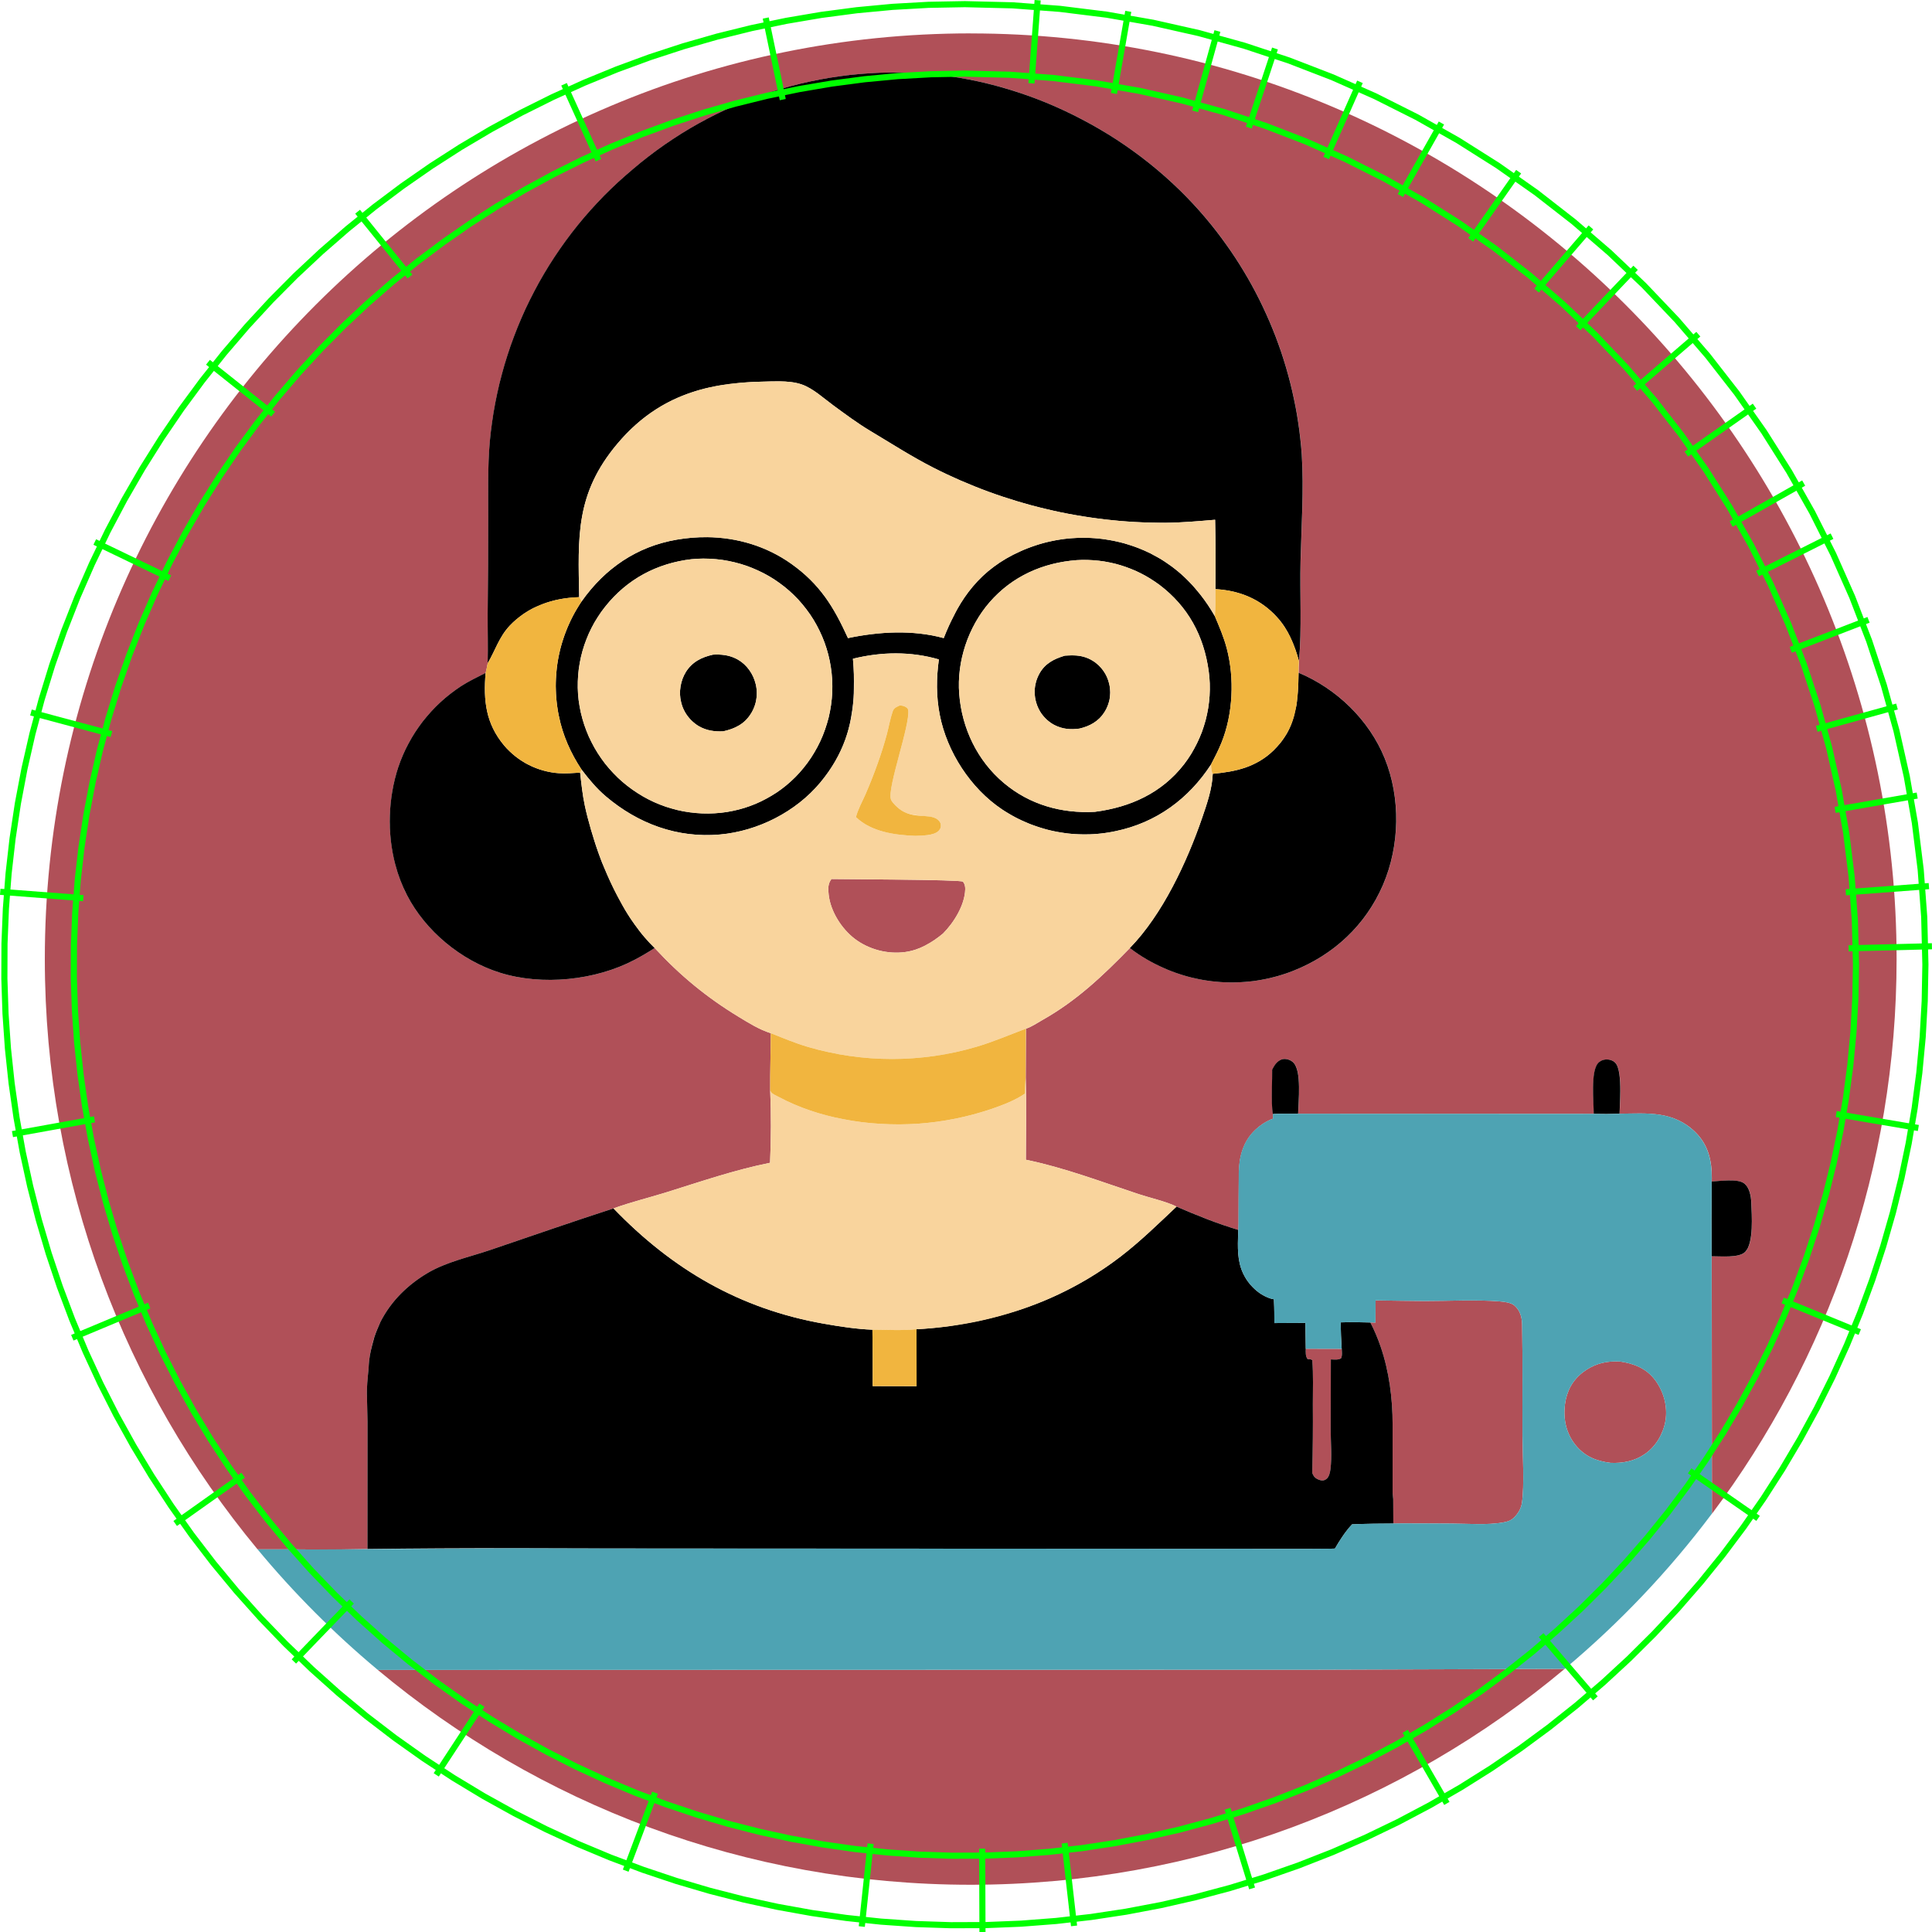
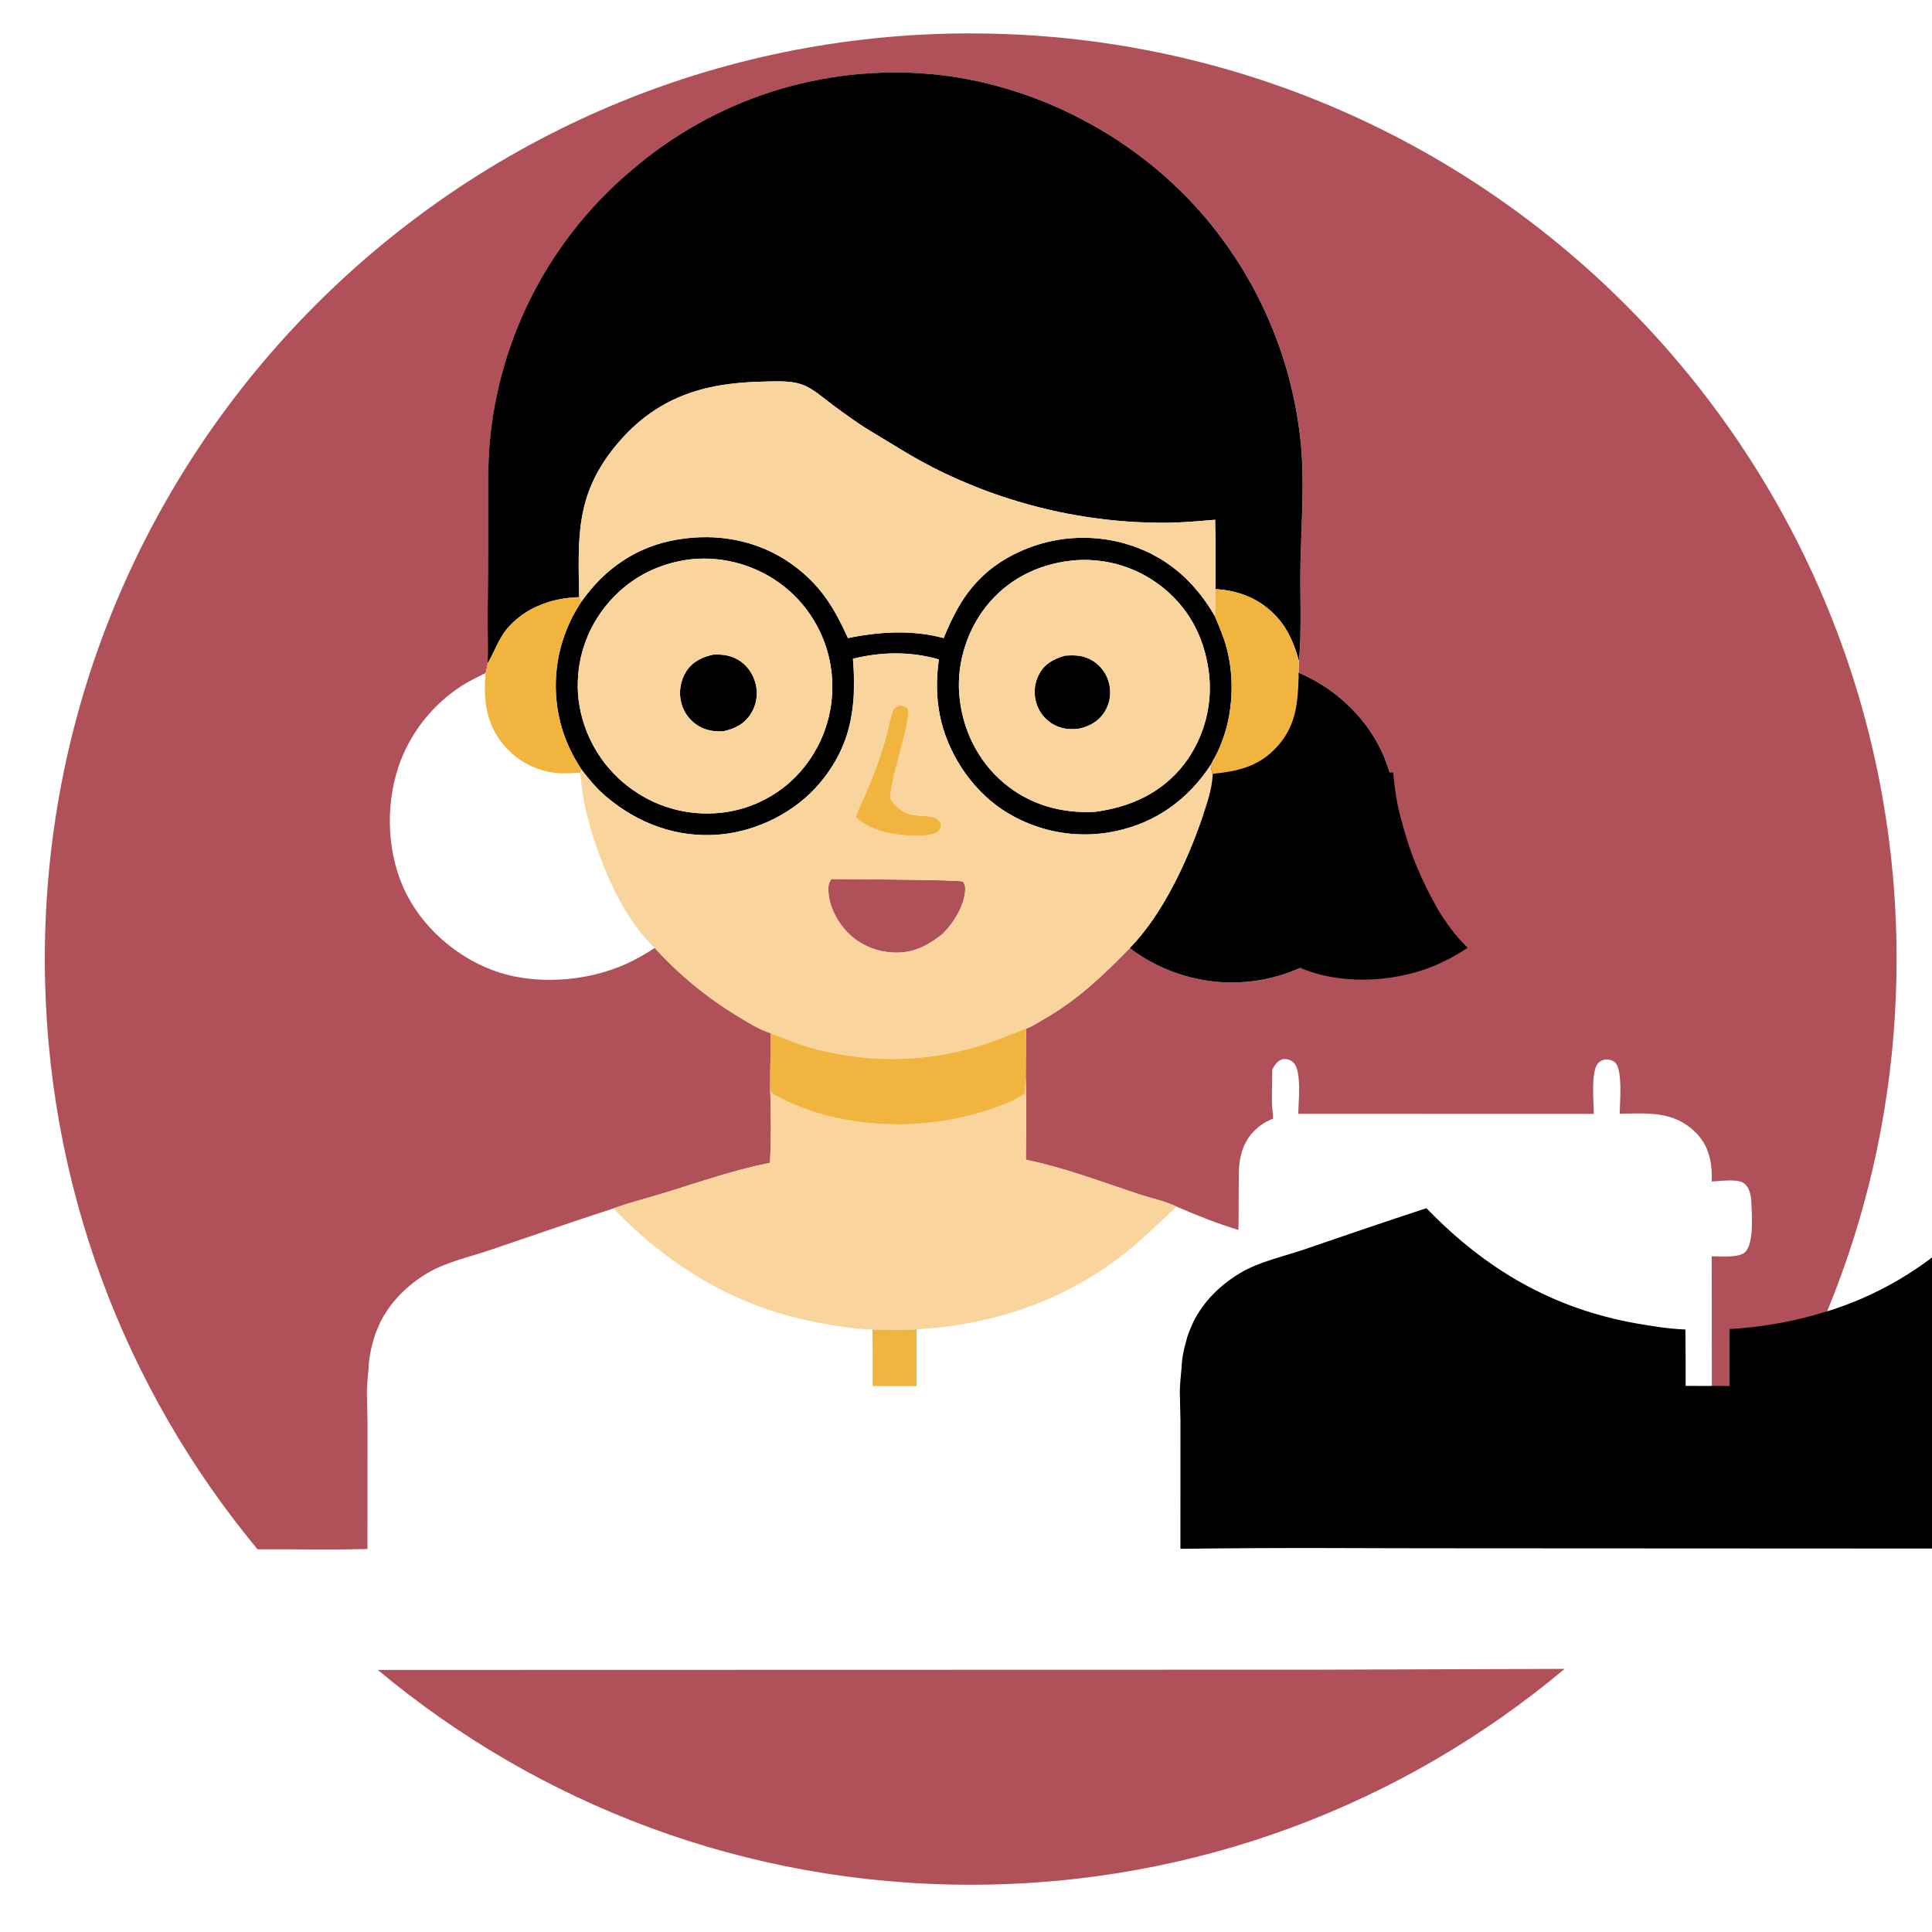
<svg xmlns="http://www.w3.org/2000/svg" xmlns:ns1="http://sodipodi.sourceforge.net/DTD/sodipodi-0.dtd" xmlns:ns2="http://www.inkscape.org/namespaces/inkscape" xmlns:ns3="http://inkstitch.org/namespace" width="315.479" height="315.485" version="1.1" id="svg29" ns1:docname="naszywka.svg" ns2:version="1.3 (0e150ed6c4, 2023-07-21)">
  <ns1:namedview id="namedview29" pagecolor="#ffffff" bordercolor="#000000" borderopacity="0.25" ns2:showpageshadow="2" ns2:pageopacity="0.0" ns2:pagecheckerboard="0" ns2:deskcolor="#d1d1d1" ns2:zoom="2.4628762" ns2:cx="157.53939" ns2:cy="157.7424" ns2:window-width="1920" ns2:window-height="991" ns2:window-x="-9" ns2:window-y="-9" ns2:window-maximized="1" ns2:current-layer="svg29" showgrid="false" />
  <defs id="defs29">
    <ns2:path-effect effect="offset" id="path-effect164" is_visible="true" lpeversion="1.2" linejoin_type="miter" unit="mm" offset="-0.2" miter_limit="4" attempt_force_join="false" update_on_knot_move="true" />
    <ns2:path-effect effect="offset" id="path-effect162" is_visible="true" lpeversion="1.2" linejoin_type="miter" unit="mm" offset="0" miter_limit="4" attempt_force_join="false" update_on_knot_move="true" />
  </defs>
  <path d="m 158.368,5.402 c -153.306,0 -153.306,0 0,0 z m 0.128,0.049 C 75.016,5.451 7.319,73.139 7.319,156.604 c 10e-8,36.63 13.044,70.218 34.734,96.384 h 5.526 c 0.767,0 1.806,0.033 3.347,0.03 3.026,0.024 6.05,-0.002 9.075,-0.075 l 0.008,-20.856 c 0.001,-0.728 -0.065,-2.339 -0.082,-3.915 -0.082,-1.595 0.119,-3.172 0.262,-4.754 0.025,-0.397 0.04,-0.801 0.082,-1.19 0.003,-0.023 0.005,-0.045 0.008,-0.067 0.142,-1.25 0.442,-2.451 0.786,-3.653 0.293,-1.024 0.711,-1.791 1.071,-2.68 1.711,-3.345 4.417,-6.007 7.63,-7.92 3.123,-1.86 6.911,-2.646 10.333,-3.81 6.691,-2.277 13.356,-4.594 20.081,-6.775 2.824,-1.031 5.804,-1.745 8.678,-2.643 5.62,-1.755 11.095,-3.644 16.884,-4.806 0.176,-3.895 0.199,-7.964 0.023,-11.858 -0.022,-3.094 0.096,-6.201 0.105,-9.298 -1.882,-0.595 -3.573,-1.655 -5.249,-2.673 -5.223,-3.173 -9.577,-6.753 -13.717,-11.244 -1.058,0.694 -2.151,1.336 -3.272,1.924 -6.382,3.367 -15.098,4.277 -22.005,2.104 -6.322,-1.989 -12.125,-6.771 -15.169,-12.667 -3.243,-6.28 -3.612,-14.207 -1.423,-20.879 0.113,-0.336 0.232,-0.672 0.359,-1.003 0.127,-0.331 0.263,-0.663 0.404,-0.988 0.141,-0.326 0.287,-0.646 0.442,-0.966 0.154,-0.319 0.319,-0.631 0.487,-0.943 0.168,-0.313 0.336,-0.623 0.517,-0.928 0.18,-0.305 0.369,-0.608 0.562,-0.906 0.193,-0.297 0.394,-0.594 0.599,-0.883 0.205,-0.289 0.412,-0.573 0.629,-0.853 0.217,-0.281 0.445,-0.552 0.674,-0.823 0.229,-0.271 0.464,-0.54 0.704,-0.801 0.24,-0.262 0.483,-0.52 0.734,-0.771 0.25,-0.251 0.503,-0.493 0.764,-0.734 0.261,-0.241 0.531,-0.482 0.801,-0.711 0.27,-0.23 0.544,-0.448 0.824,-0.666 0.28,-0.218 0.565,-0.43 0.854,-0.636 0.289,-0.206 0.579,-0.412 0.876,-0.606 1.279,-0.826 2.679,-1.489 4.036,-2.178 0.144,-0.514 0.23,-1.049 0.337,-1.572 0.074,-2.689 -0.011,-5.408 0,-8.1 0.067,-5.241 0.096,-10.479 0.09,-15.721 0.006,-4.085 -0.095,-8.18 0.247,-12.255 0.048,-0.537 0.103,-1.074 0.165,-1.61 0.062,-0.536 0.135,-1.068 0.21,-1.602 0.075,-0.534 0.152,-1.07 0.24,-1.602 0.088,-0.532 0.184,-1.065 0.285,-1.595 0.101,-0.53 0.208,-1.053 0.322,-1.58 0.114,-0.527 0.233,-1.056 0.359,-1.58 0.127,-0.524 0.265,-1.044 0.404,-1.565 0.14,-0.521 0.282,-1.04 0.434,-1.557 0.152,-0.517 0.314,-1.029 0.479,-1.542 0.165,-0.513 0.332,-1.026 0.509,-1.535 0.178,-0.509 0.364,-1.015 0.554,-1.52 0.19,-0.504 0.382,-1.005 0.584,-1.505 0.202,-0.5 0.414,-1.003 0.629,-1.497 0.215,-0.494 0.432,-0.986 0.659,-1.475 0.227,-0.489 0.465,-0.977 0.704,-1.46 0.239,-0.483 0.483,-0.96 0.734,-1.437 0.25,-0.477 0.502,-0.951 0.764,-1.422 0.262,-0.471 0.535,-0.943 0.809,-1.407 0.274,-0.465 0.546,-0.92 0.831,-1.377 0.285,-0.458 0.58,-0.912 0.876,-1.362 0.296,-0.451 0.599,-0.897 0.906,-1.34 0.307,-0.443 0.618,-0.882 0.936,-1.318 0.318,-0.435 0.637,-0.868 0.966,-1.295 0.328,-0.427 0.665,-0.853 1.003,-1.273 0.339,-0.419 0.684,-0.832 1.033,-1.243 0.349,-0.411 0.704,-0.818 1.063,-1.22 0.359,-0.402 0.724,-0.797 1.093,-1.19 0.369,-0.393 0.737,-0.784 1.116,-1.168 0.378,-0.384 0.765,-0.764 1.153,-1.138 0.388,-0.375 0.779,-0.743 1.176,-1.108 0.397,-0.365 0.8,-0.723 1.205,-1.078 0.406,-0.355 0.814,-0.711 1.228,-1.056 0.413,-0.353 0.828,-0.698 1.25,-1.041 0.422,-0.342 0.85,-0.679 1.28,-1.011 0.431,-0.332 0.865,-0.66 1.303,-0.981 0.439,-0.321 0.879,-0.633 1.325,-0.943 0.446,-0.31 0.901,-0.614 1.355,-0.913 0.454,-0.299 0.909,-0.596 1.37,-0.883 0.461,-0.288 0.925,-0.57 1.393,-0.846 0.468,-0.276 0.94,-0.544 1.415,-0.809 0.475,-0.264 0.956,-0.526 1.438,-0.779 0.481,-0.253 0.965,-0.5 1.453,-0.741 0.487,-0.241 0.975,-0.475 1.468,-0.704 0.493,-0.229 0.992,-0.45 1.49,-0.666 0.499,-0.216 1.001,-0.425 1.505,-0.629 0.504,-0.204 1.011,-0.4 1.52,-0.591 0.509,-0.191 1.014,-0.375 1.527,-0.554 0.513,-0.179 1.032,-0.351 1.55,-0.517 0.518,-0.166 1.036,-0.326 1.557,-0.479 0.521,-0.153 1.047,-0.302 1.572,-0.442 0.525,-0.14 1.051,-0.27 1.58,-0.397 0.528,-0.127 1.056,-0.245 1.587,-0.359 0.531,-0.114 1.061,-0.221 1.595,-0.322 0.534,-0.101 1.073,-0.197 1.61,-0.284 0.536,-0.087 1.071,-0.165 1.61,-0.24 0.539,-0.074 1.077,-0.149 1.617,-0.21 0.54,-0.061 1.083,-0.11 1.625,-0.157 0.541,-0.047 1.082,-0.086 1.625,-0.12 0.542,-0.034 1.089,-0.062 1.632,-0.082 0.543,-0.021 1.081,-0.038 1.625,-0.045 0.543,-0.007 1.089,-0.006 1.632,0 0.543,0.006 1.089,0.018 1.632,0.037 0.543,0.02 1.082,0.049 1.625,0.082 0.542,0.033 1.083,0.073 1.625,0.12 17.227,1.504 34.097,10.404 45.201,23.664 0.283,0.337 0.563,0.676 0.839,1.018 0.276,0.342 0.547,0.686 0.816,1.033 0.269,0.348 0.531,0.695 0.794,1.048 0.262,0.353 0.523,0.713 0.779,1.071 0.255,0.358 0.508,0.715 0.756,1.078 0.248,0.362 0.493,0.725 0.734,1.093 0.241,0.367 0.477,0.736 0.711,1.108 0.234,0.372 0.462,0.746 0.689,1.123 0.226,0.377 0.455,0.757 0.674,1.138 0.219,0.381 0.432,0.768 0.644,1.153 0.212,0.385 0.417,0.771 0.621,1.16 0.204,0.389 0.403,0.782 0.599,1.175 0.196,0.393 0.388,0.786 0.577,1.183 0.189,0.397 0.373,0.797 0.554,1.198 0.181,0.401 0.359,0.801 0.532,1.205 0.173,0.404 0.344,0.813 0.509,1.22 0.165,0.407 0.33,0.817 0.487,1.228 0.157,0.41 0.308,0.822 0.457,1.235 0.149,0.414 0.293,0.826 0.434,1.243 0.141,0.416 0.272,0.831 0.404,1.25 0.133,0.419 0.265,0.844 0.389,1.265 0.124,0.421 0.244,0.841 0.359,1.265 0.116,0.424 0.229,0.854 0.337,1.28 0.108,0.426 0.208,0.852 0.307,1.28 0.099,0.428 0.194,0.858 0.285,1.288 0.091,0.43 0.18,0.856 0.262,1.288 0.083,0.432 0.166,0.869 0.24,1.303 0.074,0.433 0.137,0.861 0.202,1.295 0.065,0.435 0.13,0.874 0.187,1.31 0.057,0.436 0.109,0.873 0.157,1.31 0.048,0.437 0.095,0.872 0.135,1.31 0.04,0.438 0.074,0.872 0.105,1.31 0.359,5.774 -0.051,11.565 -0.195,17.338 -0.135,5.436 0.223,10.996 -0.255,16.41 -0.049,0.634 -0.072,1.258 -0.067,1.894 6.227,2.612 11.521,7.704 14.069,13.992 2.618,6.462 2.463,14.263 -0.285,20.654 -2.819,6.558 -8.049,11.42 -14.638,14.022 -0.21,0.083 -0.417,0.162 -0.629,0.24 -0.212,0.077 -0.422,0.152 -0.636,0.225 -0.214,0.072 -0.436,0.143 -0.651,0.21 -0.216,0.067 -0.427,0.133 -0.644,0.195 -0.217,0.062 -0.44,0.116 -0.659,0.172 -0.219,0.056 -0.431,0.114 -0.651,0.165 -0.22,0.051 -0.445,0.097 -0.666,0.142 -0.221,0.045 -0.444,0.087 -0.666,0.127 -0.222,0.04 -0.443,0.078 -0.666,0.112 -0.223,0.034 -0.442,0.069 -0.666,0.097 -0.224,0.029 -0.449,0.051 -0.674,0.075 -0.225,0.023 -0.449,0.042 -0.674,0.06 -0.225,0.017 -0.456,0.033 -0.681,0.045 -0.225,0.012 -0.448,0.023 -0.674,0.03 -0.226,0.006 -0.448,0.014 -0.674,0.015 -0.226,7.7e-4 -0.456,-0.003 -0.681,-0.008 -0.226,-0.005 -0.448,-0.013 -0.674,-0.023 -0.225,-0.01 -0.456,-0.022 -0.681,-0.037 -0.225,-0.015 -0.449,-0.039 -0.674,-0.06 -0.225,-0.021 -0.45,-0.041 -0.674,-0.067 -0.224,-0.027 -0.443,-0.058 -0.666,-0.09 -0.224,-0.032 -0.451,-0.067 -0.674,-0.105 -0.223,-0.038 -0.445,-0.077 -0.666,-0.12 -0.222,-0.043 -0.439,-0.093 -0.659,-0.142 -0.221,-0.049 -0.44,-0.095 -0.659,-0.15 -0.219,-0.054 -0.441,-0.113 -0.659,-0.172 -0.218,-0.06 -0.435,-0.122 -0.651,-0.187 -0.216,-0.065 -0.429,-0.132 -0.644,-0.202 -0.215,-0.07 -0.431,-0.142 -0.644,-0.217 -0.213,-0.075 -0.426,-0.159 -0.636,-0.24 -0.211,-0.081 -0.42,-0.161 -0.629,-0.247 -0.209,-0.086 -0.415,-0.178 -0.621,-0.27 -2.021,-0.883 -3.846,-1.942 -5.593,-3.286 -4.427,4.548 -8.715,8.622 -14.293,11.761 -0.818,0.461 -1.787,1.135 -2.68,1.407 l -0.037,7.973 c 0.116,4.469 0.03,8.959 0.023,13.43 6.317,1.299 12.297,3.592 18.396,5.607 1.818,0.601 4.582,1.226 6.215,2.051 3.273,1.418 6.644,2.768 10.085,3.803 0.013,-0.375 0.027,-0.769 0.03,-1.13 0.024,-2.73 5.4e-4,-5.461 0.045,-8.19 0.011,-0.661 0.058,-1.318 0.157,-1.954 0.099,-0.636 0.247,-1.254 0.457,-1.849 0.21,-0.595 0.482,-1.167 0.824,-1.707 0.341,-0.54 0.755,-1.044 1.25,-1.512 0.394,-0.373 0.801,-0.697 1.22,-0.973 0.419,-0.277 0.847,-0.509 1.288,-0.704 0.129,-0.057 0.266,-0.091 0.397,-0.142 -0.009,-0.169 -0.004,-0.341 -0.015,-0.509 l 0.008,-0.172 c -0.199,-1.031 -0.201,-2.665 -0.172,-4.237 0.021,-1.153 0.06,-2.27 0.045,-3.092 0.188,-0.375 0.408,-0.756 0.689,-1.071 0.343,-0.384 0.794,-0.658 1.318,-0.666 0.544,-0.008 1.124,0.233 1.497,0.629 1.299,1.375 0.79,6.274 0.734,8.317 h 0.831 1.902 l 45.538,0.015 c -0.008,-1.011 -0.135,-2.728 -0.112,-4.364 0.023,-1.637 0.194,-3.193 0.786,-3.885 0.323,-0.378 0.772,-0.591 1.265,-0.629 0.035,-0.003 0.07,-0.006 0.105,-0.008 0.035,-0.001 0.07,-4.3e-4 0.105,0 0.494,0.006 0.979,0.169 1.34,0.517 0.707,0.681 0.856,2.704 0.846,4.664 -0.007,1.462 -0.107,2.884 -0.12,3.683 1.15,-0.017 2.281,-0.058 3.377,-0.052 0.548,0.003 1.084,0.019 1.617,0.052 0.533,0.033 1.062,0.084 1.58,0.165 0.517,0.081 1.027,0.192 1.527,0.337 0.501,0.145 0.991,0.328 1.475,0.554 0.484,0.226 0.957,0.493 1.423,0.816 0.466,0.323 0.923,0.7 1.37,1.138 0.264,0.259 0.501,0.526 0.719,0.801 0.218,0.275 0.416,0.556 0.592,0.846 0.352,0.58 0.627,1.192 0.831,1.827 0.204,0.635 0.341,1.296 0.427,1.976 0.086,0.681 0.117,1.378 0.112,2.096 -7.7e-4,0.132 -0.002,0.265 -0.008,0.397 -3.2e-4,0.037 3.2e-4,0.075 0,0.112 0.663,-0.031 1.712,-0.154 2.733,-0.172 1.021,-0.018 2.01,0.068 2.553,0.472 0.9,0.668 1.146,2.106 1.183,3.144 0.072,1.988 0.436,6.585 -0.988,8.048 -0.504,0.518 -1.522,0.692 -2.591,0.741 -1.068,0.049 -2.188,-0.028 -2.898,-0.023 l 0.037,42.042 c 18.932,-25.245 30.151,-56.602 30.151,-90.574 0,-83.464 -67.705,-151.153 -151.185,-151.153 z M 96.523,135.553 c 0.103,0.354 0.211,0.698 0.322,1.056 0.073,0.236 0.172,0.475 0.247,0.711 -0.19,-0.59 -0.401,-1.185 -0.569,-1.767 z m 39.249,7.98 c -0.604,0.777 -0.559,1.608 -0.457,2.553 0.295,2.721 2.101,5.566 4.253,7.209 2.292,1.75 5.387,2.56 8.244,2.163 2.385,-0.331 4.33,-1.511 6.162,-3.009 1.775,-1.773 3.578,-4.666 3.639,-7.254 0.01,-0.433 -0.077,-0.903 -0.382,-1.228 -0.328,-0.349 -19.302,-0.387 -21.459,-0.434 z m 88.852,68.813 -0.023,3.616 c -0.275,-0.003 -0.554,-0.009 -0.831,-0.015 2.638,5.108 3.633,10.93 3.631,16.717 v 11.094 c 0.027,0.355 0.059,0.705 0.097,1.041 -0.002,1.318 0.02,2.654 0.023,3.99 0.48,-0.003 0.958,-0.029 1.438,-0.03 2.73,-0.003 5.465,0.022 8.184,0.03 1.338,0.004 2.755,0.073 4.17,0.082 0.708,0.005 1.418,-0.005 2.111,-0.045 0.693,-0.04 1.373,-0.11 2.029,-0.225 0.381,-0.066 0.707,-0.146 1.003,-0.277 0.297,-0.131 0.562,-0.314 0.839,-0.591 0.302,-0.303 0.58,-0.665 0.794,-1.063 0.213,-0.398 0.364,-0.831 0.427,-1.258 0.106,-0.721 0.165,-1.577 0.195,-2.508 0.03,-0.931 0.029,-1.933 0.015,-2.942 -0.028,-2.017 -0.11,-4.059 -0.12,-5.592 -0.02,-3.011 -0.004,-6.027 0,-9.043 0.004,-3.016 -0.003,-6.034 -0.06,-9.043 -0.005,-0.292 -0.029,-0.585 -0.075,-0.868 -0.046,-0.283 -0.113,-0.559 -0.21,-0.823 -0.097,-0.265 -0.224,-0.519 -0.382,-0.756 -0.158,-0.237 -0.347,-0.452 -0.577,-0.651 -0.143,-0.124 -0.319,-0.225 -0.517,-0.307 -0.197,-0.082 -0.414,-0.144 -0.636,-0.195 -0.446,-0.101 -0.914,-0.149 -1.288,-0.18 -0.911,-0.075 -1.902,-0.116 -2.928,-0.135 -1.026,-0.019 -2.091,-0.02 -3.16,-0.008 -2.137,0.025 -4.289,0.087 -6.162,0.082 -2.65,-0.006 -5.317,-0.069 -7.989,-0.097 z m -5.556,7.711 c 0.004,0.065 0.004,0.13 0.008,0.195 l -5.855,-0.015 c -0.012,0.59 -0.058,1.242 0.307,1.699 0.311,-0.002 0.495,-0.019 0.756,0.165 0.188,2.376 0.089,4.831 0.09,7.217 0.031,3.73 -0.005,7.456 -0.097,11.184 0.062,0.173 0.143,0.337 0.24,0.494 0.237,0.383 0.757,0.657 1.198,0.734 0.377,0.066 0.659,-0.035 0.943,-0.284 0.392,-0.344 0.539,-1.085 0.599,-1.572 0.251,-2.038 0.04,-4.315 0.03,-6.378 l 0.03,-11.514 c 0.567,0.013 1.166,0.114 1.662,-0.172 0.25,-0.491 0.126,-1.211 0.105,-1.752 z m 44.595,2.246 c -0.948,0.019 -1.841,0.157 -2.695,0.442 -0.427,0.142 -0.85,0.322 -1.258,0.539 -0.408,0.217 -0.806,0.474 -1.198,0.771 -0.431,0.327 -0.815,0.683 -1.153,1.071 -0.338,0.387 -0.63,0.801 -0.876,1.243 -0.246,0.441 -0.443,0.91 -0.599,1.4 -0.156,0.489 -0.27,1.003 -0.337,1.535 -0.075,0.596 -0.101,1.189 -0.075,1.774 0.026,0.585 0.103,1.16 0.24,1.722 0.137,0.562 0.336,1.114 0.592,1.639 0.255,0.526 0.569,1.029 0.951,1.505 0.376,0.468 0.78,0.866 1.205,1.205 0.426,0.339 0.871,0.623 1.348,0.853 0.477,0.231 0.984,0.412 1.512,0.554 0.528,0.142 1.081,0.242 1.662,0.314 0.501,0.024 0.995,0.017 1.482,-0.023 0.488,-0.039 0.968,-0.112 1.438,-0.225 0.47,-0.113 0.93,-0.261 1.378,-0.457 0.447,-0.196 0.882,-0.437 1.303,-0.726 0.447,-0.307 0.862,-0.668 1.235,-1.071 0.373,-0.402 0.707,-0.846 0.996,-1.318 0.289,-0.472 0.525,-0.974 0.719,-1.49 0.193,-0.516 0.34,-1.046 0.427,-1.58 0.094,-0.576 0.121,-1.157 0.09,-1.737 -0.031,-0.58 -0.117,-1.158 -0.262,-1.722 -0.145,-0.563 -0.348,-1.114 -0.599,-1.639 -0.251,-0.526 -0.552,-1.03 -0.898,-1.497 -0.361,-0.487 -0.76,-0.904 -1.19,-1.258 -0.431,-0.353 -0.895,-0.642 -1.385,-0.883 -0.49,-0.241 -1.004,-0.433 -1.542,-0.584 -0.539,-0.151 -1.1,-0.262 -1.677,-0.344 -0.279,-0.014 -0.56,-0.02 -0.831,-0.015 z m -8.169,50.21 -40.649,0.135 -153.154,0.037 c 26.227,21.892 59.976,35.08 96.804,35.08 36.921,0 70.742,-13.261 96.999,-35.252 z" style="fill:#b05058;stroke-width:0.724" id="path169" ns1:nodetypes="sscscscccccscsccccsccccccccccscsscsssscssccccccccccsscccccccccccccccccccccscscsccccccssssccccccsscssssscscsscscsccccccccccscccccccccccccssscssccsccccsccccsccssscccccscccsccccsccscscscccccccsccccssssssccccccsccccccsccccccccsssssssssscccccssccsccscccscccccscccccccccccccssssccccsccssssscccsscccccccccccccccccsssssssssssssssccsscssscssscssscsscccscc" ns3:ties="1" ns3:enable_random_stitch_length="True" ns3:fill_underlay_row_spacing_mm="4" ns3:random_seed="26417611" ns2:label="czerwony" ns3:random_stitch_length_jitter_percent="50" />
-   <path id="path173" style="stroke-width:0.292" d="m 145.274,11.836 c -0.543,0.007 -1.082,0.024 -1.625,0.045 -0.543,0.021 -1.091,0.05 -1.633,0.084 -0.542,0.034 -1.083,0.072 -1.625,0.119 -0.541,0.047 -1.085,0.096 -1.625,0.156 -0.54,0.061 -1.079,0.137 -1.617,0.211 -0.538,0.074 -1.073,0.151 -1.609,0.238 -0.536,0.087 -1.075,0.184 -1.609,0.285 -0.534,0.101 -1.064,0.208 -1.596,0.322 -0.531,0.114 -1.057,0.232 -1.586,0.359 -0.528,0.127 -1.055,0.256 -1.58,0.396 -0.525,0.14 -1.051,0.288 -1.572,0.441 -0.522,0.153 -1.041,0.313 -1.559,0.479 -0.518,0.166 -1.036,0.339 -1.549,0.518 -0.513,0.179 -1.019,0.363 -1.527,0.555 -0.509,0.191 -1.016,0.386 -1.52,0.59 -0.504,0.204 -1.007,0.413 -1.506,0.629 -0.498,0.216 -0.997,0.438 -1.49,0.666 -0.493,0.229 -0.979,0.464 -1.467,0.705 -0.487,0.241 -0.972,0.488 -1.453,0.74 -0.481,0.253 -0.963,0.515 -1.438,0.779 -0.475,0.264 -0.946,0.532 -1.414,0.809 -0.468,0.276 -0.931,0.558 -1.393,0.846 -0.461,0.288 -0.917,0.584 -1.371,0.883 -0.454,0.299 -0.909,0.604 -1.355,0.914 -0.446,0.31 -0.886,0.622 -1.324,0.943 -0.438,0.321 -0.872,0.649 -1.303,0.98 -0.43,0.332 -0.859,0.667 -1.281,1.01 -0.422,0.342 -0.837,0.688 -1.25,1.041 -0.414,0.345 -0.823,0.702 -1.229,1.057 -0.406,0.355 -0.808,0.711 -1.205,1.076 -0.397,0.365 -0.788,0.735 -1.176,1.109 -0.388,0.374 -0.774,0.753 -1.152,1.137 -0.378,0.384 -0.748,0.775 -1.117,1.168 -0.369,0.393 -0.733,0.789 -1.092,1.191 -0.359,0.402 -0.715,0.808 -1.064,1.219 -0.349,0.411 -0.694,0.825 -1.033,1.244 -0.339,0.419 -0.673,0.844 -1.002,1.271 -0.328,0.428 -0.649,0.86 -0.967,1.295 -0.318,0.435 -0.628,0.875 -0.936,1.318 -0.307,0.443 -0.61,0.889 -0.906,1.34 -0.296,0.45 -0.59,0.906 -0.875,1.363 -0.285,0.458 -0.558,0.912 -0.832,1.377 -0.274,0.465 -0.546,0.937 -0.809,1.408 -0.262,0.471 -0.513,0.945 -0.764,1.422 -0.25,0.477 -0.496,0.954 -0.734,1.438 -0.239,0.483 -0.476,0.97 -0.703,1.459 -0.227,0.489 -0.444,0.98 -0.658,1.475 -0.215,0.494 -0.427,0.998 -0.629,1.498 -0.202,0.5 -0.394,0.999 -0.584,1.504 -0.19,0.504 -0.377,1.011 -0.555,1.52 -0.178,0.509 -0.345,1.022 -0.51,1.535 -0.165,0.513 -0.326,1.026 -0.479,1.543 -0.152,0.517 -0.294,1.036 -0.434,1.557 -0.14,0.521 -0.278,1.041 -0.404,1.564 -0.127,0.524 -0.245,1.053 -0.359,1.58 -0.114,0.527 -0.221,1.049 -0.322,1.578 -0.101,0.53 -0.197,1.064 -0.285,1.596 -0.088,0.532 -0.166,1.068 -0.24,1.602 -0.075,0.534 -0.147,1.066 -0.209,1.602 -0.062,0.536 -0.116,1.073 -0.164,1.609 -0.342,4.074 -0.242,8.171 -0.248,12.256 0.006,5.242 -0.023,10.479 -0.09,15.721 -0.011,2.692 0.074,5.41 0,8.1 0.63,-1.059 1.093,-2.129 1.617,-3.166 0.263,-0.52 0.539,-1.028 0.861,-1.527 0.321,-0.497 0.686,-0.979 1.123,-1.445 0.329,-0.352 0.676,-0.672 1.033,-0.98 0.112,-0.097 0.231,-0.185 0.346,-0.277 0.279,-0.225 0.561,-0.442 0.854,-0.643 0.042,-0.029 0.085,-0.054 0.127,-0.082 0.051,-0.034 0.097,-0.072 0.148,-0.105 0.02,-0.013 0.041,-0.025 0.061,-0.037 0.392,-0.252 0.792,-0.493 1.205,-0.705 0.37,-0.19 0.755,-0.343 1.139,-0.5 0.139,-0.058 0.271,-0.126 0.412,-0.18 0.005,-0.002 0.01,-0.005 0.016,-0.008 0.923,-0.349 1.881,-0.622 2.859,-0.809 0.945,-0.181 1.912,-0.273 2.883,-0.314 0.03,-0.001 0.06,-0.006 0.09,-0.008 0.058,-0.002 0.114,-0.022 0.172,-0.023 -0.185,-9.844 -0.632,-16.869 6.207,-25.01 3.946,-4.697 8.449,-7.428 13.598,-8.857 0.923,-0.256 1.873,-0.46 2.838,-0.637 0.342,-0.063 0.691,-0.111 1.039,-0.164 0.465,-0.071 0.942,-0.125 1.416,-0.18 1.52,-0.176 3.073,-0.302 4.695,-0.33 0.521,-0.009 1.072,-0.033 1.631,-0.045 0.419,-0.009 0.848,-0.011 1.273,-0.006 1.277,0.015 2.553,0.124 3.668,0.516 1.828,0.641 3.541,2.242 5.1,3.385 1.983,1.453 3.99,2.951 6.102,4.213 3.406,2.037 6.74,4.188 10.281,5.99 0.729,0.37 1.461,0.73 2.201,1.078 0.74,0.348 1.481,0.683 2.23,1.01 0.75,0.326 1.503,0.639 2.262,0.943 0.759,0.304 1.523,0.601 2.291,0.883 0.768,0.282 1.545,0.55 2.32,0.809 0.776,0.259 1.555,0.506 2.338,0.742 0.783,0.236 1.568,0.461 2.357,0.674 0.79,0.213 1.585,0.408 2.381,0.598 0.795,0.189 1.588,0.373 2.389,0.539 0.801,0.165 1.605,0.315 2.41,0.457 0.805,0.142 1.617,0.271 2.426,0.389 0.809,0.118 1.615,0.228 2.428,0.322 0.812,0.094 1.625,0.178 2.439,0.248 0.815,0.07 1.633,0.126 2.449,0.172 0.816,0.046 1.638,0.076 2.455,0.098 0.817,0.022 1.631,0.032 2.449,0.029 2.731,-0.016 5.449,-0.264 8.168,-0.494 0.086,3.777 0.099,7.548 0.045,11.326 2.935,0.155 5.623,0.997 7.906,2.643 0.761,0.549 1.477,1.183 2.143,1.916 0.475,0.523 0.889,1.063 1.258,1.625 0.33,0.503 0.612,1.023 0.875,1.557 9.6e-4,0.002 -9.6e-4,0.005 0,0.008 0.06,0.123 0.115,0.251 0.172,0.375 0.031,0.07 0.067,0.139 0.098,0.209 0.162,0.365 0.317,0.737 0.457,1.115 0.07,0.189 0.144,0.378 0.209,0.57 0.193,0.567 0.371,1.142 0.533,1.736 0.478,-5.413 0.119,-10.974 0.254,-16.41 0.144,-5.773 0.554,-11.564 0.195,-17.338 -0.031,-0.438 -0.066,-0.873 -0.105,-1.311 -0.04,-0.438 -0.086,-0.872 -0.135,-1.309 -0.049,-0.437 -0.099,-0.875 -0.156,-1.311 -0.057,-0.436 -0.122,-0.876 -0.188,-1.311 -0.065,-0.435 -0.129,-0.862 -0.203,-1.295 -0.074,-0.433 -0.156,-0.871 -0.238,-1.303 -0.082,-0.432 -0.173,-0.857 -0.264,-1.287 -0.091,-0.43 -0.184,-0.859 -0.283,-1.287 -0.099,-0.428 -0.201,-0.855 -0.309,-1.281 -0.108,-0.426 -0.22,-0.855 -0.336,-1.279 -0.116,-0.424 -0.235,-0.844 -0.359,-1.266 -0.124,-0.421 -0.256,-0.847 -0.389,-1.266 -0.132,-0.419 -0.264,-0.834 -0.404,-1.25 -0.141,-0.416 -0.287,-0.829 -0.436,-1.242 -0.149,-0.414 -0.3,-0.826 -0.457,-1.236 -0.157,-0.411 -0.321,-0.819 -0.486,-1.227 -0.165,-0.407 -0.335,-0.817 -0.508,-1.221 -0.173,-0.404 -0.352,-0.804 -0.533,-1.205 -0.181,-0.401 -0.364,-0.8 -0.553,-1.197 -0.188,-0.397 -0.38,-0.791 -0.576,-1.184 -0.196,-0.393 -0.396,-0.786 -0.6,-1.176 -0.204,-0.389 -0.409,-0.775 -0.621,-1.16 -0.212,-0.385 -0.425,-0.771 -0.645,-1.152 -0.219,-0.381 -0.447,-0.762 -0.674,-1.139 -0.227,-0.377 -0.456,-0.751 -0.689,-1.123 -0.234,-0.372 -0.47,-0.74 -0.711,-1.107 -0.241,-0.368 -0.486,-0.729 -0.734,-1.092 -0.248,-0.363 -0.501,-0.72 -0.756,-1.078 -0.255,-0.357 -0.517,-0.718 -0.779,-1.07 -0.262,-0.353 -0.524,-0.701 -0.793,-1.049 -0.269,-0.347 -0.541,-0.691 -0.816,-1.033 -0.276,-0.342 -0.555,-0.681 -0.838,-1.018 -1.388,-1.657 -2.868,-3.246 -4.426,-4.762 -1.558,-1.515 -3.19,-2.957 -4.896,-4.318 -1.706,-1.361 -3.483,-2.646 -5.316,-3.842 -1.833,-1.195 -3.728,-2.299 -5.668,-3.316 -1.94,-1.018 -3.926,-1.949 -5.951,-2.777 -2.025,-0.828 -4.089,-1.551 -6.178,-2.178 -2.089,-0.627 -4.202,-1.151 -6.334,-1.564 -2.132,-0.413 -4.278,-0.718 -6.432,-0.906 -0.541,-0.047 -1.083,-0.086 -1.625,-0.119 -0.542,-0.033 -1.082,-0.062 -1.625,-0.082 -0.543,-0.02 -1.089,-0.033 -1.633,-0.039 -0.543,-0.006 -1.087,-0.007 -1.631,0 z m -29.846,75.881 c -0.817,-0.008 -1.637,0.022 -2.455,0.09 -0.818,0.068 -1.635,0.175 -2.449,0.314 -1.641,0.282 -3.197,0.711 -4.664,1.287 -0.733,0.288 -1.445,0.614 -2.135,0.973 -0.69,0.359 -1.359,0.75 -2.006,1.176 -0.647,0.426 -1.267,0.886 -1.871,1.377 h -0.008 c -0.604,0.49 -1.183,1.012 -1.744,1.566 -1.123,1.108 -2.162,2.342 -3.115,3.689 -0.115,0.169 -0.227,0.338 -0.338,0.51 -0.11,0.172 -0.214,0.349 -0.32,0.523 -0.106,0.175 -0.213,0.346 -0.314,0.523 -0.102,0.177 -0.203,0.359 -0.301,0.539 -0.097,0.18 -0.19,0.365 -0.283,0.547 -0.093,0.182 -0.182,0.362 -0.27,0.547 -0.088,0.184 -0.172,0.368 -0.256,0.555 -0.084,0.187 -0.167,0.38 -0.246,0.568 -0.079,0.189 -0.151,0.37 -0.225,0.561 -0.074,0.191 -0.149,0.384 -0.219,0.576 -0.069,0.192 -0.137,0.39 -0.201,0.584 -0.064,0.194 -0.128,0.388 -0.188,0.584 -0.06,0.195 -0.117,0.387 -0.172,0.584 -0.055,0.197 -0.108,0.393 -0.158,0.592 -0.05,0.198 -0.096,0.4 -0.141,0.6 -0.045,0.2 -0.089,0.397 -0.129,0.598 -0.04,0.2 -0.076,0.406 -0.111,0.607 -0.035,0.201 -0.068,0.403 -0.098,0.605 -0.03,0.202 -0.057,0.404 -0.082,0.607 -0.025,0.203 -0.041,0.402 -0.061,0.605 -0.02,0.203 -0.038,0.411 -0.053,0.615 -0.015,0.204 -0.028,0.409 -0.037,0.613 -0.009,0.204 -0.017,0.409 -0.021,0.613 -0.004,0.204 -0.009,0.403 -0.008,0.607 7.67e-4,0.204 0.01,0.409 0.016,0.613 0.006,0.204 0.01,0.409 0.021,0.613 0.011,0.204 0.022,0.411 0.037,0.615 0.016,0.204 0.039,0.41 0.061,0.613 0.021,0.203 0.04,0.403 0.066,0.605 0.026,0.203 0.059,0.405 0.09,0.607 0.031,0.202 0.062,0.404 0.098,0.605 0.036,0.201 0.08,0.399 0.121,0.6 0.61,3.103 1.954,6.119 3.705,8.744 1.216,1.592 2.449,3.087 3.984,4.387 5.261,4.455 11.655,6.824 18.59,6.213 6.191,-0.545 12.417,-3.695 16.406,-8.488 1.897,-2.28 3.221,-4.619 4.096,-7.053 0.333,-0.926 0.583,-1.874 0.793,-2.83 0.067,-0.303 0.109,-0.614 0.164,-0.92 0.126,-0.696 0.23,-1.397 0.301,-2.111 0.032,-0.323 0.06,-0.646 0.082,-0.973 0.031,-0.477 0.034,-0.967 0.045,-1.453 0.034,-1.58 0.004,-3.189 -0.15,-4.873 2.315,-0.57 4.67,-0.881 7.023,-0.877 2.354,0.004 4.706,0.318 7.008,0.988 -0.212,1.533 -0.321,3.027 -0.307,4.521 0.015,1.495 0.153,2.992 0.449,4.516 1.176,6.052 5.037,12.021 10.184,15.459 0.168,0.112 0.337,0.22 0.508,0.328 0.171,0.108 0.344,0.211 0.518,0.314 0.174,0.104 0.347,0.207 0.523,0.307 0.176,0.099 0.353,0.198 0.531,0.293 0.179,0.095 0.358,0.187 0.539,0.277 0.181,0.09 0.364,0.176 0.547,0.262 0.183,0.086 0.37,0.165 0.555,0.246 0.185,0.081 0.366,0.164 0.553,0.24 0.187,0.076 0.381,0.153 0.57,0.225 0.189,0.072 0.378,0.134 0.568,0.201 0.191,0.067 0.378,0.133 0.57,0.195 0.192,0.062 0.39,0.122 0.584,0.18 0.194,0.057 0.389,0.119 0.584,0.172 0.195,0.052 0.388,0.103 0.584,0.15 0.196,0.048 0.392,0.092 0.59,0.135 0.198,0.043 0.393,0.081 0.592,0.119 0.199,0.038 0.4,0.072 0.6,0.105 0.199,0.033 0.399,0.062 0.6,0.09 0.2,0.028 0.397,0.059 0.598,0.082 0.201,0.023 0.406,0.043 0.607,0.06 0.201,0.017 0.404,0.032 0.605,0.045 0.202,0.013 0.405,0.021 0.607,0.029 0.202,0.008 0.403,0.011 0.605,0.014 0.202,0.003 0.405,0.002 0.607,0 0.202,-0.002 0.398,-3e-5 0.6,-0.008 0.202,-0.007 0.404,-0.017 0.605,-0.029 0.202,-0.012 0.406,-0.028 0.607,-0.045 0.201,-0.017 0.405,-0.038 0.605,-0.06 0.201,-0.023 0.399,-0.047 0.6,-0.074 0.2,-0.027 0.4,-0.058 0.6,-0.09 0.199,-0.032 0.399,-0.068 0.598,-0.105 0.199,-0.037 0.394,-0.077 0.592,-0.119 6.631,-1.376 11.901,-5.263 15.559,-10.869 0.619,-1.179 1.224,-2.358 1.723,-3.594 0.47,-1.167 0.839,-2.405 1.107,-3.684 0.268,-1.278 0.433,-2.599 0.502,-3.922 0.069,-1.323 0.044,-2.651 -0.082,-3.953 -0.126,-1.302 -0.349,-2.575 -0.666,-3.789 -0.478,-1.83 -1.22,-3.554 -1.955,-5.291 -0.369,-0.638 -0.751,-1.26 -1.152,-1.857 -0.383,-0.57 -0.785,-1.115 -1.199,-1.646 -0.116,-0.149 -0.241,-0.288 -0.359,-0.434 -0.297,-0.365 -0.598,-0.726 -0.912,-1.072 -0.145,-0.16 -0.294,-0.315 -0.443,-0.471 -0.007,-0.008 -0.014,-0.015 -0.021,-0.023 -0.312,-0.325 -0.631,-0.643 -0.959,-0.949 -0.15,-0.14 -0.304,-0.276 -0.457,-0.412 -0.008,-0.007 -0.013,-0.016 -0.021,-0.023 -0.34,-0.3 -0.691,-0.587 -1.049,-0.867 -0.168,-0.131 -0.338,-0.264 -0.51,-0.391 -0.134,-0.099 -0.276,-0.187 -0.412,-0.283 -0.221,-0.156 -0.439,-0.317 -0.666,-0.465 -0.027,-0.017 -0.055,-0.035 -0.082,-0.053 -0.178,-0.116 -0.356,-0.232 -0.539,-0.344 -0.008,-0.004 -0.016,-0.011 -0.023,-0.016 -0.38,-0.23 -0.776,-0.441 -1.174,-0.65 -0.182,-0.096 -0.354,-0.208 -0.539,-0.301 -0.007,-0.003 -0.016,-0.003 -0.023,-0.006 -0.615,-0.303 -1.251,-0.584 -1.91,-0.84 -0.192,-0.075 -0.382,-0.147 -0.576,-0.217 -0.194,-0.07 -0.388,-0.136 -0.584,-0.201 -0.196,-0.065 -0.395,-0.127 -0.592,-0.188 -0.197,-0.06 -0.391,-0.124 -0.59,-0.18 -0.199,-0.055 -0.4,-0.108 -0.6,-0.158 -0.2,-0.05 -0.406,-0.095 -0.607,-0.141 -0.201,-0.045 -0.395,-0.089 -0.598,-0.129 -0.202,-0.041 -0.412,-0.076 -0.615,-0.111 -0.203,-0.035 -0.401,-0.067 -0.605,-0.098 -0.204,-0.03 -0.411,-0.065 -0.615,-0.09 -0.205,-0.025 -0.408,-0.046 -0.613,-0.066 -0.205,-0.02 -0.415,-0.037 -0.621,-0.053 -0.206,-0.015 -0.407,-0.027 -0.613,-0.037 -0.206,-0.01 -0.417,-0.018 -0.623,-0.023 -0.206,-0.005 -0.407,-0.008 -0.613,-0.008 -0.206,3.82e-4 -0.415,0.002 -0.621,0.008 -0.206,0.005 -0.407,0.019 -0.613,0.029 -0.206,0.01 -0.417,0.022 -0.623,0.037 -0.206,0.015 -0.408,0.032 -0.613,0.053 -0.205,0.021 -0.409,0.043 -0.613,0.068 -0.205,0.026 -0.411,0.059 -0.615,0.09 -0.204,0.031 -0.41,0.062 -0.613,0.098 -0.203,0.036 -0.405,0.078 -0.607,0.119 -0.202,0.041 -0.405,0.081 -0.605,0.127 -0.201,0.046 -0.4,0.092 -0.6,0.143 -0.2,0.051 -0.399,0.108 -0.598,0.164 -0.199,0.056 -0.395,0.111 -0.592,0.172 -0.197,0.061 -0.396,0.13 -0.592,0.195 -0.196,0.066 -0.39,0.131 -0.584,0.201 -0.194,0.07 -0.384,0.143 -0.576,0.219 -0.192,0.075 -0.388,0.15 -0.578,0.23 -0.19,0.08 -0.372,0.163 -0.561,0.248 -0.819,0.364 -1.588,0.754 -2.314,1.176 -0.727,0.422 -1.408,0.874 -2.051,1.354 -0.643,0.479 -1.253,0.984 -1.82,1.52 -0.568,0.536 -1.093,1.101 -1.594,1.693 -0.501,0.592 -0.974,1.215 -1.416,1.863 -0.397,0.582 -0.767,1.194 -1.123,1.82 -0.004,0.008 -0.009,0.013 -0.014,0.021 -0.111,0.198 -0.214,0.406 -0.322,0.607 -0.233,0.434 -0.457,0.878 -0.674,1.332 -0.123,0.258 -0.248,0.513 -0.367,0.777 -0.295,0.656 -0.583,1.325 -0.854,2.021 -1.257,-0.344 -2.548,-0.584 -3.855,-0.732 -1.307,-0.148 -2.629,-0.206 -3.953,-0.188 -1.324,0.019 -2.652,0.12 -3.961,0.277 -1.309,0.158 -2.603,0.374 -3.865,0.643 -0.59,-1.289 -1.17,-2.483 -1.781,-3.6 -0.61,-1.115 -1.254,-2.153 -1.969,-3.137 -10e-4,-0.002 0.001,-0.006 0,-0.008 -0.02,-0.027 -0.049,-0.048 -0.068,-0.074 -0.7,-0.954 -1.462,-1.857 -2.342,-2.725 -0.453,-0.447 -0.929,-0.887 -1.445,-1.318 -0.515,-0.43 -1.066,-0.852 -1.654,-1.271 -1.017,-0.725 -2.082,-1.354 -3.182,-1.895 -1.1,-0.54 -2.231,-0.988 -3.393,-1.348 -1.162,-0.36 -2.353,-0.633 -3.557,-0.816 -1.203,-0.184 -2.422,-0.279 -3.646,-0.291 z m -0.494,3.496 c 0.338,0 0.674,0.005 1.012,0.021 0.337,0.015 0.674,0.044 1.01,0.076 0.336,0.032 0.677,0.071 1.012,0.119 0.334,0.048 0.664,0.108 0.996,0.172 0.332,0.064 0.66,0.137 0.988,0.217 0.328,0.08 0.657,0.168 0.98,0.264 0.324,0.096 0.646,0.195 0.965,0.307 0.319,0.111 0.63,0.233 0.943,0.359 0.313,0.126 0.623,0.263 0.93,0.404 0.307,0.141 0.614,0.286 0.914,0.441 0.3,0.156 0.591,0.316 0.883,0.486 0.292,0.17 0.586,0.347 0.869,0.531 0.283,0.184 0.556,0.379 0.83,0.576 0.274,0.197 0.544,0.397 0.809,0.607 0.269,0.215 0.535,0.437 0.793,0.666 0.258,0.228 0.511,0.462 0.758,0.703 0.247,0.241 0.492,0.489 0.727,0.742 0.234,0.253 0.458,0.513 0.68,0.777 0.222,0.264 0.436,0.534 0.645,0.809 0.208,0.275 0.413,0.553 0.607,0.838 0.194,0.285 0.38,0.575 0.561,0.869 0.18,0.294 0.352,0.596 0.518,0.898 0.165,0.303 0.321,0.609 0.471,0.92 0.15,0.311 0.293,0.626 0.428,0.943 0.135,0.318 0.262,0.635 0.381,0.959 0.118,0.324 0.228,0.651 0.33,0.98 0.102,0.329 0.197,0.662 0.283,0.996 0.086,0.334 0.163,0.672 0.232,1.01 0.069,0.338 0.127,0.679 0.18,1.02 0.052,0.341 0.1,0.682 0.135,1.025 0.036,0.344 0.065,0.688 0.084,1.033 0.019,0.345 0.027,0.688 0.029,1.033 0.002,0.346 -5.4e-4,0.688 -0.016,1.033 -0.015,0.345 -0.042,0.695 -0.074,1.039 -0.032,0.344 -0.072,0.683 -0.121,1.025 -0.049,0.342 -0.106,0.688 -0.172,1.027 -0.066,0.339 -0.135,0.674 -0.217,1.01 -0.082,0.336 -0.179,0.665 -0.277,0.996 -0.099,0.331 -0.207,0.662 -0.322,0.988 -0.115,0.326 -0.234,0.653 -0.365,0.973 -0.131,0.32 -0.266,0.63 -0.412,0.943 -0.146,0.313 -0.303,0.622 -0.465,0.928 -0.162,0.305 -0.333,0.609 -0.51,0.906 -0.177,0.297 -0.356,0.587 -0.547,0.875 -0.191,0.288 -0.393,0.575 -0.598,0.854 -0.205,0.278 -0.418,0.549 -0.637,0.816 -0.207,0.253 -0.417,0.505 -0.637,0.748 -0.219,0.243 -0.443,0.481 -0.674,0.713 -0.231,0.232 -0.469,0.459 -0.711,0.68 -0.242,0.221 -0.49,0.436 -0.742,0.645 -0.253,0.209 -0.507,0.411 -0.77,0.607 -0.262,0.196 -0.531,0.385 -0.803,0.568 -0.272,0.183 -0.55,0.354 -0.83,0.523 -0.28,0.17 -0.566,0.331 -0.854,0.486 -0.288,0.156 -0.574,0.308 -0.869,0.449 -0.295,0.142 -0.597,0.277 -0.898,0.404 -0.302,0.127 -0.606,0.247 -0.914,0.359 -0.308,0.112 -0.615,0.217 -0.928,0.314 -0.313,0.097 -0.634,0.188 -0.951,0.27 -0.317,0.082 -0.63,0.15 -0.951,0.217 -0.321,0.066 -0.641,0.129 -0.965,0.18 -0.324,0.05 -0.649,0.092 -0.975,0.127 -0.337,0.036 -0.679,0.064 -1.018,0.084 -0.339,0.02 -0.679,0.033 -1.018,0.037 -0.339,0.003 -0.673,-0.003 -1.012,-0.016 -0.339,-0.013 -0.68,-0.037 -1.018,-0.066 -0.338,-0.029 -0.676,-0.068 -1.012,-0.113 -0.336,-0.045 -0.669,-0.094 -1.002,-0.156 -0.333,-0.062 -0.666,-0.133 -0.996,-0.211 -0.33,-0.078 -0.655,-0.168 -0.98,-0.262 -0.326,-0.094 -0.654,-0.189 -0.975,-0.299 -0.321,-0.109 -0.636,-0.227 -0.951,-0.352 -0.315,-0.125 -0.635,-0.257 -0.943,-0.396 -0.309,-0.14 -0.61,-0.287 -0.912,-0.441 -0.302,-0.155 -0.599,-0.319 -0.893,-0.488 -0.294,-0.169 -0.582,-0.348 -0.867,-0.531 -0.286,-0.183 -0.569,-0.372 -0.846,-0.568 -0.276,-0.196 -0.55,-0.398 -0.816,-0.607 -0.272,-0.212 -0.534,-0.425 -0.795,-0.65 -0.261,-0.225 -0.52,-0.458 -0.77,-0.695 -0.25,-0.237 -0.489,-0.485 -0.727,-0.734 -0.238,-0.249 -0.472,-0.503 -0.697,-0.764 -0.225,-0.261 -0.446,-0.522 -0.658,-0.793 -0.212,-0.271 -0.416,-0.551 -0.615,-0.832 -0.199,-0.282 -0.391,-0.571 -0.576,-0.861 -0.185,-0.291 -0.361,-0.583 -0.531,-0.883 -0.17,-0.299 -0.331,-0.605 -0.486,-0.912 -0.156,-0.307 -0.309,-0.615 -0.449,-0.93 -0.14,-0.315 -0.272,-0.636 -0.396,-0.957 -0.125,-0.321 -0.243,-0.648 -0.352,-0.975 -0.109,-0.327 -0.208,-0.657 -0.301,-0.988 -0.093,-0.332 -0.178,-0.658 -0.254,-0.994 -0.077,-0.336 -0.143,-0.68 -0.203,-1.02 -0.06,-0.339 -0.113,-0.676 -0.156,-1.018 -0.04,-0.336 -0.074,-0.672 -0.098,-1.01 -0.023,-0.338 -0.038,-0.681 -0.045,-1.02 -0.007,-0.339 -0.002,-0.679 0.008,-1.018 0.01,-0.339 0.026,-0.672 0.053,-1.01 0.026,-0.338 0.06,-0.676 0.104,-1.012 0.043,-0.336 0.098,-0.668 0.158,-1.002 0.06,-0.333 0.125,-0.666 0.201,-0.996 0.076,-0.33 0.163,-0.662 0.256,-0.988 0.092,-0.326 0.19,-0.646 0.299,-0.967 0.108,-0.321 0.228,-0.642 0.352,-0.957 0.124,-0.315 0.251,-0.627 0.391,-0.936 0.14,-0.309 0.287,-0.612 0.441,-0.914 0.155,-0.301 0.317,-0.605 0.486,-0.898 0.169,-0.293 0.347,-0.577 0.531,-0.861 0.184,-0.285 0.371,-0.57 0.568,-0.846 0.198,-0.275 0.404,-0.543 0.615,-0.809 0.886,-1.12 1.857,-2.128 2.904,-3.016 1.047,-0.888 2.167,-1.656 3.355,-2.307 1.189,-0.651 2.447,-1.177 3.758,-1.586 1.311,-0.409 2.676,-0.699 4.088,-0.861 0.336,-0.033 0.674,-0.06 1.012,-0.076 0.337,-0.016 0.672,-0.029 1.01,-0.029 z m 61.801,0.217 c 0.299,-0.004 0.6,-3.51e-4 0.898,0.008 0.299,0.008 0.593,0.024 0.891,0.045 0.298,0.021 0.602,0.048 0.898,0.082 0.297,0.034 0.59,0.072 0.885,0.119 0.295,0.047 0.59,0.106 0.883,0.166 0.293,0.06 0.587,0.12 0.877,0.193 0.29,0.073 0.575,0.155 0.861,0.24 0.286,0.086 0.571,0.179 0.854,0.277 0.282,0.098 0.56,0.204 0.838,0.314 0.278,0.11 0.557,0.221 0.83,0.344 0.273,0.122 0.541,0.254 0.809,0.389 0.267,0.134 0.534,0.274 0.795,0.42 0.261,0.146 0.517,0.3 0.771,0.457 0.254,0.157 0.501,0.318 0.748,0.486 0.247,0.168 0.495,0.339 0.734,0.518 1.171,0.883 2.207,1.845 3.121,2.881 0.914,1.035 1.701,2.144 2.367,3.324 0.666,1.18 1.211,2.432 1.639,3.75 0.427,1.318 0.738,2.701 0.936,4.148 0.045,0.333 0.085,0.667 0.113,1.002 0.028,0.335 0.049,0.676 0.061,1.012 0.012,0.336 0.012,0.666 0.008,1.002 -0.005,0.336 -0.016,0.676 -0.037,1.012 -0.021,0.335 -0.054,0.668 -0.092,1.002 -0.037,0.334 -0.081,0.672 -0.135,1.004 -0.054,0.332 -0.116,0.659 -0.186,0.988 -0.07,0.329 -0.146,0.656 -0.232,0.98 -0.086,0.325 -0.184,0.647 -0.285,0.967 -0.102,0.32 -0.205,0.642 -0.322,0.957 -0.117,0.315 -0.248,0.627 -0.381,0.936 -0.133,0.309 -0.272,0.612 -0.42,0.914 -0.147,0.302 -0.303,0.596 -0.465,0.891 -0.162,0.295 -0.324,0.589 -0.5,0.875 -0.176,0.286 -0.364,0.57 -0.555,0.848 -0.19,0.277 -0.388,0.547 -0.592,0.814 -1.819,2.351 -4.018,4.107 -6.484,5.369 -1.233,0.631 -2.531,1.137 -3.885,1.533 -1.354,0.396 -2.763,0.683 -4.209,0.869 -1.361,0.074 -2.701,0.038 -4.02,-0.113 -1.318,-0.151 -2.613,-0.415 -3.865,-0.801 -1.252,-0.386 -2.468,-0.89 -3.631,-1.52 -1.163,-0.629 -2.274,-1.385 -3.324,-2.268 -1.085,-0.911 -2.058,-1.922 -2.912,-3.018 -0.854,-1.095 -1.587,-2.271 -2.201,-3.51 -0.614,-1.239 -1.109,-2.544 -1.475,-3.887 -0.366,-1.342 -0.604,-2.727 -0.713,-4.133 -0.103,-1.33 -0.066,-2.681 0.105,-4.02 0.172,-1.338 0.48,-2.666 0.906,-3.953 0.427,-1.287 0.98,-2.528 1.641,-3.705 0.661,-1.177 1.43,-2.286 2.305,-3.293 0.922,-1.061 1.927,-1.997 3.002,-2.809 1.075,-0.812 2.218,-1.498 3.422,-2.066 1.204,-0.569 2.466,-1.021 3.773,-1.354 1.308,-0.333 2.664,-0.548 4.051,-0.652 0.298,-0.018 0.6,-0.032 0.898,-0.037 z m -59.787,15.451 c -0.176,0.003 -0.347,0.01 -0.523,0.023 h -0.008 c -0.459,0.104 -0.899,0.226 -1.318,0.381 -0.42,0.155 -0.817,0.339 -1.189,0.562 -0.373,0.223 -0.722,0.491 -1.041,0.801 -0.319,0.31 -0.611,0.664 -0.869,1.078 -0.224,0.359 -0.406,0.743 -0.553,1.145 -0.147,0.402 -0.255,0.818 -0.322,1.242 -0.067,0.424 -0.098,0.854 -0.082,1.281 0.016,0.427 0.078,0.855 0.18,1.266 0.025,0.102 0.052,0.205 0.082,0.307 0.03,0.101 0.055,0.199 0.09,0.299 0.035,0.099 0.072,0.195 0.111,0.293 0.04,0.098 0.082,0.195 0.127,0.291 0.045,0.095 0.093,0.192 0.143,0.285 0.049,0.093 0.104,0.187 0.158,0.277 0.054,0.09 0.105,0.174 0.164,0.262 0.059,0.088 0.125,0.177 0.188,0.262 0.063,0.085 0.128,0.165 0.195,0.246 0.067,0.081 0.138,0.162 0.209,0.24 0.071,0.078 0.142,0.151 0.217,0.225 0.075,0.074 0.154,0.147 0.232,0.217 0.079,0.07 0.158,0.137 0.24,0.203 0.082,0.066 0.161,0.132 0.246,0.193 0.086,0.062 0.173,0.122 0.262,0.18 0.088,0.057 0.178,0.113 0.27,0.166 0.31,0.177 0.625,0.319 0.943,0.434 0.319,0.115 0.638,0.2 0.967,0.262 0.657,0.124 1.337,0.154 2.037,0.119 0.474,-0.11 0.928,-0.233 1.355,-0.389 0.428,-0.155 0.827,-0.344 1.205,-0.568 0.378,-0.224 0.73,-0.485 1.055,-0.801 0.324,-0.316 0.623,-0.684 0.891,-1.115 0.056,-0.089 0.115,-0.178 0.166,-0.27 0.051,-0.092 0.096,-0.183 0.143,-0.277 0.047,-0.094 0.093,-0.189 0.135,-0.285 0.042,-0.097 0.082,-0.192 0.119,-0.291 0.037,-0.099 0.073,-0.2 0.105,-0.301 0.032,-0.1 0.063,-0.205 0.09,-0.307 0.027,-0.102 0.052,-0.204 0.074,-0.307 0.022,-0.103 0.036,-0.203 0.053,-0.307 0.017,-0.104 0.033,-0.21 0.045,-0.314 0.012,-0.105 0.023,-0.209 0.029,-0.314 0.006,-0.105 0.006,-0.209 0.008,-0.314 10e-4,-0.105 0.004,-0.209 0,-0.314 -0.004,-0.105 -0.012,-0.209 -0.021,-0.314 -0.009,-0.105 -0.025,-0.21 -0.039,-0.314 -0.015,-0.104 -0.031,-0.211 -0.051,-0.314 -0.02,-0.103 -0.043,-0.204 -0.068,-0.307 -0.1,-0.41 -0.237,-0.813 -0.412,-1.197 -0.175,-0.384 -0.392,-0.751 -0.637,-1.094 -0.245,-0.342 -0.52,-0.659 -0.83,-0.943 -0.31,-0.285 -0.648,-0.536 -1.018,-0.748 -0.542,-0.31 -1.117,-0.527 -1.715,-0.66 -0.598,-0.133 -1.219,-0.182 -1.836,-0.172 z m 58.051,0.135 c -0.361,0.002 -0.732,0.017 -1.115,0.045 -0.445,0.136 -0.873,0.28 -1.273,0.449 -0.401,0.169 -0.772,0.363 -1.123,0.592 -0.351,0.229 -0.677,0.494 -0.973,0.809 -0.296,0.315 -0.568,0.681 -0.803,1.107 -0.05,0.091 -0.096,0.184 -0.141,0.277 -0.045,0.093 -0.088,0.19 -0.129,0.285 -0.04,0.096 -0.083,0.193 -0.119,0.291 -0.035,0.098 -0.067,0.194 -0.098,0.293 -0.031,0.099 -0.056,0.198 -0.082,0.299 -0.026,0.101 -0.046,0.197 -0.066,0.299 -0.02,0.102 -0.045,0.204 -0.06,0.307 -0.015,0.103 -0.027,0.211 -0.037,0.314 -0.01,0.103 -0.018,0.205 -0.023,0.309 -0.005,0.104 -0.008,0.211 -0.008,0.314 3.9e-4,0.104 0.01,0.203 0.016,0.307 0.005,0.104 0.01,0.211 0.021,0.314 0.011,0.103 0.021,0.204 0.037,0.307 0.016,0.102 0.039,0.205 0.06,0.307 0.021,0.102 0.042,0.198 0.068,0.299 0.026,0.1 0.059,0.202 0.09,0.301 0.029,0.094 0.057,0.191 0.09,0.283 0.033,0.092 0.073,0.187 0.111,0.277 0.038,0.091 0.079,0.181 0.121,0.27 0.042,0.089 0.088,0.175 0.135,0.262 0.047,0.087 0.09,0.172 0.141,0.256 0.051,0.084 0.103,0.165 0.158,0.246 0.055,0.082 0.113,0.161 0.172,0.24 0.059,0.079 0.125,0.157 0.188,0.232 0.063,0.076 0.129,0.15 0.195,0.223 0.067,0.073 0.131,0.142 0.201,0.211 0.07,0.069 0.144,0.143 0.217,0.209 0.073,0.066 0.148,0.126 0.225,0.188 0.076,0.062 0.153,0.122 0.232,0.18 0.08,0.058 0.158,0.118 0.24,0.172 0.082,0.054 0.169,0.108 0.254,0.158 0.085,0.05 0.167,0.095 0.254,0.141 0.326,0.169 0.655,0.302 0.988,0.404 0.333,0.102 0.671,0.176 1.012,0.219 0.682,0.086 1.378,0.059 2.096,-0.039 0.423,-0.1 0.827,-0.22 1.213,-0.373 0.386,-0.153 0.758,-0.338 1.102,-0.555 0.343,-0.217 0.664,-0.466 0.959,-0.756 0.295,-0.29 0.56,-0.623 0.801,-0.996 0.056,-0.087 0.105,-0.18 0.156,-0.27 0.051,-0.09 0.104,-0.178 0.15,-0.27 0.046,-0.092 0.086,-0.189 0.127,-0.283 0.042,-0.094 0.085,-0.189 0.121,-0.285 0.036,-0.096 0.064,-0.195 0.096,-0.293 0.031,-0.098 0.063,-0.192 0.09,-0.291 0.026,-0.1 0.055,-0.198 0.076,-0.299 0.021,-0.101 0.037,-0.207 0.053,-0.309 0.016,-0.102 0.026,-0.204 0.037,-0.307 0.01,-0.102 0.016,-0.204 0.021,-0.307 0.005,-0.103 0.016,-0.204 0.016,-0.307 0,-0.103 -0.01,-0.211 -0.016,-0.314 -0.005,-0.103 -0.011,-0.204 -0.021,-0.307 -0.011,-0.102 -0.021,-0.205 -0.037,-0.307 -0.016,-0.102 -0.031,-0.2 -0.053,-0.301 -0.021,-0.101 -0.05,-0.199 -0.076,-0.299 -0.025,-0.101 -0.052,-0.2 -0.082,-0.299 -0.03,-0.099 -0.062,-0.203 -0.098,-0.301 -0.035,-0.097 -0.071,-0.188 -0.111,-0.283 -0.04,-0.095 -0.082,-0.192 -0.127,-0.285 -0.045,-0.093 -0.093,-0.187 -0.143,-0.277 -0.05,-0.091 -0.104,-0.174 -0.158,-0.262 -0.054,-0.088 -0.113,-0.177 -0.172,-0.262 -0.059,-0.085 -0.124,-0.172 -0.188,-0.254 -0.063,-0.082 -0.126,-0.162 -0.193,-0.24 -0.067,-0.079 -0.14,-0.15 -0.211,-0.225 -0.071,-0.075 -0.142,-0.154 -0.217,-0.225 -0.075,-0.071 -0.154,-0.134 -0.232,-0.201 -0.079,-0.067 -0.156,-0.14 -0.238,-0.203 -0.082,-0.063 -0.163,-0.121 -0.248,-0.18 -0.085,-0.059 -0.174,-0.11 -0.262,-0.164 -0.088,-0.054 -0.179,-0.108 -0.27,-0.158 -0.525,-0.285 -1.039,-0.461 -1.557,-0.568 -0.518,-0.107 -1.039,-0.146 -1.58,-0.143 z m 37.047,2.832 c -0.012,1.084 -0.051,2.119 -0.119,3.127 -0.02,0.295 -0.061,0.588 -0.09,0.877 -0.041,0.406 -0.059,0.824 -0.121,1.219 v 0.008 c -8.3e-4,0.005 -0.006,0.01 -0.008,0.016 -0.004,0.012 -0.005,0.025 -0.008,0.037 -0.051,0.315 -0.147,0.614 -0.217,0.922 -0.08,0.369 -0.146,0.748 -0.254,1.107 -0.003,0.01 -0.005,0.02 -0.008,0.029 -0.01,0.033 -0.029,0.065 -0.039,0.098 -0.119,0.382 -0.241,0.767 -0.396,1.139 -0.18,0.44 -0.387,0.87 -0.629,1.295 v 0.008 c -0.016,0.028 -0.036,0.054 -0.053,0.082 -0.028,0.048 -0.061,0.095 -0.09,0.143 -0.245,0.408 -0.513,0.808 -0.822,1.205 v 0.008 c -0.022,0.029 -0.053,0.053 -0.076,0.082 -0.006,0.007 -0.008,0.016 -0.014,0.023 -0.016,0.02 -0.036,0.038 -0.053,0.059 -0.333,0.413 -0.697,0.82 -1.109,1.221 -0.312,0.303 -0.631,0.576 -0.957,0.832 -0.04,0.031 -0.081,0.065 -0.121,0.096 -0.044,0.033 -0.09,0.065 -0.135,0.098 -0.255,0.189 -0.514,0.361 -0.777,0.525 -0.03,0.019 -0.059,0.04 -0.09,0.059 -0.02,0.012 -0.04,0.025 -0.061,0.037 -0.045,0.027 -0.09,0.058 -0.135,0.084 -0.009,0.006 -0.02,0.008 -0.029,0.014 l -0.008,0.008 c -0.044,0.025 -0.091,0.044 -0.135,0.068 -0.693,0.391 -1.408,0.719 -2.15,0.973 -0.815,0.279 -1.658,0.485 -2.529,0.645 h -0.008 c -0.899,0.164 -1.826,0.277 -2.779,0.365 -0.082,2.426 -0.945,4.911 -1.729,7.195 -1.227,3.578 -2.85,7.534 -4.83,11.273 -0.495,0.935 -1.01,1.857 -1.549,2.756 -0.539,0.899 -1.103,1.767 -1.686,2.611 -1.165,1.688 -2.413,3.252 -3.744,4.611 1.747,1.345 3.573,2.404 5.594,3.287 0.207,0.091 0.412,0.184 0.621,0.27 0.209,0.086 0.418,0.167 0.629,0.248 0.211,0.081 0.424,0.163 0.637,0.238 0.213,0.075 0.43,0.147 0.645,0.217 0.215,0.07 0.426,0.138 0.643,0.203 0.216,0.065 0.434,0.128 0.652,0.188 0.218,0.06 0.439,0.118 0.658,0.172 0.219,0.054 0.44,0.1 0.66,0.148 0.22,0.049 0.437,0.099 0.658,0.143 0.222,0.043 0.443,0.083 0.666,0.121 0.223,0.038 0.45,0.071 0.674,0.104 0.224,0.032 0.442,0.063 0.666,0.09 0.224,0.027 0.449,0.047 0.674,0.068 0.225,0.021 0.449,0.043 0.674,0.059 0.225,0.015 0.456,0.029 0.682,0.039 0.225,0.01 0.448,0.017 0.674,0.021 0.226,0.005 0.456,0.008 0.682,0.008 0.226,-0.001 0.448,-0.007 0.674,-0.014 0.226,-0.006 0.448,-0.019 0.674,-0.031 0.225,-0.012 0.457,-0.027 0.682,-0.045 0.225,-0.018 0.449,-0.035 0.674,-0.059 0.225,-0.023 0.45,-0.045 0.674,-0.074 0.224,-0.029 0.443,-0.063 0.666,-0.098 0.223,-0.034 0.444,-0.073 0.666,-0.113 0.222,-0.04 0.447,-0.082 0.668,-0.127 0.221,-0.045 0.446,-0.092 0.666,-0.143 0.22,-0.051 0.432,-0.108 0.65,-0.164 0.219,-0.056 0.443,-0.11 0.66,-0.172 0.217,-0.061 0.427,-0.128 0.643,-0.195 0.216,-0.067 0.439,-0.137 0.652,-0.209 0.214,-0.072 0.425,-0.147 0.637,-0.225 0.212,-0.077 0.419,-0.157 0.629,-0.24 6.589,-2.602 11.817,-7.464 14.637,-14.021 2.748,-6.392 2.904,-14.193 0.285,-20.654 -2.548,-6.287 -7.84,-11.38 -14.066,-13.992 z m -132.75,0.035 c -1.356,0.69 -2.758,1.354 -4.037,2.18 -0.297,0.194 -0.586,0.399 -0.875,0.605 -0.289,0.206 -0.574,0.418 -0.854,0.637 -0.28,0.218 -0.554,0.436 -0.824,0.666 -0.27,0.23 -0.54,0.47 -0.801,0.711 -0.261,0.241 -0.513,0.483 -0.764,0.734 -0.25,0.251 -0.495,0.508 -0.734,0.77 -0.24,0.262 -0.475,0.532 -0.703,0.803 -0.229,0.271 -0.457,0.542 -0.674,0.822 -0.217,0.281 -0.424,0.564 -0.629,0.854 -0.205,0.289 -0.406,0.585 -0.6,0.883 -0.193,0.298 -0.38,0.601 -0.561,0.906 -0.18,0.305 -0.35,0.615 -0.518,0.928 -0.168,0.313 -0.332,0.624 -0.486,0.943 -0.154,0.319 -0.3,0.641 -0.441,0.967 -0.141,0.325 -0.277,0.657 -0.404,0.988 -0.127,0.331 -0.246,0.666 -0.359,1.002 -1.642,5.004 -1.85,10.716 -0.48,15.908 0.456,1.731 1.092,3.401 1.902,4.971 3.044,5.896 8.848,10.679 15.17,12.668 6.907,2.173 15.624,1.263 22.006,-2.104 1.121,-0.588 2.213,-1.229 3.271,-1.924 -0.553,-0.528 -1.083,-1.103 -1.602,-1.707 -0.053,-0.062 -0.106,-0.125 -0.158,-0.188 -0.032,-0.037 -0.066,-0.075 -0.098,-0.113 -0.074,-0.089 -0.151,-0.171 -0.225,-0.262 -0.305,-0.375 -0.592,-0.777 -0.883,-1.176 -0.093,-0.127 -0.193,-0.244 -0.285,-0.373 -0.007,-0.01 -0.014,-0.021 -0.021,-0.031 -0.081,-0.114 -0.16,-0.229 -0.24,-0.344 -0.159,-0.229 -0.324,-0.453 -0.479,-0.688 -0.304,-0.46 -0.596,-0.935 -0.885,-1.416 -0.257,-0.427 -0.474,-0.892 -0.719,-1.332 -0.233,-0.421 -0.46,-0.834 -0.682,-1.266 -0.668,-1.294 -1.288,-2.612 -1.85,-3.961 -0.06,-0.144 -0.127,-0.281 -0.186,-0.426 -0.093,-0.228 -0.203,-0.453 -0.293,-0.682 -0.696,-1.778 -1.271,-3.548 -1.773,-5.285 -0.397,-1.371 -0.756,-2.722 -1.027,-3.998 -0.19,-0.892 -0.33,-1.789 -0.449,-2.688 -0.119,-0.898 -0.218,-1.796 -0.314,-2.701 -0.595,0.031 -1.18,0.077 -1.766,0.104 -0.586,0.026 -1.17,0.031 -1.768,-0.014 -0.212,-0.016 -0.425,-0.034 -0.637,-0.061 -0.211,-0.027 -0.419,-0.06 -0.629,-0.098 -0.21,-0.037 -0.421,-0.079 -0.629,-0.127 -0.208,-0.047 -0.408,-0.099 -0.613,-0.156 -0.205,-0.058 -0.413,-0.12 -0.615,-0.188 -0.202,-0.068 -0.399,-0.139 -0.598,-0.217 -0.198,-0.077 -0.397,-0.161 -0.592,-0.248 -0.194,-0.087 -0.386,-0.181 -0.576,-0.277 -0.19,-0.097 -0.378,-0.193 -0.562,-0.299 -0.185,-0.106 -0.368,-0.221 -0.547,-0.336 -0.179,-0.115 -0.35,-0.23 -0.523,-0.354 -0.174,-0.123 -0.351,-0.257 -0.518,-0.389 -0.167,-0.132 -0.326,-0.264 -0.486,-0.404 -0.161,-0.14 -0.317,-0.286 -0.471,-0.434 -0.153,-0.148 -0.303,-0.294 -0.449,-0.449 -0.146,-0.155 -0.289,-0.317 -0.428,-0.479 -0.378,-0.45 -0.711,-0.907 -1.01,-1.363 -0.299,-0.456 -0.56,-0.912 -0.787,-1.377 -0.227,-0.465 -0.421,-0.933 -0.584,-1.408 -0.163,-0.475 -0.298,-0.957 -0.404,-1.445 -0.21,-0.964 -0.319,-1.959 -0.352,-2.986 -2.42e-4,-0.008 2.34e-4,-0.015 0,-0.023 v -0.008 -0.008 c -0.031,-1.031 0.016,-2.098 0.105,-3.211 4.12e-4,-0.005 -4.18e-4,-0.011 0,-0.016 v -0.008 z m 76.775,61.918 c -0.568,0.124 -1.135,0.234 -1.707,0.338 -0.572,0.104 -1.147,0.2 -1.723,0.283 0.576,-0.083 1.15,-0.174 1.723,-0.277 0.572,-0.104 1.139,-0.22 1.707,-0.344 z m 53.668,1.123 c -0.262,0.004 -0.504,0.078 -0.725,0.195 -0.221,0.118 -0.42,0.279 -0.592,0.471 -0.281,0.315 -0.501,0.695 -0.689,1.07 0.015,0.822 -0.024,1.939 -0.045,3.092 -0.015,0.786 -0.022,1.588 0,2.322 0.022,0.734 0.072,1.4 0.172,1.916 l 0.008,-0.082 c 1.355,-0.081 2.737,-0.031 4.096,-0.039 h 0.008 c 0.028,-1.022 0.171,-2.756 0.143,-4.408 -0.014,-0.826 -0.067,-1.63 -0.201,-2.314 -0.067,-0.342 -0.159,-0.658 -0.27,-0.928 -0.11,-0.27 -0.242,-0.494 -0.404,-0.666 -0.187,-0.198 -0.422,-0.356 -0.682,-0.465 -0.26,-0.109 -0.544,-0.168 -0.816,-0.164 z m 52.547,0.074 c -0.035,0.002 -0.07,0.005 -0.105,0.008 -0.247,0.019 -0.481,0.082 -0.695,0.188 -0.214,0.105 -0.407,0.252 -0.568,0.441 -0.148,0.173 -0.268,0.399 -0.367,0.668 -0.1,0.269 -0.18,0.58 -0.24,0.92 -0.12,0.68 -0.168,1.48 -0.18,2.299 -0.023,1.637 0.105,3.352 0.113,4.363 1.414,0.04 2.802,0.033 4.215,-0.021 0.013,-0.8 0.112,-2.221 0.119,-3.684 0.005,-0.98 -0.032,-1.979 -0.156,-2.814 -0.062,-0.418 -0.143,-0.793 -0.256,-1.109 -0.113,-0.316 -0.257,-0.57 -0.434,-0.74 -0.18,-0.174 -0.393,-0.304 -0.621,-0.389 -0.228,-0.085 -0.472,-0.124 -0.719,-0.127 -0.035,-4.2e-4 -0.071,-10e-4 -0.105,0 z m 19.947,19.756 c -1.021,0.018 -2.072,0.142 -2.734,0.174 v 0.008 0.008 c -0.034,4.027 -0.038,8.055 -0.008,12.082 v 0.113 c 0.71,-0.006 1.83,0.07 2.898,0.021 0.534,-0.025 1.053,-0.079 1.504,-0.193 0.451,-0.114 0.834,-0.288 1.086,-0.547 0.178,-0.183 0.331,-0.412 0.457,-0.682 0.126,-0.27 0.224,-0.58 0.307,-0.914 0.165,-0.668 0.254,-1.44 0.293,-2.23 0.078,-1.581 -0.032,-3.228 -0.068,-4.223 -0.019,-0.519 -0.091,-1.14 -0.27,-1.713 -0.089,-0.286 -0.201,-0.556 -0.352,-0.801 -0.15,-0.245 -0.336,-0.462 -0.561,-0.629 -0.272,-0.202 -0.659,-0.329 -1.102,-0.398 -0.443,-0.07 -0.943,-0.084 -1.453,-0.074 z m -90.119,4.275 c -1.47,1.388 -2.944,2.803 -4.447,4.178 -1.504,1.375 -3.038,2.711 -4.643,3.945 -3.61,2.776 -7.507,5.059 -11.605,6.857 -1.558,0.684 -3.151,1.281 -4.762,1.826 -0.531,0.18 -1.073,0.329 -1.609,0.494 -1.107,0.34 -2.222,0.651 -3.348,0.928 -0.595,0.146 -1.189,0.291 -1.789,0.42 -1.16,0.249 -2.329,0.461 -3.504,0.645 -0.55,0.086 -1.094,0.182 -1.646,0.254 -1.69,0.22 -3.389,0.39 -5.1,0.479 l 0.008,9.299 -7.172,-0.016 c 0.013,-3.068 0.002,-6.139 -0.037,-9.207 -2.646,-0.105 -5.34,-0.523 -7.945,-0.982 -13.723,-2.419 -24.735,-8.865 -34.336,-18.826 -6.725,2.181 -13.391,4.499 -20.082,6.775 -3.422,1.164 -7.209,1.949 -10.332,3.809 -1.605,0.956 -3.086,2.103 -4.381,3.422 -1.292,1.323 -2.392,2.828 -3.248,4.5 -0.342,0.847 -0.73,1.6 -1.02,2.553 -0.046,0.145 -0.076,0.295 -0.119,0.441 -0.307,1.099 -0.589,2.196 -0.719,3.338 -0.003,0.023 -0.005,0.046 -0.008,0.068 -0.043,0.389 -0.058,0.792 -0.082,1.189 -0.143,1.582 -0.344,3.159 -0.262,4.754 0.018,1.576 0.083,3.188 0.082,3.916 v 3.967 c 3.22e-4,0.017 -3.09e-4,0.035 0,0.053 l -0.008,16.836 c 7.857,-0.104 15.851,-0.143 23.713,-0.127 7.862,0.016 15.725,0.056 23.584,0.045 l 106.344,0.053 3.564,-0.023 c 0.247,-0.002 0.525,-0.016 0.777,-0.021 0.384,-0.663 0.784,-1.32 1.213,-1.947 0.486,-0.71 1.004,-1.389 1.588,-2.014 2.199,-0.093 4.41,-0.107 6.619,-0.119 0.04,-2.4e-4 0.079,4.8e-4 0.119,0 -0.003,-1.336 -0.023,-2.672 -0.021,-3.99 -0.038,-0.336 -0.07,-0.686 -0.098,-1.041 v -11.094 c 0.001,-4.34 -0.562,-8.7 -1.955,-12.764 -0.464,-1.355 -1.018,-2.676 -1.678,-3.953 -0.671,-0.013 -1.342,-0.027 -2.014,-0.037 -0.949,-0.014 -1.897,-0.019 -2.838,0.021 0.02,1.376 0.073,2.751 0.15,4.125 h 0.016 c 0.021,0.541 0.145,1.261 -0.105,1.752 -0.497,0.286 -1.095,0.185 -1.662,0.172 l -0.029,11.514 c 0.01,2.063 0.22,4.341 -0.031,6.379 -0.06,0.487 -0.206,1.228 -0.598,1.572 -0.284,0.249 -0.567,0.349 -0.943,0.283 -0.441,-0.077 -0.963,-0.349 -1.199,-0.732 -0.097,-0.157 -0.176,-0.321 -0.238,-0.494 0.092,-3.728 0.128,-7.456 0.098,-11.186 -0.001,-2.386 0.096,-4.839 -0.092,-7.215 -0.261,-0.184 -0.445,-0.168 -0.756,-0.166 -0.365,-0.458 -0.319,-1.109 -0.307,-1.699 v -0.225 l -0.06,-3.99 -5.061,0.023 c -0.015,-1.166 -0.008,-2.351 -0.066,-3.52 -0.007,-0.119 7.5e-4,-0.241 -0.008,-0.359 -0.008,-0.002 -0.016,-0.005 -0.023,-0.008 -0.212,-0.057 -0.439,-0.083 -0.645,-0.156 -0.511,-0.183 -0.998,-0.417 -1.467,-0.719 -0.469,-0.302 -0.912,-0.669 -1.34,-1.107 -0.129,-0.132 -0.255,-0.264 -0.375,-0.404 -0.12,-0.14 -0.234,-0.287 -0.344,-0.436 -0.11,-0.148 -0.222,-0.302 -0.322,-0.457 -0.1,-0.155 -0.188,-0.309 -0.277,-0.471 -0.089,-0.162 -0.176,-0.327 -0.254,-0.494 -0.078,-0.167 -0.15,-0.343 -0.217,-0.516 -0.066,-0.172 -0.125,-0.341 -0.18,-0.518 -0.054,-0.176 -0.1,-0.359 -0.143,-0.539 -0.122,-0.523 -0.204,-1.063 -0.248,-1.617 -0.044,-0.554 -0.056,-1.118 -0.053,-1.684 0.004,-0.748 0.035,-1.477 0.061,-2.209 -3.442,-1.035 -6.813,-2.384 -10.086,-3.803 z" ns2:label="czarny" ns3:fill_method="circular_fill" ns3:fill_underlay_row_spacing_mm="4" ns3:running_stitch_length_mm="2,5" ns3:enable_random_stitch_length="True" ns3:random_stitch_length_jitter_percent="20" ns3:random_seed="22104307" />
+   <path id="path173" style="stroke-width:0.292" d="m 145.274,11.836 c -0.543,0.007 -1.082,0.024 -1.625,0.045 -0.543,0.021 -1.091,0.05 -1.633,0.084 -0.542,0.034 -1.083,0.072 -1.625,0.119 -0.541,0.047 -1.085,0.096 -1.625,0.156 -0.54,0.061 -1.079,0.137 -1.617,0.211 -0.538,0.074 -1.073,0.151 -1.609,0.238 -0.536,0.087 -1.075,0.184 -1.609,0.285 -0.534,0.101 -1.064,0.208 -1.596,0.322 -0.531,0.114 -1.057,0.232 -1.586,0.359 -0.528,0.127 -1.055,0.256 -1.58,0.396 -0.525,0.14 -1.051,0.288 -1.572,0.441 -0.522,0.153 -1.041,0.313 -1.559,0.479 -0.518,0.166 -1.036,0.339 -1.549,0.518 -0.513,0.179 -1.019,0.363 -1.527,0.555 -0.509,0.191 -1.016,0.386 -1.52,0.59 -0.504,0.204 -1.007,0.413 -1.506,0.629 -0.498,0.216 -0.997,0.438 -1.49,0.666 -0.493,0.229 -0.979,0.464 -1.467,0.705 -0.487,0.241 -0.972,0.488 -1.453,0.74 -0.481,0.253 -0.963,0.515 -1.438,0.779 -0.475,0.264 -0.946,0.532 -1.414,0.809 -0.468,0.276 -0.931,0.558 -1.393,0.846 -0.461,0.288 -0.917,0.584 -1.371,0.883 -0.454,0.299 -0.909,0.604 -1.355,0.914 -0.446,0.31 -0.886,0.622 -1.324,0.943 -0.438,0.321 -0.872,0.649 -1.303,0.98 -0.43,0.332 -0.859,0.667 -1.281,1.01 -0.422,0.342 -0.837,0.688 -1.25,1.041 -0.414,0.345 -0.823,0.702 -1.229,1.057 -0.406,0.355 -0.808,0.711 -1.205,1.076 -0.397,0.365 -0.788,0.735 -1.176,1.109 -0.388,0.374 -0.774,0.753 -1.152,1.137 -0.378,0.384 -0.748,0.775 -1.117,1.168 -0.369,0.393 -0.733,0.789 -1.092,1.191 -0.359,0.402 -0.715,0.808 -1.064,1.219 -0.349,0.411 -0.694,0.825 -1.033,1.244 -0.339,0.419 -0.673,0.844 -1.002,1.271 -0.328,0.428 -0.649,0.86 -0.967,1.295 -0.318,0.435 -0.628,0.875 -0.936,1.318 -0.307,0.443 -0.61,0.889 -0.906,1.34 -0.296,0.45 -0.59,0.906 -0.875,1.363 -0.285,0.458 -0.558,0.912 -0.832,1.377 -0.274,0.465 -0.546,0.937 -0.809,1.408 -0.262,0.471 -0.513,0.945 -0.764,1.422 -0.25,0.477 -0.496,0.954 -0.734,1.438 -0.239,0.483 -0.476,0.97 -0.703,1.459 -0.227,0.489 -0.444,0.98 -0.658,1.475 -0.215,0.494 -0.427,0.998 -0.629,1.498 -0.202,0.5 -0.394,0.999 -0.584,1.504 -0.19,0.504 -0.377,1.011 -0.555,1.52 -0.178,0.509 -0.345,1.022 -0.51,1.535 -0.165,0.513 -0.326,1.026 -0.479,1.543 -0.152,0.517 -0.294,1.036 -0.434,1.557 -0.14,0.521 -0.278,1.041 -0.404,1.564 -0.127,0.524 -0.245,1.053 -0.359,1.58 -0.114,0.527 -0.221,1.049 -0.322,1.578 -0.101,0.53 -0.197,1.064 -0.285,1.596 -0.088,0.532 -0.166,1.068 -0.24,1.602 -0.075,0.534 -0.147,1.066 -0.209,1.602 -0.062,0.536 -0.116,1.073 -0.164,1.609 -0.342,4.074 -0.242,8.171 -0.248,12.256 0.006,5.242 -0.023,10.479 -0.09,15.721 -0.011,2.692 0.074,5.41 0,8.1 0.63,-1.059 1.093,-2.129 1.617,-3.166 0.263,-0.52 0.539,-1.028 0.861,-1.527 0.321,-0.497 0.686,-0.979 1.123,-1.445 0.329,-0.352 0.676,-0.672 1.033,-0.98 0.112,-0.097 0.231,-0.185 0.346,-0.277 0.279,-0.225 0.561,-0.442 0.854,-0.643 0.042,-0.029 0.085,-0.054 0.127,-0.082 0.051,-0.034 0.097,-0.072 0.148,-0.105 0.02,-0.013 0.041,-0.025 0.061,-0.037 0.392,-0.252 0.792,-0.493 1.205,-0.705 0.37,-0.19 0.755,-0.343 1.139,-0.5 0.139,-0.058 0.271,-0.126 0.412,-0.18 0.005,-0.002 0.01,-0.005 0.016,-0.008 0.923,-0.349 1.881,-0.622 2.859,-0.809 0.945,-0.181 1.912,-0.273 2.883,-0.314 0.03,-0.001 0.06,-0.006 0.09,-0.008 0.058,-0.002 0.114,-0.022 0.172,-0.023 -0.185,-9.844 -0.632,-16.869 6.207,-25.01 3.946,-4.697 8.449,-7.428 13.598,-8.857 0.923,-0.256 1.873,-0.46 2.838,-0.637 0.342,-0.063 0.691,-0.111 1.039,-0.164 0.465,-0.071 0.942,-0.125 1.416,-0.18 1.52,-0.176 3.073,-0.302 4.695,-0.33 0.521,-0.009 1.072,-0.033 1.631,-0.045 0.419,-0.009 0.848,-0.011 1.273,-0.006 1.277,0.015 2.553,0.124 3.668,0.516 1.828,0.641 3.541,2.242 5.1,3.385 1.983,1.453 3.99,2.951 6.102,4.213 3.406,2.037 6.74,4.188 10.281,5.99 0.729,0.37 1.461,0.73 2.201,1.078 0.74,0.348 1.481,0.683 2.23,1.01 0.75,0.326 1.503,0.639 2.262,0.943 0.759,0.304 1.523,0.601 2.291,0.883 0.768,0.282 1.545,0.55 2.32,0.809 0.776,0.259 1.555,0.506 2.338,0.742 0.783,0.236 1.568,0.461 2.357,0.674 0.79,0.213 1.585,0.408 2.381,0.598 0.795,0.189 1.588,0.373 2.389,0.539 0.801,0.165 1.605,0.315 2.41,0.457 0.805,0.142 1.617,0.271 2.426,0.389 0.809,0.118 1.615,0.228 2.428,0.322 0.812,0.094 1.625,0.178 2.439,0.248 0.815,0.07 1.633,0.126 2.449,0.172 0.816,0.046 1.638,0.076 2.455,0.098 0.817,0.022 1.631,0.032 2.449,0.029 2.731,-0.016 5.449,-0.264 8.168,-0.494 0.086,3.777 0.099,7.548 0.045,11.326 2.935,0.155 5.623,0.997 7.906,2.643 0.761,0.549 1.477,1.183 2.143,1.916 0.475,0.523 0.889,1.063 1.258,1.625 0.33,0.503 0.612,1.023 0.875,1.557 9.6e-4,0.002 -9.6e-4,0.005 0,0.008 0.06,0.123 0.115,0.251 0.172,0.375 0.031,0.07 0.067,0.139 0.098,0.209 0.162,0.365 0.317,0.737 0.457,1.115 0.07,0.189 0.144,0.378 0.209,0.57 0.193,0.567 0.371,1.142 0.533,1.736 0.478,-5.413 0.119,-10.974 0.254,-16.41 0.144,-5.773 0.554,-11.564 0.195,-17.338 -0.031,-0.438 -0.066,-0.873 -0.105,-1.311 -0.04,-0.438 -0.086,-0.872 -0.135,-1.309 -0.049,-0.437 -0.099,-0.875 -0.156,-1.311 -0.057,-0.436 -0.122,-0.876 -0.188,-1.311 -0.065,-0.435 -0.129,-0.862 -0.203,-1.295 -0.074,-0.433 -0.156,-0.871 -0.238,-1.303 -0.082,-0.432 -0.173,-0.857 -0.264,-1.287 -0.091,-0.43 -0.184,-0.859 -0.283,-1.287 -0.099,-0.428 -0.201,-0.855 -0.309,-1.281 -0.108,-0.426 -0.22,-0.855 -0.336,-1.279 -0.116,-0.424 -0.235,-0.844 -0.359,-1.266 -0.124,-0.421 -0.256,-0.847 -0.389,-1.266 -0.132,-0.419 -0.264,-0.834 -0.404,-1.25 -0.141,-0.416 -0.287,-0.829 -0.436,-1.242 -0.149,-0.414 -0.3,-0.826 -0.457,-1.236 -0.157,-0.411 -0.321,-0.819 -0.486,-1.227 -0.165,-0.407 -0.335,-0.817 -0.508,-1.221 -0.173,-0.404 -0.352,-0.804 -0.533,-1.205 -0.181,-0.401 -0.364,-0.8 -0.553,-1.197 -0.188,-0.397 -0.38,-0.791 -0.576,-1.184 -0.196,-0.393 -0.396,-0.786 -0.6,-1.176 -0.204,-0.389 -0.409,-0.775 -0.621,-1.16 -0.212,-0.385 -0.425,-0.771 -0.645,-1.152 -0.219,-0.381 -0.447,-0.762 -0.674,-1.139 -0.227,-0.377 -0.456,-0.751 -0.689,-1.123 -0.234,-0.372 -0.47,-0.74 -0.711,-1.107 -0.241,-0.368 -0.486,-0.729 -0.734,-1.092 -0.248,-0.363 -0.501,-0.72 -0.756,-1.078 -0.255,-0.357 -0.517,-0.718 -0.779,-1.07 -0.262,-0.353 -0.524,-0.701 -0.793,-1.049 -0.269,-0.347 -0.541,-0.691 -0.816,-1.033 -0.276,-0.342 -0.555,-0.681 -0.838,-1.018 -1.388,-1.657 -2.868,-3.246 -4.426,-4.762 -1.558,-1.515 -3.19,-2.957 -4.896,-4.318 -1.706,-1.361 -3.483,-2.646 -5.316,-3.842 -1.833,-1.195 -3.728,-2.299 -5.668,-3.316 -1.94,-1.018 -3.926,-1.949 -5.951,-2.777 -2.025,-0.828 -4.089,-1.551 -6.178,-2.178 -2.089,-0.627 -4.202,-1.151 -6.334,-1.564 -2.132,-0.413 -4.278,-0.718 -6.432,-0.906 -0.541,-0.047 -1.083,-0.086 -1.625,-0.119 -0.542,-0.033 -1.082,-0.062 -1.625,-0.082 -0.543,-0.02 -1.089,-0.033 -1.633,-0.039 -0.543,-0.006 -1.087,-0.007 -1.631,0 z m -29.846,75.881 c -0.817,-0.008 -1.637,0.022 -2.455,0.09 -0.818,0.068 -1.635,0.175 -2.449,0.314 -1.641,0.282 -3.197,0.711 -4.664,1.287 -0.733,0.288 -1.445,0.614 -2.135,0.973 -0.69,0.359 -1.359,0.75 -2.006,1.176 -0.647,0.426 -1.267,0.886 -1.871,1.377 h -0.008 c -0.604,0.49 -1.183,1.012 -1.744,1.566 -1.123,1.108 -2.162,2.342 -3.115,3.689 -0.115,0.169 -0.227,0.338 -0.338,0.51 -0.11,0.172 -0.214,0.349 -0.32,0.523 -0.106,0.175 -0.213,0.346 -0.314,0.523 -0.102,0.177 -0.203,0.359 -0.301,0.539 -0.097,0.18 -0.19,0.365 -0.283,0.547 -0.093,0.182 -0.182,0.362 -0.27,0.547 -0.088,0.184 -0.172,0.368 -0.256,0.555 -0.084,0.187 -0.167,0.38 -0.246,0.568 -0.079,0.189 -0.151,0.37 -0.225,0.561 -0.074,0.191 -0.149,0.384 -0.219,0.576 -0.069,0.192 -0.137,0.39 -0.201,0.584 -0.064,0.194 -0.128,0.388 -0.188,0.584 -0.06,0.195 -0.117,0.387 -0.172,0.584 -0.055,0.197 -0.108,0.393 -0.158,0.592 -0.05,0.198 -0.096,0.4 -0.141,0.6 -0.045,0.2 -0.089,0.397 -0.129,0.598 -0.04,0.2 -0.076,0.406 -0.111,0.607 -0.035,0.201 -0.068,0.403 -0.098,0.605 -0.03,0.202 -0.057,0.404 -0.082,0.607 -0.025,0.203 -0.041,0.402 -0.061,0.605 -0.02,0.203 -0.038,0.411 -0.053,0.615 -0.015,0.204 -0.028,0.409 -0.037,0.613 -0.009,0.204 -0.017,0.409 -0.021,0.613 -0.004,0.204 -0.009,0.403 -0.008,0.607 7.67e-4,0.204 0.01,0.409 0.016,0.613 0.006,0.204 0.01,0.409 0.021,0.613 0.011,0.204 0.022,0.411 0.037,0.615 0.016,0.204 0.039,0.41 0.061,0.613 0.021,0.203 0.04,0.403 0.066,0.605 0.026,0.203 0.059,0.405 0.09,0.607 0.031,0.202 0.062,0.404 0.098,0.605 0.036,0.201 0.08,0.399 0.121,0.6 0.61,3.103 1.954,6.119 3.705,8.744 1.216,1.592 2.449,3.087 3.984,4.387 5.261,4.455 11.655,6.824 18.59,6.213 6.191,-0.545 12.417,-3.695 16.406,-8.488 1.897,-2.28 3.221,-4.619 4.096,-7.053 0.333,-0.926 0.583,-1.874 0.793,-2.83 0.067,-0.303 0.109,-0.614 0.164,-0.92 0.126,-0.696 0.23,-1.397 0.301,-2.111 0.032,-0.323 0.06,-0.646 0.082,-0.973 0.031,-0.477 0.034,-0.967 0.045,-1.453 0.034,-1.58 0.004,-3.189 -0.15,-4.873 2.315,-0.57 4.67,-0.881 7.023,-0.877 2.354,0.004 4.706,0.318 7.008,0.988 -0.212,1.533 -0.321,3.027 -0.307,4.521 0.015,1.495 0.153,2.992 0.449,4.516 1.176,6.052 5.037,12.021 10.184,15.459 0.168,0.112 0.337,0.22 0.508,0.328 0.171,0.108 0.344,0.211 0.518,0.314 0.174,0.104 0.347,0.207 0.523,0.307 0.176,0.099 0.353,0.198 0.531,0.293 0.179,0.095 0.358,0.187 0.539,0.277 0.181,0.09 0.364,0.176 0.547,0.262 0.183,0.086 0.37,0.165 0.555,0.246 0.185,0.081 0.366,0.164 0.553,0.24 0.187,0.076 0.381,0.153 0.57,0.225 0.189,0.072 0.378,0.134 0.568,0.201 0.191,0.067 0.378,0.133 0.57,0.195 0.192,0.062 0.39,0.122 0.584,0.18 0.194,0.057 0.389,0.119 0.584,0.172 0.195,0.052 0.388,0.103 0.584,0.15 0.196,0.048 0.392,0.092 0.59,0.135 0.198,0.043 0.393,0.081 0.592,0.119 0.199,0.038 0.4,0.072 0.6,0.105 0.199,0.033 0.399,0.062 0.6,0.09 0.2,0.028 0.397,0.059 0.598,0.082 0.201,0.023 0.406,0.043 0.607,0.06 0.201,0.017 0.404,0.032 0.605,0.045 0.202,0.013 0.405,0.021 0.607,0.029 0.202,0.008 0.403,0.011 0.605,0.014 0.202,0.003 0.405,0.002 0.607,0 0.202,-0.002 0.398,-3e-5 0.6,-0.008 0.202,-0.007 0.404,-0.017 0.605,-0.029 0.202,-0.012 0.406,-0.028 0.607,-0.045 0.201,-0.017 0.405,-0.038 0.605,-0.06 0.201,-0.023 0.399,-0.047 0.6,-0.074 0.2,-0.027 0.4,-0.058 0.6,-0.09 0.199,-0.032 0.399,-0.068 0.598,-0.105 0.199,-0.037 0.394,-0.077 0.592,-0.119 6.631,-1.376 11.901,-5.263 15.559,-10.869 0.619,-1.179 1.224,-2.358 1.723,-3.594 0.47,-1.167 0.839,-2.405 1.107,-3.684 0.268,-1.278 0.433,-2.599 0.502,-3.922 0.069,-1.323 0.044,-2.651 -0.082,-3.953 -0.126,-1.302 -0.349,-2.575 -0.666,-3.789 -0.478,-1.83 -1.22,-3.554 -1.955,-5.291 -0.369,-0.638 -0.751,-1.26 -1.152,-1.857 -0.383,-0.57 -0.785,-1.115 -1.199,-1.646 -0.116,-0.149 -0.241,-0.288 -0.359,-0.434 -0.297,-0.365 -0.598,-0.726 -0.912,-1.072 -0.145,-0.16 -0.294,-0.315 -0.443,-0.471 -0.007,-0.008 -0.014,-0.015 -0.021,-0.023 -0.312,-0.325 -0.631,-0.643 -0.959,-0.949 -0.15,-0.14 -0.304,-0.276 -0.457,-0.412 -0.008,-0.007 -0.013,-0.016 -0.021,-0.023 -0.34,-0.3 -0.691,-0.587 -1.049,-0.867 -0.168,-0.131 -0.338,-0.264 -0.51,-0.391 -0.134,-0.099 -0.276,-0.187 -0.412,-0.283 -0.221,-0.156 -0.439,-0.317 -0.666,-0.465 -0.027,-0.017 -0.055,-0.035 -0.082,-0.053 -0.178,-0.116 -0.356,-0.232 -0.539,-0.344 -0.008,-0.004 -0.016,-0.011 -0.023,-0.016 -0.38,-0.23 -0.776,-0.441 -1.174,-0.65 -0.182,-0.096 -0.354,-0.208 -0.539,-0.301 -0.007,-0.003 -0.016,-0.003 -0.023,-0.006 -0.615,-0.303 -1.251,-0.584 -1.91,-0.84 -0.192,-0.075 -0.382,-0.147 -0.576,-0.217 -0.194,-0.07 -0.388,-0.136 -0.584,-0.201 -0.196,-0.065 -0.395,-0.127 -0.592,-0.188 -0.197,-0.06 -0.391,-0.124 -0.59,-0.18 -0.199,-0.055 -0.4,-0.108 -0.6,-0.158 -0.2,-0.05 -0.406,-0.095 -0.607,-0.141 -0.201,-0.045 -0.395,-0.089 -0.598,-0.129 -0.202,-0.041 -0.412,-0.076 -0.615,-0.111 -0.203,-0.035 -0.401,-0.067 -0.605,-0.098 -0.204,-0.03 -0.411,-0.065 -0.615,-0.09 -0.205,-0.025 -0.408,-0.046 -0.613,-0.066 -0.205,-0.02 -0.415,-0.037 -0.621,-0.053 -0.206,-0.015 -0.407,-0.027 -0.613,-0.037 -0.206,-0.01 -0.417,-0.018 -0.623,-0.023 -0.206,-0.005 -0.407,-0.008 -0.613,-0.008 -0.206,3.82e-4 -0.415,0.002 -0.621,0.008 -0.206,0.005 -0.407,0.019 -0.613,0.029 -0.206,0.01 -0.417,0.022 -0.623,0.037 -0.206,0.015 -0.408,0.032 -0.613,0.053 -0.205,0.021 -0.409,0.043 -0.613,0.068 -0.205,0.026 -0.411,0.059 -0.615,0.09 -0.204,0.031 -0.41,0.062 -0.613,0.098 -0.203,0.036 -0.405,0.078 -0.607,0.119 -0.202,0.041 -0.405,0.081 -0.605,0.127 -0.201,0.046 -0.4,0.092 -0.6,0.143 -0.2,0.051 -0.399,0.108 -0.598,0.164 -0.199,0.056 -0.395,0.111 -0.592,0.172 -0.197,0.061 -0.396,0.13 -0.592,0.195 -0.196,0.066 -0.39,0.131 -0.584,0.201 -0.194,0.07 -0.384,0.143 -0.576,0.219 -0.192,0.075 -0.388,0.15 -0.578,0.23 -0.19,0.08 -0.372,0.163 -0.561,0.248 -0.819,0.364 -1.588,0.754 -2.314,1.176 -0.727,0.422 -1.408,0.874 -2.051,1.354 -0.643,0.479 -1.253,0.984 -1.82,1.52 -0.568,0.536 -1.093,1.101 -1.594,1.693 -0.501,0.592 -0.974,1.215 -1.416,1.863 -0.397,0.582 -0.767,1.194 -1.123,1.82 -0.004,0.008 -0.009,0.013 -0.014,0.021 -0.111,0.198 -0.214,0.406 -0.322,0.607 -0.233,0.434 -0.457,0.878 -0.674,1.332 -0.123,0.258 -0.248,0.513 -0.367,0.777 -0.295,0.656 -0.583,1.325 -0.854,2.021 -1.257,-0.344 -2.548,-0.584 -3.855,-0.732 -1.307,-0.148 -2.629,-0.206 -3.953,-0.188 -1.324,0.019 -2.652,0.12 -3.961,0.277 -1.309,0.158 -2.603,0.374 -3.865,0.643 -0.59,-1.289 -1.17,-2.483 -1.781,-3.6 -0.61,-1.115 -1.254,-2.153 -1.969,-3.137 -10e-4,-0.002 0.001,-0.006 0,-0.008 -0.02,-0.027 -0.049,-0.048 -0.068,-0.074 -0.7,-0.954 -1.462,-1.857 -2.342,-2.725 -0.453,-0.447 -0.929,-0.887 -1.445,-1.318 -0.515,-0.43 -1.066,-0.852 -1.654,-1.271 -1.017,-0.725 -2.082,-1.354 -3.182,-1.895 -1.1,-0.54 -2.231,-0.988 -3.393,-1.348 -1.162,-0.36 -2.353,-0.633 -3.557,-0.816 -1.203,-0.184 -2.422,-0.279 -3.646,-0.291 z m -0.494,3.496 c 0.338,0 0.674,0.005 1.012,0.021 0.337,0.015 0.674,0.044 1.01,0.076 0.336,0.032 0.677,0.071 1.012,0.119 0.334,0.048 0.664,0.108 0.996,0.172 0.332,0.064 0.66,0.137 0.988,0.217 0.328,0.08 0.657,0.168 0.98,0.264 0.324,0.096 0.646,0.195 0.965,0.307 0.319,0.111 0.63,0.233 0.943,0.359 0.313,0.126 0.623,0.263 0.93,0.404 0.307,0.141 0.614,0.286 0.914,0.441 0.3,0.156 0.591,0.316 0.883,0.486 0.292,0.17 0.586,0.347 0.869,0.531 0.283,0.184 0.556,0.379 0.83,0.576 0.274,0.197 0.544,0.397 0.809,0.607 0.269,0.215 0.535,0.437 0.793,0.666 0.258,0.228 0.511,0.462 0.758,0.703 0.247,0.241 0.492,0.489 0.727,0.742 0.234,0.253 0.458,0.513 0.68,0.777 0.222,0.264 0.436,0.534 0.645,0.809 0.208,0.275 0.413,0.553 0.607,0.838 0.194,0.285 0.38,0.575 0.561,0.869 0.18,0.294 0.352,0.596 0.518,0.898 0.165,0.303 0.321,0.609 0.471,0.92 0.15,0.311 0.293,0.626 0.428,0.943 0.135,0.318 0.262,0.635 0.381,0.959 0.118,0.324 0.228,0.651 0.33,0.98 0.102,0.329 0.197,0.662 0.283,0.996 0.086,0.334 0.163,0.672 0.232,1.01 0.069,0.338 0.127,0.679 0.18,1.02 0.052,0.341 0.1,0.682 0.135,1.025 0.036,0.344 0.065,0.688 0.084,1.033 0.019,0.345 0.027,0.688 0.029,1.033 0.002,0.346 -5.4e-4,0.688 -0.016,1.033 -0.015,0.345 -0.042,0.695 -0.074,1.039 -0.032,0.344 -0.072,0.683 -0.121,1.025 -0.049,0.342 -0.106,0.688 -0.172,1.027 -0.066,0.339 -0.135,0.674 -0.217,1.01 -0.082,0.336 -0.179,0.665 -0.277,0.996 -0.099,0.331 -0.207,0.662 -0.322,0.988 -0.115,0.326 -0.234,0.653 -0.365,0.973 -0.131,0.32 -0.266,0.63 -0.412,0.943 -0.146,0.313 -0.303,0.622 -0.465,0.928 -0.162,0.305 -0.333,0.609 -0.51,0.906 -0.177,0.297 -0.356,0.587 -0.547,0.875 -0.191,0.288 -0.393,0.575 -0.598,0.854 -0.205,0.278 -0.418,0.549 -0.637,0.816 -0.207,0.253 -0.417,0.505 -0.637,0.748 -0.219,0.243 -0.443,0.481 -0.674,0.713 -0.231,0.232 -0.469,0.459 -0.711,0.68 -0.242,0.221 -0.49,0.436 -0.742,0.645 -0.253,0.209 -0.507,0.411 -0.77,0.607 -0.262,0.196 -0.531,0.385 -0.803,0.568 -0.272,0.183 -0.55,0.354 -0.83,0.523 -0.28,0.17 -0.566,0.331 -0.854,0.486 -0.288,0.156 -0.574,0.308 -0.869,0.449 -0.295,0.142 -0.597,0.277 -0.898,0.404 -0.302,0.127 -0.606,0.247 -0.914,0.359 -0.308,0.112 -0.615,0.217 -0.928,0.314 -0.313,0.097 -0.634,0.188 -0.951,0.27 -0.317,0.082 -0.63,0.15 -0.951,0.217 -0.321,0.066 -0.641,0.129 -0.965,0.18 -0.324,0.05 -0.649,0.092 -0.975,0.127 -0.337,0.036 -0.679,0.064 -1.018,0.084 -0.339,0.02 -0.679,0.033 -1.018,0.037 -0.339,0.003 -0.673,-0.003 -1.012,-0.016 -0.339,-0.013 -0.68,-0.037 -1.018,-0.066 -0.338,-0.029 -0.676,-0.068 -1.012,-0.113 -0.336,-0.045 -0.669,-0.094 -1.002,-0.156 -0.333,-0.062 -0.666,-0.133 -0.996,-0.211 -0.33,-0.078 -0.655,-0.168 -0.98,-0.262 -0.326,-0.094 -0.654,-0.189 -0.975,-0.299 -0.321,-0.109 -0.636,-0.227 -0.951,-0.352 -0.315,-0.125 -0.635,-0.257 -0.943,-0.396 -0.309,-0.14 -0.61,-0.287 -0.912,-0.441 -0.302,-0.155 -0.599,-0.319 -0.893,-0.488 -0.294,-0.169 -0.582,-0.348 -0.867,-0.531 -0.286,-0.183 -0.569,-0.372 -0.846,-0.568 -0.276,-0.196 -0.55,-0.398 -0.816,-0.607 -0.272,-0.212 -0.534,-0.425 -0.795,-0.65 -0.261,-0.225 -0.52,-0.458 -0.77,-0.695 -0.25,-0.237 -0.489,-0.485 -0.727,-0.734 -0.238,-0.249 -0.472,-0.503 -0.697,-0.764 -0.225,-0.261 -0.446,-0.522 -0.658,-0.793 -0.212,-0.271 -0.416,-0.551 -0.615,-0.832 -0.199,-0.282 -0.391,-0.571 -0.576,-0.861 -0.185,-0.291 -0.361,-0.583 -0.531,-0.883 -0.17,-0.299 -0.331,-0.605 -0.486,-0.912 -0.156,-0.307 -0.309,-0.615 -0.449,-0.93 -0.14,-0.315 -0.272,-0.636 -0.396,-0.957 -0.125,-0.321 -0.243,-0.648 -0.352,-0.975 -0.109,-0.327 -0.208,-0.657 -0.301,-0.988 -0.093,-0.332 -0.178,-0.658 -0.254,-0.994 -0.077,-0.336 -0.143,-0.68 -0.203,-1.02 -0.06,-0.339 -0.113,-0.676 -0.156,-1.018 -0.04,-0.336 -0.074,-0.672 -0.098,-1.01 -0.023,-0.338 -0.038,-0.681 -0.045,-1.02 -0.007,-0.339 -0.002,-0.679 0.008,-1.018 0.01,-0.339 0.026,-0.672 0.053,-1.01 0.026,-0.338 0.06,-0.676 0.104,-1.012 0.043,-0.336 0.098,-0.668 0.158,-1.002 0.06,-0.333 0.125,-0.666 0.201,-0.996 0.076,-0.33 0.163,-0.662 0.256,-0.988 0.092,-0.326 0.19,-0.646 0.299,-0.967 0.108,-0.321 0.228,-0.642 0.352,-0.957 0.124,-0.315 0.251,-0.627 0.391,-0.936 0.14,-0.309 0.287,-0.612 0.441,-0.914 0.155,-0.301 0.317,-0.605 0.486,-0.898 0.169,-0.293 0.347,-0.577 0.531,-0.861 0.184,-0.285 0.371,-0.57 0.568,-0.846 0.198,-0.275 0.404,-0.543 0.615,-0.809 0.886,-1.12 1.857,-2.128 2.904,-3.016 1.047,-0.888 2.167,-1.656 3.355,-2.307 1.189,-0.651 2.447,-1.177 3.758,-1.586 1.311,-0.409 2.676,-0.699 4.088,-0.861 0.336,-0.033 0.674,-0.06 1.012,-0.076 0.337,-0.016 0.672,-0.029 1.01,-0.029 z m 61.801,0.217 c 0.299,-0.004 0.6,-3.51e-4 0.898,0.008 0.299,0.008 0.593,0.024 0.891,0.045 0.298,0.021 0.602,0.048 0.898,0.082 0.297,0.034 0.59,0.072 0.885,0.119 0.295,0.047 0.59,0.106 0.883,0.166 0.293,0.06 0.587,0.12 0.877,0.193 0.29,0.073 0.575,0.155 0.861,0.24 0.286,0.086 0.571,0.179 0.854,0.277 0.282,0.098 0.56,0.204 0.838,0.314 0.278,0.11 0.557,0.221 0.83,0.344 0.273,0.122 0.541,0.254 0.809,0.389 0.267,0.134 0.534,0.274 0.795,0.42 0.261,0.146 0.517,0.3 0.771,0.457 0.254,0.157 0.501,0.318 0.748,0.486 0.247,0.168 0.495,0.339 0.734,0.518 1.171,0.883 2.207,1.845 3.121,2.881 0.914,1.035 1.701,2.144 2.367,3.324 0.666,1.18 1.211,2.432 1.639,3.75 0.427,1.318 0.738,2.701 0.936,4.148 0.045,0.333 0.085,0.667 0.113,1.002 0.028,0.335 0.049,0.676 0.061,1.012 0.012,0.336 0.012,0.666 0.008,1.002 -0.005,0.336 -0.016,0.676 -0.037,1.012 -0.021,0.335 -0.054,0.668 -0.092,1.002 -0.037,0.334 -0.081,0.672 -0.135,1.004 -0.054,0.332 -0.116,0.659 -0.186,0.988 -0.07,0.329 -0.146,0.656 -0.232,0.98 -0.086,0.325 -0.184,0.647 -0.285,0.967 -0.102,0.32 -0.205,0.642 -0.322,0.957 -0.117,0.315 -0.248,0.627 -0.381,0.936 -0.133,0.309 -0.272,0.612 -0.42,0.914 -0.147,0.302 -0.303,0.596 -0.465,0.891 -0.162,0.295 -0.324,0.589 -0.5,0.875 -0.176,0.286 -0.364,0.57 -0.555,0.848 -0.19,0.277 -0.388,0.547 -0.592,0.814 -1.819,2.351 -4.018,4.107 -6.484,5.369 -1.233,0.631 -2.531,1.137 -3.885,1.533 -1.354,0.396 -2.763,0.683 -4.209,0.869 -1.361,0.074 -2.701,0.038 -4.02,-0.113 -1.318,-0.151 -2.613,-0.415 -3.865,-0.801 -1.252,-0.386 -2.468,-0.89 -3.631,-1.52 -1.163,-0.629 -2.274,-1.385 -3.324,-2.268 -1.085,-0.911 -2.058,-1.922 -2.912,-3.018 -0.854,-1.095 -1.587,-2.271 -2.201,-3.51 -0.614,-1.239 -1.109,-2.544 -1.475,-3.887 -0.366,-1.342 -0.604,-2.727 -0.713,-4.133 -0.103,-1.33 -0.066,-2.681 0.105,-4.02 0.172,-1.338 0.48,-2.666 0.906,-3.953 0.427,-1.287 0.98,-2.528 1.641,-3.705 0.661,-1.177 1.43,-2.286 2.305,-3.293 0.922,-1.061 1.927,-1.997 3.002,-2.809 1.075,-0.812 2.218,-1.498 3.422,-2.066 1.204,-0.569 2.466,-1.021 3.773,-1.354 1.308,-0.333 2.664,-0.548 4.051,-0.652 0.298,-0.018 0.6,-0.032 0.898,-0.037 z m -59.787,15.451 c -0.176,0.003 -0.347,0.01 -0.523,0.023 h -0.008 c -0.459,0.104 -0.899,0.226 -1.318,0.381 -0.42,0.155 -0.817,0.339 -1.189,0.562 -0.373,0.223 -0.722,0.491 -1.041,0.801 -0.319,0.31 -0.611,0.664 -0.869,1.078 -0.224,0.359 -0.406,0.743 -0.553,1.145 -0.147,0.402 -0.255,0.818 -0.322,1.242 -0.067,0.424 -0.098,0.854 -0.082,1.281 0.016,0.427 0.078,0.855 0.18,1.266 0.025,0.102 0.052,0.205 0.082,0.307 0.03,0.101 0.055,0.199 0.09,0.299 0.035,0.099 0.072,0.195 0.111,0.293 0.04,0.098 0.082,0.195 0.127,0.291 0.045,0.095 0.093,0.192 0.143,0.285 0.049,0.093 0.104,0.187 0.158,0.277 0.054,0.09 0.105,0.174 0.164,0.262 0.059,0.088 0.125,0.177 0.188,0.262 0.063,0.085 0.128,0.165 0.195,0.246 0.067,0.081 0.138,0.162 0.209,0.24 0.071,0.078 0.142,0.151 0.217,0.225 0.075,0.074 0.154,0.147 0.232,0.217 0.079,0.07 0.158,0.137 0.24,0.203 0.082,0.066 0.161,0.132 0.246,0.193 0.086,0.062 0.173,0.122 0.262,0.18 0.088,0.057 0.178,0.113 0.27,0.166 0.31,0.177 0.625,0.319 0.943,0.434 0.319,0.115 0.638,0.2 0.967,0.262 0.657,0.124 1.337,0.154 2.037,0.119 0.474,-0.11 0.928,-0.233 1.355,-0.389 0.428,-0.155 0.827,-0.344 1.205,-0.568 0.378,-0.224 0.73,-0.485 1.055,-0.801 0.324,-0.316 0.623,-0.684 0.891,-1.115 0.056,-0.089 0.115,-0.178 0.166,-0.27 0.051,-0.092 0.096,-0.183 0.143,-0.277 0.047,-0.094 0.093,-0.189 0.135,-0.285 0.042,-0.097 0.082,-0.192 0.119,-0.291 0.037,-0.099 0.073,-0.2 0.105,-0.301 0.032,-0.1 0.063,-0.205 0.09,-0.307 0.027,-0.102 0.052,-0.204 0.074,-0.307 0.022,-0.103 0.036,-0.203 0.053,-0.307 0.017,-0.104 0.033,-0.21 0.045,-0.314 0.012,-0.105 0.023,-0.209 0.029,-0.314 0.006,-0.105 0.006,-0.209 0.008,-0.314 10e-4,-0.105 0.004,-0.209 0,-0.314 -0.004,-0.105 -0.012,-0.209 -0.021,-0.314 -0.009,-0.105 -0.025,-0.21 -0.039,-0.314 -0.015,-0.104 -0.031,-0.211 -0.051,-0.314 -0.02,-0.103 -0.043,-0.204 -0.068,-0.307 -0.1,-0.41 -0.237,-0.813 -0.412,-1.197 -0.175,-0.384 -0.392,-0.751 -0.637,-1.094 -0.245,-0.342 -0.52,-0.659 -0.83,-0.943 -0.31,-0.285 -0.648,-0.536 -1.018,-0.748 -0.542,-0.31 -1.117,-0.527 -1.715,-0.66 -0.598,-0.133 -1.219,-0.182 -1.836,-0.172 z m 58.051,0.135 c -0.361,0.002 -0.732,0.017 -1.115,0.045 -0.445,0.136 -0.873,0.28 -1.273,0.449 -0.401,0.169 -0.772,0.363 -1.123,0.592 -0.351,0.229 -0.677,0.494 -0.973,0.809 -0.296,0.315 -0.568,0.681 -0.803,1.107 -0.05,0.091 -0.096,0.184 -0.141,0.277 -0.045,0.093 -0.088,0.19 -0.129,0.285 -0.04,0.096 -0.083,0.193 -0.119,0.291 -0.035,0.098 -0.067,0.194 -0.098,0.293 -0.031,0.099 -0.056,0.198 -0.082,0.299 -0.026,0.101 -0.046,0.197 -0.066,0.299 -0.02,0.102 -0.045,0.204 -0.06,0.307 -0.015,0.103 -0.027,0.211 -0.037,0.314 -0.01,0.103 -0.018,0.205 -0.023,0.309 -0.005,0.104 -0.008,0.211 -0.008,0.314 3.9e-4,0.104 0.01,0.203 0.016,0.307 0.005,0.104 0.01,0.211 0.021,0.314 0.011,0.103 0.021,0.204 0.037,0.307 0.016,0.102 0.039,0.205 0.06,0.307 0.021,0.102 0.042,0.198 0.068,0.299 0.026,0.1 0.059,0.202 0.09,0.301 0.029,0.094 0.057,0.191 0.09,0.283 0.033,0.092 0.073,0.187 0.111,0.277 0.038,0.091 0.079,0.181 0.121,0.27 0.042,0.089 0.088,0.175 0.135,0.262 0.047,0.087 0.09,0.172 0.141,0.256 0.051,0.084 0.103,0.165 0.158,0.246 0.055,0.082 0.113,0.161 0.172,0.24 0.059,0.079 0.125,0.157 0.188,0.232 0.063,0.076 0.129,0.15 0.195,0.223 0.067,0.073 0.131,0.142 0.201,0.211 0.07,0.069 0.144,0.143 0.217,0.209 0.073,0.066 0.148,0.126 0.225,0.188 0.076,0.062 0.153,0.122 0.232,0.18 0.08,0.058 0.158,0.118 0.24,0.172 0.082,0.054 0.169,0.108 0.254,0.158 0.085,0.05 0.167,0.095 0.254,0.141 0.326,0.169 0.655,0.302 0.988,0.404 0.333,0.102 0.671,0.176 1.012,0.219 0.682,0.086 1.378,0.059 2.096,-0.039 0.423,-0.1 0.827,-0.22 1.213,-0.373 0.386,-0.153 0.758,-0.338 1.102,-0.555 0.343,-0.217 0.664,-0.466 0.959,-0.756 0.295,-0.29 0.56,-0.623 0.801,-0.996 0.056,-0.087 0.105,-0.18 0.156,-0.27 0.051,-0.09 0.104,-0.178 0.15,-0.27 0.046,-0.092 0.086,-0.189 0.127,-0.283 0.042,-0.094 0.085,-0.189 0.121,-0.285 0.036,-0.096 0.064,-0.195 0.096,-0.293 0.031,-0.098 0.063,-0.192 0.09,-0.291 0.026,-0.1 0.055,-0.198 0.076,-0.299 0.021,-0.101 0.037,-0.207 0.053,-0.309 0.016,-0.102 0.026,-0.204 0.037,-0.307 0.01,-0.102 0.016,-0.204 0.021,-0.307 0.005,-0.103 0.016,-0.204 0.016,-0.307 0,-0.103 -0.01,-0.211 -0.016,-0.314 -0.005,-0.103 -0.011,-0.204 -0.021,-0.307 -0.011,-0.102 -0.021,-0.205 -0.037,-0.307 -0.016,-0.102 -0.031,-0.2 -0.053,-0.301 -0.021,-0.101 -0.05,-0.199 -0.076,-0.299 -0.025,-0.101 -0.052,-0.2 -0.082,-0.299 -0.03,-0.099 -0.062,-0.203 -0.098,-0.301 -0.035,-0.097 -0.071,-0.188 -0.111,-0.283 -0.04,-0.095 -0.082,-0.192 -0.127,-0.285 -0.045,-0.093 -0.093,-0.187 -0.143,-0.277 -0.05,-0.091 -0.104,-0.174 -0.158,-0.262 -0.054,-0.088 -0.113,-0.177 -0.172,-0.262 -0.059,-0.085 -0.124,-0.172 -0.188,-0.254 -0.063,-0.082 -0.126,-0.162 -0.193,-0.24 -0.067,-0.079 -0.14,-0.15 -0.211,-0.225 -0.071,-0.075 -0.142,-0.154 -0.217,-0.225 -0.075,-0.071 -0.154,-0.134 -0.232,-0.201 -0.079,-0.067 -0.156,-0.14 -0.238,-0.203 -0.082,-0.063 -0.163,-0.121 -0.248,-0.18 -0.085,-0.059 -0.174,-0.11 -0.262,-0.164 -0.088,-0.054 -0.179,-0.108 -0.27,-0.158 -0.525,-0.285 -1.039,-0.461 -1.557,-0.568 -0.518,-0.107 -1.039,-0.146 -1.58,-0.143 z m 37.047,2.832 c -0.012,1.084 -0.051,2.119 -0.119,3.127 -0.02,0.295 -0.061,0.588 -0.09,0.877 -0.041,0.406 -0.059,0.824 -0.121,1.219 v 0.008 c -8.3e-4,0.005 -0.006,0.01 -0.008,0.016 -0.004,0.012 -0.005,0.025 -0.008,0.037 -0.051,0.315 -0.147,0.614 -0.217,0.922 -0.08,0.369 -0.146,0.748 -0.254,1.107 -0.003,0.01 -0.005,0.02 -0.008,0.029 -0.01,0.033 -0.029,0.065 -0.039,0.098 -0.119,0.382 -0.241,0.767 -0.396,1.139 -0.18,0.44 -0.387,0.87 -0.629,1.295 v 0.008 c -0.016,0.028 -0.036,0.054 -0.053,0.082 -0.028,0.048 -0.061,0.095 -0.09,0.143 -0.245,0.408 -0.513,0.808 -0.822,1.205 v 0.008 c -0.022,0.029 -0.053,0.053 -0.076,0.082 -0.006,0.007 -0.008,0.016 -0.014,0.023 -0.016,0.02 -0.036,0.038 -0.053,0.059 -0.333,0.413 -0.697,0.82 -1.109,1.221 -0.312,0.303 -0.631,0.576 -0.957,0.832 -0.04,0.031 -0.081,0.065 -0.121,0.096 -0.044,0.033 -0.09,0.065 -0.135,0.098 -0.255,0.189 -0.514,0.361 -0.777,0.525 -0.03,0.019 -0.059,0.04 -0.09,0.059 -0.02,0.012 -0.04,0.025 -0.061,0.037 -0.045,0.027 -0.09,0.058 -0.135,0.084 -0.009,0.006 -0.02,0.008 -0.029,0.014 l -0.008,0.008 c -0.044,0.025 -0.091,0.044 -0.135,0.068 -0.693,0.391 -1.408,0.719 -2.15,0.973 -0.815,0.279 -1.658,0.485 -2.529,0.645 h -0.008 c -0.899,0.164 -1.826,0.277 -2.779,0.365 -0.082,2.426 -0.945,4.911 -1.729,7.195 -1.227,3.578 -2.85,7.534 -4.83,11.273 -0.495,0.935 -1.01,1.857 -1.549,2.756 -0.539,0.899 -1.103,1.767 -1.686,2.611 -1.165,1.688 -2.413,3.252 -3.744,4.611 1.747,1.345 3.573,2.404 5.594,3.287 0.207,0.091 0.412,0.184 0.621,0.27 0.209,0.086 0.418,0.167 0.629,0.248 0.211,0.081 0.424,0.163 0.637,0.238 0.213,0.075 0.43,0.147 0.645,0.217 0.215,0.07 0.426,0.138 0.643,0.203 0.216,0.065 0.434,0.128 0.652,0.188 0.218,0.06 0.439,0.118 0.658,0.172 0.219,0.054 0.44,0.1 0.66,0.148 0.22,0.049 0.437,0.099 0.658,0.143 0.222,0.043 0.443,0.083 0.666,0.121 0.223,0.038 0.45,0.071 0.674,0.104 0.224,0.032 0.442,0.063 0.666,0.09 0.224,0.027 0.449,0.047 0.674,0.068 0.225,0.021 0.449,0.043 0.674,0.059 0.225,0.015 0.456,0.029 0.682,0.039 0.225,0.01 0.448,0.017 0.674,0.021 0.226,0.005 0.456,0.008 0.682,0.008 0.226,-0.001 0.448,-0.007 0.674,-0.014 0.226,-0.006 0.448,-0.019 0.674,-0.031 0.225,-0.012 0.457,-0.027 0.682,-0.045 0.225,-0.018 0.449,-0.035 0.674,-0.059 0.225,-0.023 0.45,-0.045 0.674,-0.074 0.224,-0.029 0.443,-0.063 0.666,-0.098 0.223,-0.034 0.444,-0.073 0.666,-0.113 0.222,-0.04 0.447,-0.082 0.668,-0.127 0.221,-0.045 0.446,-0.092 0.666,-0.143 0.22,-0.051 0.432,-0.108 0.65,-0.164 0.219,-0.056 0.443,-0.11 0.66,-0.172 0.217,-0.061 0.427,-0.128 0.643,-0.195 0.216,-0.067 0.439,-0.137 0.652,-0.209 0.214,-0.072 0.425,-0.147 0.637,-0.225 0.212,-0.077 0.419,-0.157 0.629,-0.24 6.589,-2.602 11.817,-7.464 14.637,-14.021 2.748,-6.392 2.904,-14.193 0.285,-20.654 -2.548,-6.287 -7.84,-11.38 -14.066,-13.992 z c -1.356,0.69 -2.758,1.354 -4.037,2.18 -0.297,0.194 -0.586,0.399 -0.875,0.605 -0.289,0.206 -0.574,0.418 -0.854,0.637 -0.28,0.218 -0.554,0.436 -0.824,0.666 -0.27,0.23 -0.54,0.47 -0.801,0.711 -0.261,0.241 -0.513,0.483 -0.764,0.734 -0.25,0.251 -0.495,0.508 -0.734,0.77 -0.24,0.262 -0.475,0.532 -0.703,0.803 -0.229,0.271 -0.457,0.542 -0.674,0.822 -0.217,0.281 -0.424,0.564 -0.629,0.854 -0.205,0.289 -0.406,0.585 -0.6,0.883 -0.193,0.298 -0.38,0.601 -0.561,0.906 -0.18,0.305 -0.35,0.615 -0.518,0.928 -0.168,0.313 -0.332,0.624 -0.486,0.943 -0.154,0.319 -0.3,0.641 -0.441,0.967 -0.141,0.325 -0.277,0.657 -0.404,0.988 -0.127,0.331 -0.246,0.666 -0.359,1.002 -1.642,5.004 -1.85,10.716 -0.48,15.908 0.456,1.731 1.092,3.401 1.902,4.971 3.044,5.896 8.848,10.679 15.17,12.668 6.907,2.173 15.624,1.263 22.006,-2.104 1.121,-0.588 2.213,-1.229 3.271,-1.924 -0.553,-0.528 -1.083,-1.103 -1.602,-1.707 -0.053,-0.062 -0.106,-0.125 -0.158,-0.188 -0.032,-0.037 -0.066,-0.075 -0.098,-0.113 -0.074,-0.089 -0.151,-0.171 -0.225,-0.262 -0.305,-0.375 -0.592,-0.777 -0.883,-1.176 -0.093,-0.127 -0.193,-0.244 -0.285,-0.373 -0.007,-0.01 -0.014,-0.021 -0.021,-0.031 -0.081,-0.114 -0.16,-0.229 -0.24,-0.344 -0.159,-0.229 -0.324,-0.453 -0.479,-0.688 -0.304,-0.46 -0.596,-0.935 -0.885,-1.416 -0.257,-0.427 -0.474,-0.892 -0.719,-1.332 -0.233,-0.421 -0.46,-0.834 -0.682,-1.266 -0.668,-1.294 -1.288,-2.612 -1.85,-3.961 -0.06,-0.144 -0.127,-0.281 -0.186,-0.426 -0.093,-0.228 -0.203,-0.453 -0.293,-0.682 -0.696,-1.778 -1.271,-3.548 -1.773,-5.285 -0.397,-1.371 -0.756,-2.722 -1.027,-3.998 -0.19,-0.892 -0.33,-1.789 -0.449,-2.688 -0.119,-0.898 -0.218,-1.796 -0.314,-2.701 -0.595,0.031 -1.18,0.077 -1.766,0.104 -0.586,0.026 -1.17,0.031 -1.768,-0.014 -0.212,-0.016 -0.425,-0.034 -0.637,-0.061 -0.211,-0.027 -0.419,-0.06 -0.629,-0.098 -0.21,-0.037 -0.421,-0.079 -0.629,-0.127 -0.208,-0.047 -0.408,-0.099 -0.613,-0.156 -0.205,-0.058 -0.413,-0.12 -0.615,-0.188 -0.202,-0.068 -0.399,-0.139 -0.598,-0.217 -0.198,-0.077 -0.397,-0.161 -0.592,-0.248 -0.194,-0.087 -0.386,-0.181 -0.576,-0.277 -0.19,-0.097 -0.378,-0.193 -0.562,-0.299 -0.185,-0.106 -0.368,-0.221 -0.547,-0.336 -0.179,-0.115 -0.35,-0.23 -0.523,-0.354 -0.174,-0.123 -0.351,-0.257 -0.518,-0.389 -0.167,-0.132 -0.326,-0.264 -0.486,-0.404 -0.161,-0.14 -0.317,-0.286 -0.471,-0.434 -0.153,-0.148 -0.303,-0.294 -0.449,-0.449 -0.146,-0.155 -0.289,-0.317 -0.428,-0.479 -0.378,-0.45 -0.711,-0.907 -1.01,-1.363 -0.299,-0.456 -0.56,-0.912 -0.787,-1.377 -0.227,-0.465 -0.421,-0.933 -0.584,-1.408 -0.163,-0.475 -0.298,-0.957 -0.404,-1.445 -0.21,-0.964 -0.319,-1.959 -0.352,-2.986 -2.42e-4,-0.008 2.34e-4,-0.015 0,-0.023 v -0.008 -0.008 c -0.031,-1.031 0.016,-2.098 0.105,-3.211 4.12e-4,-0.005 -4.18e-4,-0.011 0,-0.016 v -0.008 z m 76.775,61.918 c -0.568,0.124 -1.135,0.234 -1.707,0.338 -0.572,0.104 -1.147,0.2 -1.723,0.283 0.576,-0.083 1.15,-0.174 1.723,-0.277 0.572,-0.104 1.139,-0.22 1.707,-0.344 z m 53.668,1.123 c -0.262,0.004 -0.504,0.078 -0.725,0.195 -0.221,0.118 -0.42,0.279 -0.592,0.471 -0.281,0.315 -0.501,0.695 -0.689,1.07 0.015,0.822 -0.024,1.939 -0.045,3.092 -0.015,0.786 -0.022,1.588 0,2.322 0.022,0.734 0.072,1.4 0.172,1.916 l 0.008,-0.082 c 1.355,-0.081 2.737,-0.031 4.096,-0.039 h 0.008 c 0.028,-1.022 0.171,-2.756 0.143,-4.408 -0.014,-0.826 -0.067,-1.63 -0.201,-2.314 -0.067,-0.342 -0.159,-0.658 -0.27,-0.928 -0.11,-0.27 -0.242,-0.494 -0.404,-0.666 -0.187,-0.198 -0.422,-0.356 -0.682,-0.465 -0.26,-0.109 -0.544,-0.168 -0.816,-0.164 z m 52.547,0.074 c -0.035,0.002 -0.07,0.005 -0.105,0.008 -0.247,0.019 -0.481,0.082 -0.695,0.188 -0.214,0.105 -0.407,0.252 -0.568,0.441 -0.148,0.173 -0.268,0.399 -0.367,0.668 -0.1,0.269 -0.18,0.58 -0.24,0.92 -0.12,0.68 -0.168,1.48 -0.18,2.299 -0.023,1.637 0.105,3.352 0.113,4.363 1.414,0.04 2.802,0.033 4.215,-0.021 0.013,-0.8 0.112,-2.221 0.119,-3.684 0.005,-0.98 -0.032,-1.979 -0.156,-2.814 -0.062,-0.418 -0.143,-0.793 -0.256,-1.109 -0.113,-0.316 -0.257,-0.57 -0.434,-0.74 -0.18,-0.174 -0.393,-0.304 -0.621,-0.389 -0.228,-0.085 -0.472,-0.124 -0.719,-0.127 -0.035,-4.2e-4 -0.071,-10e-4 -0.105,0 z m 19.947,19.756 c -1.021,0.018 -2.072,0.142 -2.734,0.174 v 0.008 0.008 c -0.034,4.027 -0.038,8.055 -0.008,12.082 v 0.113 c 0.71,-0.006 1.83,0.07 2.898,0.021 0.534,-0.025 1.053,-0.079 1.504,-0.193 0.451,-0.114 0.834,-0.288 1.086,-0.547 0.178,-0.183 0.331,-0.412 0.457,-0.682 0.126,-0.27 0.224,-0.58 0.307,-0.914 0.165,-0.668 0.254,-1.44 0.293,-2.23 0.078,-1.581 -0.032,-3.228 -0.068,-4.223 -0.019,-0.519 -0.091,-1.14 -0.27,-1.713 -0.089,-0.286 -0.201,-0.556 -0.352,-0.801 -0.15,-0.245 -0.336,-0.462 -0.561,-0.629 -0.272,-0.202 -0.659,-0.329 -1.102,-0.398 -0.443,-0.07 -0.943,-0.084 -1.453,-0.074 z m -90.119,4.275 c -1.47,1.388 -2.944,2.803 -4.447,4.178 -1.504,1.375 -3.038,2.711 -4.643,3.945 -3.61,2.776 -7.507,5.059 -11.605,6.857 -1.558,0.684 -3.151,1.281 -4.762,1.826 -0.531,0.18 -1.073,0.329 -1.609,0.494 -1.107,0.34 -2.222,0.651 -3.348,0.928 -0.595,0.146 -1.189,0.291 -1.789,0.42 -1.16,0.249 -2.329,0.461 -3.504,0.645 -0.55,0.086 -1.094,0.182 -1.646,0.254 -1.69,0.22 -3.389,0.39 -5.1,0.479 l 0.008,9.299 -7.172,-0.016 c 0.013,-3.068 0.002,-6.139 -0.037,-9.207 -2.646,-0.105 -5.34,-0.523 -7.945,-0.982 -13.723,-2.419 -24.735,-8.865 -34.336,-18.826 -6.725,2.181 -13.391,4.499 -20.082,6.775 -3.422,1.164 -7.209,1.949 -10.332,3.809 -1.605,0.956 -3.086,2.103 -4.381,3.422 -1.292,1.323 -2.392,2.828 -3.248,4.5 -0.342,0.847 -0.73,1.6 -1.02,2.553 -0.046,0.145 -0.076,0.295 -0.119,0.441 -0.307,1.099 -0.589,2.196 -0.719,3.338 -0.003,0.023 -0.005,0.046 -0.008,0.068 -0.043,0.389 -0.058,0.792 -0.082,1.189 -0.143,1.582 -0.344,3.159 -0.262,4.754 0.018,1.576 0.083,3.188 0.082,3.916 v 3.967 c 3.22e-4,0.017 -3.09e-4,0.035 0,0.053 l -0.008,16.836 c 7.857,-0.104 15.851,-0.143 23.713,-0.127 7.862,0.016 15.725,0.056 23.584,0.045 l 106.344,0.053 3.564,-0.023 c 0.247,-0.002 0.525,-0.016 0.777,-0.021 0.384,-0.663 0.784,-1.32 1.213,-1.947 0.486,-0.71 1.004,-1.389 1.588,-2.014 2.199,-0.093 4.41,-0.107 6.619,-0.119 0.04,-2.4e-4 0.079,4.8e-4 0.119,0 -0.003,-1.336 -0.023,-2.672 -0.021,-3.99 -0.038,-0.336 -0.07,-0.686 -0.098,-1.041 v -11.094 c 0.001,-4.34 -0.562,-8.7 -1.955,-12.764 -0.464,-1.355 -1.018,-2.676 -1.678,-3.953 -0.671,-0.013 -1.342,-0.027 -2.014,-0.037 -0.949,-0.014 -1.897,-0.019 -2.838,0.021 0.02,1.376 0.073,2.751 0.15,4.125 h 0.016 c 0.021,0.541 0.145,1.261 -0.105,1.752 -0.497,0.286 -1.095,0.185 -1.662,0.172 l -0.029,11.514 c 0.01,2.063 0.22,4.341 -0.031,6.379 -0.06,0.487 -0.206,1.228 -0.598,1.572 -0.284,0.249 -0.567,0.349 -0.943,0.283 -0.441,-0.077 -0.963,-0.349 -1.199,-0.732 -0.097,-0.157 -0.176,-0.321 -0.238,-0.494 0.092,-3.728 0.128,-7.456 0.098,-11.186 -0.001,-2.386 0.096,-4.839 -0.092,-7.215 -0.261,-0.184 -0.445,-0.168 -0.756,-0.166 -0.365,-0.458 -0.319,-1.109 -0.307,-1.699 v -0.225 l -0.06,-3.99 -5.061,0.023 c -0.015,-1.166 -0.008,-2.351 -0.066,-3.52 -0.007,-0.119 7.5e-4,-0.241 -0.008,-0.359 -0.008,-0.002 -0.016,-0.005 -0.023,-0.008 -0.212,-0.057 -0.439,-0.083 -0.645,-0.156 -0.511,-0.183 -0.998,-0.417 -1.467,-0.719 -0.469,-0.302 -0.912,-0.669 -1.34,-1.107 -0.129,-0.132 -0.255,-0.264 -0.375,-0.404 -0.12,-0.14 -0.234,-0.287 -0.344,-0.436 -0.11,-0.148 -0.222,-0.302 -0.322,-0.457 -0.1,-0.155 -0.188,-0.309 -0.277,-0.471 -0.089,-0.162 -0.176,-0.327 -0.254,-0.494 -0.078,-0.167 -0.15,-0.343 -0.217,-0.516 -0.066,-0.172 -0.125,-0.341 -0.18,-0.518 -0.054,-0.176 -0.1,-0.359 -0.143,-0.539 -0.122,-0.523 -0.204,-1.063 -0.248,-1.617 -0.044,-0.554 -0.056,-1.118 -0.053,-1.684 0.004,-0.748 0.035,-1.477 0.061,-2.209 -3.442,-1.035 -6.813,-2.384 -10.086,-3.803 z" ns2:label="czarny" ns3:fill_method="circular_fill" ns3:fill_underlay_row_spacing_mm="4" ns3:running_stitch_length_mm="2,5" ns3:enable_random_stitch_length="True" ns3:random_stitch_length_jitter_percent="20" ns3:random_seed="22104307" />
  <path d="m 127.273,62.271 c -0.426,-0.005 -0.853,-0.002 -1.273,0.008 -0.559,0.012 -1.111,0.036 -1.632,0.045 -9.54,0.164 -17.271,2.651 -23.585,10.166 -6.839,8.141 -6.392,15.167 -6.207,25.011 v 0.008 l 0.404,0.681 c 0.954,-1.347 1.992,-2.582 3.115,-3.691 0.562,-0.555 1.141,-1.074 1.745,-1.565 h 0.008 c 0.602,-0.489 1.226,-0.952 1.872,-1.377 0.647,-0.426 1.317,-0.817 2.007,-1.175 0.69,-0.359 1.4,-0.685 2.134,-0.973 1.467,-0.576 3.023,-1.013 4.665,-1.295 0.814,-0.14 1.63,-0.24 2.448,-0.307 0.818,-0.068 1.639,-0.098 2.456,-0.09 1.225,0.012 2.443,0.108 3.646,0.292 1.203,0.184 2.395,0.456 3.556,0.816 1.162,0.36 2.292,0.807 3.392,1.348 1.1,0.54 2.165,1.169 3.182,1.894 0.589,0.42 1.139,0.842 1.655,1.273 0.517,0.431 0.992,0.87 1.445,1.318 0.905,0.892 1.695,1.815 2.411,2.8 0.716,0.985 1.358,2.027 1.969,3.144 0.611,1.117 1.192,2.312 1.782,3.601 1.262,-0.268 2.554,-0.486 3.863,-0.644 1.309,-0.158 2.636,-0.258 3.961,-0.277 1.324,-0.019 2.646,0.039 3.953,0.187 1.307,0.148 2.599,0.39 3.856,0.734 0.271,-0.696 0.559,-1.365 0.854,-2.021 0.119,-0.264 0.244,-0.521 0.367,-0.779 0.217,-0.454 0.441,-0.899 0.674,-1.333 0.112,-0.21 0.221,-0.424 0.337,-0.629 0.356,-0.627 0.726,-1.237 1.123,-1.819 0.442,-0.648 0.914,-1.272 1.415,-1.864 0.501,-0.592 1.027,-1.156 1.595,-1.692 0.568,-0.536 1.177,-1.041 1.819,-1.52 0.643,-0.479 1.325,-0.933 2.052,-1.355 0.727,-0.422 1.495,-0.811 2.314,-1.175 0.188,-0.085 0.372,-0.167 0.562,-0.247 0.19,-0.08 0.385,-0.157 0.577,-0.232 0.192,-0.075 0.383,-0.147 0.577,-0.217 0.194,-0.07 0.389,-0.136 0.584,-0.202 0.195,-0.066 0.394,-0.134 0.592,-0.195 0.197,-0.061 0.393,-0.116 0.592,-0.172 0.198,-0.056 0.399,-0.114 0.599,-0.165 0.2,-0.051 0.398,-0.096 0.599,-0.142 0.201,-0.046 0.404,-0.086 0.606,-0.127 0.202,-0.041 0.403,-0.084 0.606,-0.12 0.203,-0.036 0.41,-0.066 0.614,-0.097 0.204,-0.031 0.409,-0.064 0.614,-0.09 0.205,-0.026 0.409,-0.047 0.614,-0.067 0.205,-0.021 0.408,-0.037 0.614,-0.052 0.206,-0.015 0.416,-0.027 0.621,-0.037 0.206,-0.01 0.408,-0.025 0.614,-0.03 0.206,-0.005 0.415,-0.007 0.621,-0.008 0.206,-3.85e-4 0.408,0.002 0.614,0.008 0.206,0.005 0.415,0.012 0.621,0.023 0.206,0.01 0.408,0.023 0.614,0.037 0.206,0.015 0.416,0.032 0.621,0.052 0.205,0.02 0.409,0.042 0.614,0.067 0.205,0.025 0.41,0.06 0.614,0.09 0.204,0.03 0.403,0.062 0.606,0.097 0.203,0.035 0.412,0.072 0.614,0.112 0.202,0.04 0.398,0.082 0.599,0.127 0.201,0.046 0.406,0.092 0.606,0.142 0.2,0.05 0.4,0.102 0.599,0.157 0.199,0.055 0.394,0.12 0.592,0.18 0.197,0.06 0.396,0.122 0.591,0.187 0.196,0.065 0.39,0.132 0.584,0.202 0.194,0.07 0.384,0.142 0.577,0.217 0.659,0.256 1.294,0.536 1.909,0.838 0.193,0.095 0.373,0.207 0.562,0.307 0.398,0.21 0.796,0.422 1.176,0.651 0.219,0.132 0.431,0.273 0.644,0.412 0.368,0.24 0.727,0.489 1.078,0.749 0.172,0.127 0.341,0.258 0.509,0.389 0.358,0.28 0.708,0.568 1.048,0.868 0.161,0.143 0.322,0.287 0.479,0.434 0.328,0.306 0.647,0.625 0.958,0.951 0.156,0.163 0.312,0.326 0.464,0.494 0.314,0.346 0.616,0.705 0.913,1.071 0.119,0.146 0.243,0.285 0.359,0.434 0.414,0.532 0.815,1.077 1.198,1.647 0.402,0.597 0.784,1.219 1.153,1.857 0.144,-1.453 0.081,-2.956 0.09,-4.417 0.054,-3.778 0.041,-7.549 -0.045,-11.327 -2.719,0.23 -5.438,0.478 -8.169,0.494 -0.818,0.002 -1.631,-0.008 -2.448,-0.03 -0.817,-0.022 -1.639,-0.051 -2.456,-0.097 -0.816,-0.046 -1.633,-0.102 -2.448,-0.172 -0.815,-0.07 -1.629,-0.153 -2.441,-0.247 -0.812,-0.094 -1.617,-0.204 -2.426,-0.322 -0.809,-0.118 -1.621,-0.247 -2.426,-0.389 -0.805,-0.142 -1.61,-0.291 -2.411,-0.457 -0.801,-0.166 -1.593,-0.35 -2.388,-0.539 -0.796,-0.189 -1.591,-0.386 -2.381,-0.599 -0.79,-0.212 -1.576,-0.438 -2.359,-0.674 -0.783,-0.236 -1.56,-0.482 -2.336,-0.741 -0.776,-0.259 -1.553,-0.527 -2.321,-0.809 -0.768,-0.282 -1.532,-0.579 -2.291,-0.883 -0.759,-0.304 -1.512,-0.617 -2.261,-0.943 -0.75,-0.326 -1.492,-0.662 -2.231,-1.011 -0.74,-0.348 -1.472,-0.708 -2.201,-1.078 -3.541,-1.802 -6.874,-3.952 -10.28,-5.989 -2.111,-1.262 -4.119,-2.762 -6.102,-4.215 -1.559,-1.143 -3.27,-2.742 -5.099,-3.384 -1.115,-0.392 -2.392,-0.501 -3.669,-0.517 z m -12.339,28.941 c -0.338,5.1e-4 -0.674,0.013 -1.011,0.03 -0.337,0.016 -0.675,0.042 -1.011,0.075 -5.649,0.649 -10.564,3.289 -14.106,7.771 -0.211,0.265 -0.416,0.533 -0.614,0.809 -0.197,0.275 -0.385,0.561 -0.569,0.846 -0.184,0.285 -0.362,0.568 -0.532,0.861 -0.169,0.294 -0.332,0.597 -0.487,0.898 -0.155,0.302 -0.302,0.605 -0.442,0.913 -0.14,0.309 -0.265,0.621 -0.389,0.936 -0.124,0.315 -0.243,0.637 -0.352,0.958 -0.108,0.321 -0.207,0.64 -0.3,0.966 -0.092,0.326 -0.178,0.658 -0.255,0.988 -0.076,0.33 -0.142,0.662 -0.202,0.996 -0.06,0.334 -0.114,0.667 -0.157,1.003 -0.043,0.336 -0.078,0.673 -0.105,1.011 -0.026,0.338 -0.042,0.672 -0.052,1.011 -0.009,0.339 -0.015,0.679 -0.008,1.018 0.007,0.339 0.022,0.68 0.045,1.018 0.024,0.338 0.057,0.674 0.097,1.011 0.043,0.342 0.097,0.679 0.157,1.018 0.06,0.339 0.126,0.682 0.202,1.018 0.076,0.336 0.162,0.664 0.255,0.996 0.093,0.332 0.191,0.661 0.3,0.988 0.109,0.327 0.227,0.652 0.352,0.973 0.125,0.321 0.257,0.644 0.397,0.958 0.14,0.315 0.294,0.621 0.449,0.928 0.155,0.308 0.316,0.614 0.487,0.913 0.17,0.299 0.347,0.593 0.532,0.883 0.185,0.291 0.378,0.579 0.577,0.861 0.199,0.281 0.402,0.56 0.614,0.831 0.212,0.271 0.434,0.533 0.659,0.794 0.225,0.261 0.459,0.514 0.696,0.764 0.238,0.249 0.476,0.496 0.726,0.734 0.25,0.237 0.51,0.471 0.771,0.696 0.261,0.225 0.522,0.439 0.794,0.651 0.267,0.21 0.54,0.41 0.816,0.606 0.276,0.196 0.56,0.386 0.846,0.569 0.285,0.183 0.575,0.363 0.869,0.532 0.294,0.169 0.589,0.332 0.891,0.487 0.302,0.155 0.604,0.302 0.913,0.442 0.309,0.14 0.628,0.272 0.943,0.397 0.315,0.125 0.63,0.243 0.951,0.352 0.321,0.109 0.647,0.206 0.973,0.299 0.326,0.094 0.651,0.184 0.981,0.262 0.33,0.078 0.662,0.148 0.996,0.21 0.333,0.062 0.667,0.112 1.003,0.157 0.336,0.045 0.673,0.083 1.011,0.112 0.338,0.029 0.679,0.055 1.018,0.067 0.339,0.013 0.672,0.018 1.011,0.015 0.339,-0.004 0.68,-0.017 1.018,-0.037 0.338,-0.02 0.681,-0.046 1.018,-0.082 0.326,-0.035 0.65,-0.077 0.973,-0.127 0.323,-0.051 0.645,-0.113 0.966,-0.18 0.321,-0.066 0.634,-0.135 0.951,-0.217 0.317,-0.082 0.638,-0.172 0.951,-0.269 0.313,-0.097 0.621,-0.202 0.928,-0.314 0.308,-0.112 0.612,-0.232 0.913,-0.359 0.302,-0.127 0.603,-0.263 0.898,-0.404 0.295,-0.142 0.581,-0.293 0.869,-0.449 0.288,-0.156 0.573,-0.317 0.854,-0.487 0.28,-0.17 0.559,-0.341 0.831,-0.524 0.271,-0.183 0.539,-0.373 0.801,-0.569 0.262,-0.196 0.519,-0.398 0.771,-0.606 0.252,-0.209 0.499,-0.423 0.741,-0.644 0.242,-0.221 0.48,-0.449 0.711,-0.681 0.231,-0.232 0.454,-0.468 0.674,-0.711 0.219,-0.243 0.429,-0.495 0.636,-0.749 0.218,-0.268 0.431,-0.538 0.636,-0.816 0.205,-0.278 0.408,-0.565 0.599,-0.853 0.191,-0.288 0.37,-0.579 0.547,-0.876 0.177,-0.297 0.348,-0.6 0.509,-0.906 0.162,-0.305 0.318,-0.615 0.464,-0.928 0.146,-0.313 0.281,-0.623 0.412,-0.943 0.131,-0.32 0.252,-0.647 0.367,-0.973 0.115,-0.326 0.223,-0.657 0.322,-0.988 0.099,-0.331 0.195,-0.66 0.277,-0.996 0.082,-0.336 0.151,-0.671 0.217,-1.011 0.066,-0.339 0.123,-0.683 0.172,-1.026 0.049,-0.342 0.088,-0.681 0.12,-1.026 0.032,-0.344 0.06,-0.695 0.075,-1.041 0.015,-0.345 0.017,-0.688 0.015,-1.033 -0.002,-0.346 -0.011,-0.688 -0.03,-1.033 -0.019,-0.345 -0.046,-0.689 -0.082,-1.033 -0.035,-0.343 -0.083,-0.685 -0.135,-1.026 -0.052,-0.341 -0.11,-0.68 -0.18,-1.018 -0.069,-0.338 -0.146,-0.677 -0.232,-1.011 -0.086,-0.334 -0.182,-0.666 -0.285,-0.996 -0.102,-0.329 -0.211,-0.657 -0.329,-0.981 -0.119,-0.324 -0.247,-0.641 -0.382,-0.958 -0.134,-0.318 -0.277,-0.633 -0.427,-0.943 -0.15,-0.311 -0.306,-0.618 -0.472,-0.921 -0.165,-0.303 -0.336,-0.604 -0.517,-0.898 -0.18,-0.294 -0.367,-0.584 -0.562,-0.868 -0.195,-0.285 -0.398,-0.564 -0.606,-0.838 -0.208,-0.275 -0.422,-0.544 -0.644,-0.809 -0.222,-0.264 -0.447,-0.526 -0.681,-0.779 -0.235,-0.253 -0.48,-0.5 -0.726,-0.741 -0.247,-0.241 -0.498,-0.475 -0.756,-0.704 -0.258,-0.229 -0.524,-0.451 -0.794,-0.666 -0.264,-0.21 -0.535,-0.409 -0.809,-0.606 -0.274,-0.197 -0.548,-0.393 -0.831,-0.576 -0.283,-0.184 -0.577,-0.362 -0.869,-0.532 -0.292,-0.17 -0.584,-0.331 -0.884,-0.487 -0.3,-0.156 -0.607,-0.3 -0.913,-0.442 -0.307,-0.141 -0.615,-0.278 -0.928,-0.404 -0.313,-0.126 -0.625,-0.248 -0.943,-0.359 -0.319,-0.111 -0.642,-0.211 -0.966,-0.307 -0.324,-0.096 -0.653,-0.182 -0.981,-0.262 -0.328,-0.08 -0.657,-0.153 -0.988,-0.217 -0.332,-0.064 -0.662,-0.124 -0.996,-0.172 -0.334,-0.048 -0.675,-0.088 -1.011,-0.12 -0.336,-0.032 -0.673,-0.059 -1.011,-0.075 -0.337,-0.016 -0.673,-0.023 -1.011,-0.023 z m 61.801,0.217 c -0.299,0.005 -0.6,0.019 -0.898,0.037 -5.547,0.416 -10.559,2.635 -14.248,6.88 -3.5,4.027 -5.369,9.652 -4.957,14.972 0.435,5.624 2.961,10.9 7.3,14.546 4.2,3.529 9.397,4.999 14.84,4.701 5.784,-0.743 10.939,-3.068 14.578,-7.771 0.203,-0.267 0.401,-0.539 0.592,-0.816 0.19,-0.277 0.378,-0.56 0.554,-0.846 0.176,-0.286 0.34,-0.581 0.502,-0.876 0.162,-0.294 0.317,-0.589 0.464,-0.891 0.148,-0.302 0.287,-0.604 0.419,-0.913 0.132,-0.309 0.264,-0.621 0.382,-0.936 0.117,-0.315 0.22,-0.638 0.322,-0.958 0.102,-0.32 0.199,-0.641 0.285,-0.966 0.086,-0.325 0.162,-0.652 0.232,-0.981 0.07,-0.329 0.133,-0.656 0.187,-0.988 0.054,-0.332 0.097,-0.669 0.135,-1.003 0.037,-0.334 0.069,-0.668 0.09,-1.003 0.021,-0.335 0.033,-0.674 0.037,-1.011 0.005,-0.336 0.004,-0.667 -0.008,-1.003 -0.011,-0.336 -0.032,-0.676 -0.06,-1.011 -0.028,-0.335 -0.068,-0.67 -0.112,-1.003 -0.792,-5.791 -3.38,-10.572 -8.064,-14.104 -0.239,-0.179 -0.487,-0.348 -0.734,-0.517 -0.247,-0.168 -0.494,-0.329 -0.749,-0.487 -0.254,-0.157 -0.51,-0.311 -0.771,-0.457 -0.261,-0.146 -0.527,-0.285 -0.794,-0.419 -0.267,-0.134 -0.536,-0.267 -0.809,-0.389 -0.273,-0.122 -0.553,-0.234 -0.831,-0.344 -0.278,-0.11 -0.556,-0.216 -0.839,-0.314 -0.283,-0.098 -0.567,-0.191 -0.854,-0.277 -0.286,-0.085 -0.571,-0.167 -0.861,-0.24 -0.29,-0.073 -0.583,-0.135 -0.876,-0.195 -0.293,-0.06 -0.588,-0.117 -0.884,-0.165 -0.295,-0.047 -0.587,-0.085 -0.884,-0.12 -0.297,-0.034 -0.6,-0.061 -0.898,-0.082 -0.298,-0.021 -0.592,-0.037 -0.891,-0.045 -0.299,-0.008 -0.6,-0.012 -0.898,-0.008 z m -30.436,15.264 c -2.353,-0.004 -4.708,0.306 -7.023,0.876 0.7,7.646 -0.271,14.134 -5.331,20.213 -3.989,4.793 -10.213,7.944 -16.405,8.489 -6.935,0.611 -13.33,-1.758 -18.591,-6.214 -1.535,-1.3 -2.767,-2.795 -3.983,-4.387 l -0.232,0.494 c 0.194,1.811 0.385,3.606 0.764,5.39 0.271,1.276 0.629,2.627 1.026,3.998 0.015,0.052 0.037,0.105 0.052,0.157 0.16,0.532 0.343,1.072 0.517,1.61 -0.075,-0.236 -0.174,-0.475 -0.247,-0.711 2.051,6.633 5.474,13.811 10.056,18.191 4.14,4.491 8.494,8.072 13.717,11.244 0.838,0.509 1.678,1.031 2.546,1.497 0.867,0.466 1.762,0.878 2.703,1.175 1.003,0.392 1.994,0.799 2.995,1.183 1.001,0.384 2.013,0.744 3.047,1.048 0.558,0.164 1.121,0.32 1.685,0.464 0.564,0.144 1.131,0.273 1.7,0.397 0.568,0.124 1.135,0.241 1.707,0.344 0.572,0.103 1.146,0.194 1.722,0.277 0.576,0.083 1.159,0.155 1.737,0.217 0.578,0.062 1.157,0.116 1.737,0.157 0.58,0.041 1.163,0.069 1.745,0.09 0.581,0.02 1.163,0.03 1.745,0.03 0.582,-3.8e-4 1.163,-0.009 1.745,-0.03 0.581,-0.021 1.157,-0.055 1.737,-0.097 0.58,-0.042 1.159,-0.095 1.737,-0.157 0.578,-0.063 1.161,-0.134 1.737,-0.217 0.576,-0.083 1.15,-0.181 1.722,-0.284 0.572,-0.104 1.139,-0.213 1.707,-0.337 0.568,-0.124 1.136,-0.26 1.7,-0.404 0.564,-0.144 1.127,-0.3 1.685,-0.464 1.383,-0.407 2.724,-0.896 4.058,-1.407 1.334,-0.512 2.661,-1.047 4.006,-1.557 0.447,-0.136 0.914,-0.376 1.37,-0.636 0.456,-0.26 0.901,-0.541 1.31,-0.771 1.395,-0.785 2.705,-1.628 3.961,-2.523 1.256,-0.894 2.455,-1.84 3.616,-2.83 2.323,-1.979 4.503,-4.134 6.716,-6.408 5.323,-5.436 9.354,-14.097 11.808,-21.253 0.783,-2.284 1.648,-4.769 1.73,-7.194 -0.122,-0.194 -0.182,-0.456 -0.217,-0.726 -0.018,-0.14 -0.028,-0.267 -0.037,-0.404 -0.009,-0.132 -0.018,-0.26 -0.03,-0.374 -3.657,5.606 -8.928,9.494 -15.559,10.87 -0.198,0.042 -0.393,0.083 -0.592,0.12 -0.199,0.037 -0.4,0.072 -0.599,0.105 -0.2,0.032 -0.399,0.063 -0.599,0.09 -0.2,0.027 -0.398,0.052 -0.599,0.075 -0.201,0.022 -0.405,0.043 -0.606,0.06 -0.201,0.017 -0.405,0.033 -0.606,0.045 -0.202,0.012 -0.404,0.023 -0.606,0.03 -0.202,0.007 -0.397,0.005 -0.599,0.008 -0.202,0.002 -0.404,0.003 -0.606,0 -0.202,-0.003 -0.404,-0.007 -0.606,-0.015 -0.202,-0.008 -0.405,-0.017 -0.606,-0.03 -0.202,-0.013 -0.405,-0.027 -0.606,-0.045 -0.201,-0.018 -0.406,-0.037 -0.606,-0.06 -0.201,-0.023 -0.399,-0.054 -0.599,-0.082 -0.2,-0.028 -0.4,-0.057 -0.599,-0.09 -0.199,-0.033 -0.4,-0.067 -0.599,-0.105 -0.198,-0.038 -0.394,-0.077 -0.592,-0.12 -0.197,-0.043 -0.395,-0.087 -0.592,-0.135 -0.196,-0.048 -0.389,-0.097 -0.584,-0.15 -0.195,-0.053 -0.39,-0.115 -0.584,-0.172 -0.194,-0.058 -0.392,-0.117 -0.584,-0.18 -0.192,-0.062 -0.378,-0.127 -0.569,-0.195 -0.191,-0.067 -0.38,-0.13 -0.569,-0.202 -0.189,-0.072 -0.382,-0.148 -0.569,-0.225 -0.187,-0.077 -0.369,-0.158 -0.554,-0.24 -0.185,-0.081 -0.371,-0.161 -0.554,-0.247 -0.183,-0.086 -0.366,-0.172 -0.547,-0.262 -0.181,-0.09 -0.361,-0.182 -0.539,-0.277 -0.179,-0.095 -0.356,-0.193 -0.532,-0.292 -0.176,-0.099 -0.351,-0.203 -0.524,-0.307 -0.173,-0.104 -0.346,-0.207 -0.517,-0.314 -0.171,-0.108 -0.341,-0.217 -0.509,-0.329 -5.147,-3.437 -9.007,-9.407 -10.183,-15.459 -0.592,-3.047 -0.566,-5.971 -0.142,-9.036 -2.301,-0.67 -4.655,-0.984 -7.008,-0.988 z m -29.35,0.187 c 0.617,-0.01 1.237,0.04 1.834,0.172 0.598,0.133 1.173,0.348 1.715,0.659 0.369,0.212 0.709,0.464 1.018,0.749 0.31,0.285 0.586,0.601 0.831,0.943 0.245,0.342 0.461,0.709 0.636,1.093 0.175,0.384 0.312,0.787 0.412,1.198 0.025,0.102 0.048,0.204 0.067,0.307 0.02,0.103 0.038,0.21 0.052,0.314 0.015,0.104 0.028,0.209 0.037,0.314 0.009,0.105 0.018,0.209 0.023,0.314 0.004,0.105 0.001,0.209 0,0.314 -10e-4,0.105 -7.9e-4,0.209 -0.008,0.314 -0.006,0.105 -0.018,0.21 -0.03,0.314 -0.011,0.105 -0.028,0.21 -0.045,0.314 -0.017,0.104 -0.031,0.204 -0.052,0.307 -0.022,0.103 -0.048,0.205 -0.075,0.307 -0.027,0.102 -0.058,0.207 -0.09,0.307 -0.032,0.1 -0.068,0.201 -0.105,0.299 -0.037,0.099 -0.078,0.195 -0.12,0.292 -0.042,0.097 -0.088,0.19 -0.135,0.284 -0.047,0.094 -0.091,0.185 -0.142,0.277 -0.051,0.092 -0.109,0.18 -0.165,0.269 -0.267,0.432 -0.567,0.799 -0.891,1.115 -0.324,0.316 -0.678,0.577 -1.056,0.801 -0.378,0.224 -0.777,0.414 -1.205,0.569 -0.428,0.155 -0.881,0.279 -1.355,0.389 -0.7,0.034 -1.38,0.004 -2.037,-0.12 -0.328,-0.062 -0.647,-0.147 -0.966,-0.262 -0.319,-0.115 -0.634,-0.257 -0.943,-0.434 -0.091,-0.053 -0.181,-0.107 -0.27,-0.165 -0.088,-0.058 -0.177,-0.118 -0.262,-0.18 -0.085,-0.062 -0.165,-0.129 -0.247,-0.195 -0.082,-0.066 -0.161,-0.132 -0.24,-0.202 -0.079,-0.07 -0.157,-0.143 -0.232,-0.217 -0.075,-0.074 -0.146,-0.147 -0.217,-0.225 -0.071,-0.078 -0.143,-0.158 -0.21,-0.24 -0.067,-0.081 -0.132,-0.163 -0.195,-0.247 -0.063,-0.085 -0.129,-0.174 -0.187,-0.262 -0.059,-0.088 -0.111,-0.172 -0.165,-0.262 -0.054,-0.09 -0.108,-0.184 -0.157,-0.277 -0.049,-0.093 -0.098,-0.189 -0.142,-0.284 -0.045,-0.096 -0.088,-0.194 -0.127,-0.292 -0.04,-0.098 -0.077,-0.192 -0.112,-0.292 -0.034,-0.1 -0.06,-0.198 -0.09,-0.299 -0.029,-0.101 -0.058,-0.205 -0.082,-0.307 -0.102,-0.411 -0.164,-0.838 -0.18,-1.265 -0.016,-0.427 0.015,-0.856 0.082,-1.28 0.067,-0.424 0.175,-0.841 0.322,-1.243 0.147,-0.402 0.33,-0.786 0.554,-1.145 0.258,-0.414 0.55,-0.768 0.869,-1.078 0.319,-0.31 0.668,-0.578 1.041,-0.801 0.373,-0.223 0.771,-0.407 1.19,-0.561 0.42,-0.155 0.858,-0.277 1.318,-0.382 h 0.008 c 0.176,-0.013 0.348,-0.02 0.524,-0.023 z m 58.049,0.135 c 0.541,-0.003 1.062,0.035 1.58,0.142 0.518,0.107 1.033,0.284 1.557,0.569 0.091,0.05 0.182,0.103 0.27,0.157 0.088,0.054 0.177,0.106 0.262,0.165 0.085,0.059 0.165,0.117 0.247,0.18 0.082,0.063 0.161,0.135 0.24,0.202 0.079,0.067 0.157,0.131 0.232,0.202 0.075,0.071 0.146,0.15 0.217,0.225 0.071,0.075 0.142,0.146 0.21,0.225 0.067,0.079 0.131,0.158 0.195,0.24 0.063,0.082 0.128,0.169 0.187,0.255 0.059,0.085 0.118,0.174 0.172,0.262 0.054,0.088 0.107,0.171 0.157,0.262 0.05,0.091 0.097,0.184 0.142,0.277 0.045,0.093 0.087,0.189 0.127,0.284 0.04,0.095 0.077,0.187 0.112,0.284 0.035,0.097 0.067,0.201 0.097,0.299 0.03,0.099 0.057,0.199 0.082,0.299 0.026,0.1 0.054,0.199 0.075,0.299 0.021,0.101 0.036,0.198 0.052,0.299 0.016,0.102 0.027,0.205 0.037,0.307 0.011,0.102 0.017,0.204 0.023,0.307 0.005,0.103 0.015,0.211 0.015,0.314 0,0.103 -0.009,0.204 -0.015,0.307 -0.005,0.103 -0.012,0.205 -0.023,0.307 -0.011,0.102 -0.021,0.205 -0.037,0.307 -0.016,0.102 -0.031,0.206 -0.052,0.307 -0.021,0.101 -0.048,0.2 -0.075,0.299 -0.026,0.099 -0.058,0.194 -0.09,0.292 -0.031,0.098 -0.061,0.196 -0.097,0.292 -0.036,0.096 -0.078,0.19 -0.12,0.284 -0.041,0.094 -0.081,0.192 -0.127,0.284 -0.046,0.092 -0.099,0.18 -0.15,0.269 -0.051,0.09 -0.102,0.183 -0.157,0.27 -0.241,0.373 -0.506,0.706 -0.801,0.996 -0.295,0.29 -0.615,0.539 -0.958,0.756 -0.343,0.217 -0.715,0.401 -1.101,0.554 -0.386,0.153 -0.79,0.274 -1.213,0.374 -0.717,0.098 -1.415,0.123 -2.096,0.037 -0.341,-0.043 -0.678,-0.115 -1.011,-0.217 -0.333,-0.102 -0.662,-0.235 -0.988,-0.404 -0.087,-0.046 -0.17,-0.092 -0.255,-0.142 -0.085,-0.05 -0.172,-0.103 -0.255,-0.157 -0.082,-0.054 -0.16,-0.114 -0.24,-0.172 -0.079,-0.058 -0.156,-0.118 -0.232,-0.18 -0.076,-0.062 -0.151,-0.121 -0.225,-0.187 -0.073,-0.066 -0.147,-0.14 -0.217,-0.21 -0.07,-0.069 -0.136,-0.137 -0.202,-0.21 -0.066,-0.073 -0.132,-0.149 -0.195,-0.225 -0.063,-0.076 -0.128,-0.153 -0.187,-0.232 -0.059,-0.079 -0.117,-0.158 -0.172,-0.24 -0.055,-0.082 -0.106,-0.163 -0.157,-0.247 -0.051,-0.084 -0.095,-0.168 -0.142,-0.255 -0.047,-0.087 -0.092,-0.173 -0.135,-0.262 -0.042,-0.089 -0.082,-0.179 -0.12,-0.269 -0.038,-0.091 -0.079,-0.185 -0.112,-0.277 -0.033,-0.093 -0.061,-0.19 -0.09,-0.284 -0.031,-0.099 -0.063,-0.199 -0.09,-0.299 -0.026,-0.101 -0.046,-0.198 -0.067,-0.299 -0.021,-0.102 -0.044,-0.205 -0.06,-0.307 -0.016,-0.103 -0.027,-0.204 -0.037,-0.307 -0.011,-0.103 -0.017,-0.211 -0.023,-0.314 -0.006,-0.104 -0.015,-0.203 -0.015,-0.307 -3.8e-4,-0.104 0.002,-0.211 0.008,-0.314 0.005,-0.104 0.012,-0.204 0.023,-0.307 0.01,-0.103 0.023,-0.212 0.037,-0.314 0.015,-0.103 0.04,-0.205 0.06,-0.307 0.02,-0.102 0.042,-0.199 0.067,-0.299 0.026,-0.1 0.052,-0.2 0.082,-0.299 0.031,-0.099 0.062,-0.194 0.097,-0.292 0.035,-0.098 0.08,-0.196 0.12,-0.292 0.041,-0.096 0.082,-0.191 0.127,-0.284 0.045,-0.093 0.092,-0.186 0.142,-0.277 0.235,-0.427 0.505,-0.793 0.801,-1.108 0.296,-0.315 0.622,-0.58 0.973,-0.808 0.351,-0.229 0.722,-0.422 1.123,-0.591 0.401,-0.169 0.828,-0.313 1.273,-0.449 0.384,-0.027 0.755,-0.043 1.116,-0.045 z m -28.025,8.16 c 0.282,0.037 0.668,0.104 0.913,0.262 0.198,0.128 0.373,0.254 0.412,0.494 0.329,2.06 -2.557,10.245 -2.868,13.513 -0.044,0.467 -0.033,0.837 0.045,1.071 0.137,0.413 0.546,0.798 0.854,1.108 0.296,0.299 0.597,0.539 0.906,0.734 0.297,0.187 0.604,0.33 0.906,0.442 0.037,0.013 0.075,0.017 0.112,0.03 0.487,0.168 0.97,0.237 1.445,0.292 0.4,0.046 0.78,0.11 1.153,0.135 0.318,0.021 0.649,0.04 0.936,0.082 0.496,0.074 0.95,0.203 1.31,0.479 0.283,0.217 0.498,0.513 0.532,0.868 0.039,0.406 -0.073,0.685 -0.359,0.981 -0.198,0.204 -0.467,0.353 -0.779,0.464 -0.934,0.333 -2.234,0.315 -3.025,0.359 -0.834,-0.031 -1.698,-0.091 -2.568,-0.195 -0.87,-0.104 -1.744,-0.255 -2.591,-0.479 -0.847,-0.224 -1.667,-0.516 -2.433,-0.906 -0.766,-0.39 -1.478,-0.878 -2.104,-1.482 0.153,-0.62 0.413,-1.251 0.696,-1.872 0.283,-0.621 0.589,-1.231 0.846,-1.819 0.71,-1.628 1.365,-3.283 1.962,-4.956 0.589,-1.619 1.103,-3.255 1.55,-4.918 0.316,-1.22 0.544,-2.516 0.951,-3.706 0.102,-0.298 0.271,-0.482 0.479,-0.621 0.208,-0.139 0.454,-0.234 0.719,-0.359 z M 135.772,143.533 c 0.809,0.017 3.984,0.035 7.652,0.067 0.211,0.002 0.294,0.006 0.509,0.008 3.788,0.032 7.189,0.066 10.108,0.15 1.859,0.053 3.108,0.122 3.19,0.21 0.305,0.324 0.392,0.795 0.382,1.228 -0.015,0.647 -0.139,1.313 -0.344,1.976 -0.205,0.663 -0.491,1.32 -0.831,1.954 -0.68,1.268 -1.576,2.437 -2.463,3.324 -0.458,0.375 -0.923,0.729 -1.4,1.056 -0.414,0.283 -0.85,0.522 -1.288,0.756 -0.099,0.053 -0.192,0.121 -0.292,0.172 -0.013,0.006 -0.025,0.016 -0.037,0.023 -0.463,0.232 -0.934,0.442 -1.43,0.606 -0.546,0.181 -1.118,0.314 -1.715,0.397 -0.714,0.099 -1.444,0.122 -2.171,0.075 -0.728,-0.048 -1.455,-0.166 -2.164,-0.352 -0.709,-0.186 -1.394,-0.44 -2.052,-0.756 -0.657,-0.316 -1.284,-0.693 -1.857,-1.13 -0.538,-0.411 -1.051,-0.897 -1.527,-1.437 -0.477,-0.54 -0.917,-1.131 -1.295,-1.759 -0.379,-0.628 -0.699,-1.294 -0.943,-1.969 -0.244,-0.675 -0.413,-1.363 -0.487,-2.044 -0.051,-0.473 -0.089,-0.917 -0.037,-1.34 0.051,-0.423 0.192,-0.824 0.494,-1.213 z m 31.709,32.408 c -0.062,0.874 -0.092,1.752 -0.097,2.628 -0.817,0.561 -1.715,1.024 -2.643,1.43 -0.928,0.406 -1.884,0.755 -2.815,1.078 -0.484,0.165 -0.971,0.315 -1.46,0.464 -0.49,0.149 -0.981,0.294 -1.475,0.427 -0.494,0.133 -0.992,0.257 -1.49,0.374 -0.498,0.117 -0.996,0.228 -1.497,0.329 -0.502,0.101 -1.008,0.192 -1.512,0.277 -0.505,0.085 -1.013,0.164 -1.52,0.232 -0.507,0.069 -1.011,0.128 -1.52,0.18 -0.509,0.052 -1.017,0.1 -1.527,0.135 -0.511,0.035 -1.024,0.056 -1.535,0.075 -0.512,0.019 -1.023,0.035 -1.535,0.037 -0.512,0.002 -1.023,-0.008 -1.535,-0.023 -0.512,-0.014 -1.024,-0.037 -1.535,-0.067 -0.511,-0.031 -1.018,-0.065 -1.527,-0.112 -0.51,-0.047 -1.02,-0.101 -1.527,-0.165 -0.508,-0.064 -1.014,-0.137 -1.52,-0.217 -0.505,-0.08 -1.01,-0.173 -1.512,-0.27 -0.909,-0.172 -1.817,-0.379 -2.718,-0.614 -0.901,-0.235 -1.797,-0.5 -2.68,-0.801 -1.767,-0.601 -3.487,-1.334 -5.121,-2.208 -0.178,-0.095 -0.442,-0.214 -0.689,-0.352 -0.247,-0.137 -0.478,-0.293 -0.592,-0.464 -0.066,-0.1 -0.096,-0.191 -0.135,-0.299 0.177,3.894 0.154,7.963 -0.023,11.858 -5.789,1.162 -11.264,3.051 -16.884,4.806 -1.437,0.449 -2.9,0.853 -4.358,1.273 -1.457,0.42 -2.908,0.855 -4.32,1.37 9.601,9.961 20.614,16.409 34.337,18.828 2.606,0.459 5.298,0.876 7.944,0.981 0.586,0.002 1.192,0.011 1.789,0.023 0.115,0.002 0.229,0.005 0.344,0.008 0.489,0.01 0.984,0.018 1.475,0.023 1.212,0.01 2.42,-0.008 3.594,-0.127 12.062,-0.623 23.736,-4.499 33.364,-11.903 3.21,-2.469 6.149,-5.346 9.09,-8.122 -0.816,-0.413 -1.918,-0.773 -3.04,-1.108 -1.122,-0.335 -2.265,-0.643 -3.175,-0.943 -6.1,-2.015 -12.079,-4.308 -18.396,-5.607 0.008,-4.472 0.093,-8.961 -0.023,-13.43 z" style="fill:#f9d49d;stroke-width:0.292" id="path172" ns2:label="cielisty" ns3:fill_underlay_row_spacing_mm="4" ns3:fill_method="circular_fill" ns3:enable_random_stitch_length="True" ns3:random_stitch_length_jitter_percent="50" ns3:random_seed="82628556" />
-   <path d="m 267.834,181.81 c -1.096,-0.005 -2.227,0.035 -3.377,0.052 -1.413,0.054 -2.801,0.062 -4.215,0.023 l -45.538,-0.015 h -1.902 -0.839 c -1.358,0.008 -2.741,-0.044 -4.096,0.037 l -0.015,0.255 c 0.011,0.168 0.006,0.34 0.015,0.509 -0.131,0.051 -0.267,0.085 -0.397,0.142 -0.441,0.194 -0.869,0.427 -1.288,0.704 -0.419,0.277 -0.827,0.601 -1.22,0.973 -0.495,0.469 -0.909,0.973 -1.25,1.512 -0.341,0.54 -0.614,1.111 -0.824,1.707 -0.21,0.595 -0.357,1.213 -0.457,1.849 -0.099,0.636 -0.146,1.293 -0.157,1.954 -0.044,2.729 -0.021,5.46 -0.045,8.19 -0.009,1.068 -0.084,2.207 -0.09,3.339 -0.003,0.566 0.008,1.131 0.052,1.684 0.044,0.554 0.126,1.094 0.247,1.617 0.042,0.18 0.088,0.363 0.142,0.539 0.054,0.177 0.113,0.344 0.18,0.517 0.066,0.172 0.139,0.349 0.217,0.517 0.078,0.167 0.165,0.332 0.255,0.494 0.089,0.162 0.177,0.316 0.277,0.472 0.1,0.155 0.212,0.308 0.322,0.457 0.11,0.148 0.224,0.294 0.344,0.434 0.12,0.14 0.245,0.272 0.374,0.404 0.427,0.439 0.871,0.806 1.34,1.108 0.469,0.302 0.956,0.536 1.468,0.719 0.205,0.074 0.432,0.101 0.644,0.157 0.008,0.002 0.015,0.005 0.023,0.008 0.008,0.119 6.3e-4,0.24 0.008,0.359 0.058,1.168 0.052,2.352 0.067,3.518 l 5.061,-0.023 0.06,4.215 5.855,0.015 c -0.083,-1.439 -0.136,-2.879 -0.157,-4.32 0.941,-0.04 1.889,-0.036 2.838,-0.023 0.949,0.014 1.903,0.042 2.845,0.052 l 0.023,-3.616 c 2.672,0.028 5.339,0.091 7.989,0.097 1.873,0.005 4.025,-0.057 6.162,-0.082 1.069,-0.013 2.134,-0.011 3.16,0.008 1.026,0.018 2.017,0.059 2.928,0.135 0.374,0.031 0.842,0.079 1.288,0.18 0.223,0.05 0.439,0.112 0.636,0.195 0.197,0.082 0.374,0.183 0.517,0.307 0.23,0.199 0.419,0.415 0.577,0.651 0.158,0.237 0.285,0.492 0.382,0.756 0.097,0.265 0.164,0.54 0.21,0.823 0.046,0.283 0.069,0.576 0.075,0.868 0.057,3.009 0.064,6.027 0.06,9.043 -0.004,3.016 -0.02,6.032 0,9.043 0.009,1.533 0.092,3.575 0.12,5.592 0.014,1.009 0.015,2.011 -0.015,2.942 -0.03,0.931 -0.089,1.787 -0.195,2.508 -0.063,0.427 -0.213,0.86 -0.427,1.258 -0.213,0.398 -0.492,0.76 -0.794,1.063 -0.277,0.277 -0.542,0.46 -0.839,0.591 -0.297,0.131 -0.622,0.211 -1.003,0.277 -0.657,0.114 -1.336,0.185 -2.029,0.225 -0.693,0.04 -1.404,0.05 -2.111,0.045 -1.415,-0.009 -2.832,-0.078 -4.17,-0.082 -2.719,-0.008 -5.454,-0.033 -8.184,-0.03 -2.73,0.003 -5.459,0.035 -8.176,0.15 -0.584,0.624 -1.102,1.303 -1.587,2.014 -0.428,0.627 -0.829,1.283 -1.213,1.946 -0.252,0.005 -0.532,0.02 -0.779,0.023 l -3.564,0.023 -106.343,-0.053 c -7.859,0.011 -15.723,-0.029 -23.585,-0.045 l -32.787,0.202 c -1.541,0.003 -2.58,-0.03 -3.347,-0.03 h -5.526 c 5.929,7.153 12.507,13.743 19.639,19.696 l 153.154,-0.037 40.649,-0.135 c 8.946,-7.493 17.025,-15.986 24.034,-25.333 l -0.037,-42.155 c -0.031,-4.07 -0.028,-8.14 0.008,-12.21 0.005,-0.132 0.007,-0.264 0.008,-0.397 0.004,-0.719 -0.027,-1.415 -0.112,-2.096 -0.086,-0.681 -0.223,-1.342 -0.427,-1.976 -0.204,-0.635 -0.479,-1.246 -0.831,-1.827 -0.176,-0.29 -0.373,-0.571 -0.592,-0.846 -0.218,-0.275 -0.455,-0.542 -0.719,-0.801 -0.447,-0.437 -0.905,-0.815 -1.37,-1.138 -0.466,-0.323 -0.939,-0.59 -1.423,-0.816 -0.484,-0.226 -0.974,-0.409 -1.475,-0.554 -0.501,-0.145 -1.01,-0.256 -1.527,-0.337 -0.517,-0.081 -1.047,-0.131 -1.58,-0.165 -0.533,-0.033 -1.069,-0.05 -1.617,-0.052 z m -4.17,40.493 c 0.271,-0.005 0.552,8.4e-4 0.831,0.015 0.577,0.082 1.139,0.193 1.677,0.344 0.539,0.151 1.052,0.343 1.542,0.584 0.49,0.241 0.954,0.53 1.385,0.883 0.431,0.353 0.829,0.771 1.19,1.258 0.347,0.468 0.648,0.971 0.898,1.497 0.251,0.526 0.454,1.076 0.599,1.639 0.145,0.563 0.232,1.142 0.262,1.722 0.031,0.58 0.004,1.161 -0.09,1.737 -0.087,0.534 -0.233,1.064 -0.427,1.58 -0.193,0.516 -0.43,1.018 -0.719,1.49 -0.289,0.472 -0.623,0.915 -0.996,1.318 -0.373,0.402 -0.789,0.763 -1.235,1.071 -0.42,0.289 -0.856,0.53 -1.303,0.726 -0.447,0.196 -0.908,0.344 -1.378,0.457 -0.47,0.113 -0.95,0.185 -1.438,0.225 -0.488,0.039 -0.981,0.046 -1.482,0.023 -0.581,-0.073 -1.134,-0.173 -1.662,-0.314 -0.528,-0.142 -1.036,-0.323 -1.512,-0.554 -0.477,-0.231 -0.922,-0.514 -1.348,-0.853 -0.426,-0.339 -0.829,-0.737 -1.205,-1.205 -0.382,-0.476 -0.696,-0.979 -0.951,-1.505 -0.255,-0.526 -0.455,-1.077 -0.592,-1.639 -0.137,-0.562 -0.213,-1.136 -0.24,-1.722 -0.026,-0.585 -2.5e-4,-1.179 0.075,-1.774 0.067,-0.532 0.181,-1.045 0.337,-1.535 0.156,-0.489 0.353,-0.959 0.599,-1.4 0.246,-0.441 0.538,-0.856 0.876,-1.243 0.338,-0.387 0.722,-0.743 1.153,-1.071 0.392,-0.297 0.79,-0.554 1.198,-0.771 0.408,-0.217 0.83,-0.397 1.258,-0.539 0.427,-0.142 0.861,-0.249 1.31,-0.322 0.449,-0.073 0.911,-0.11 1.385,-0.12 z" style="fill:#4ea3b3;stroke-width:0.292" id="path168" ns2:label="niebieski" ns3:angle="90" ns3:fill_underlay_row_spacing_mm="4" ns3:enable_random_stitch_length="True" ns3:random_seed="32095263" />
  <path d="m 198.463,96.198 c -0.009,1.46 0.054,2.964 -0.09,4.417 0.735,1.737 1.476,3.463 1.954,5.293 1.268,4.856 1.02,10.679 -0.861,15.347 -0.498,1.236 -1.103,2.414 -1.722,3.593 0.012,0.115 0.02,0.242 0.03,0.374 0.01,0.137 0.019,0.264 0.037,0.404 0.035,0.27 0.096,0.532 0.217,0.726 3.76,-0.35 7.113,-1.082 9.913,-3.803 3.758,-3.653 4.049,-7.764 4.103,-12.704 -0.005,-0.636 0.018,-1.26 0.067,-1.894 -0.734,-2.691 -1.703,-5.104 -3.602,-7.194 -2.663,-2.931 -6.135,-4.352 -10.048,-4.559 z M 94.576,97.501 c -4.239,0.13 -8.385,1.512 -11.343,4.671 -1.748,1.867 -2.342,4.021 -3.601,6.139 -0.107,0.523 -0.193,1.058 -0.337,1.572 -0.365,4.495 0.011,8.257 3.032,11.858 0.138,0.162 0.281,0.324 0.427,0.479 0.146,0.155 0.296,0.302 0.449,0.449 0.153,0.148 0.311,0.294 0.472,0.434 0.16,0.14 0.319,0.272 0.487,0.404 0.167,0.132 0.343,0.266 0.517,0.389 0.174,0.123 0.345,0.237 0.524,0.352 0.179,0.115 0.362,0.231 0.547,0.337 0.185,0.106 0.372,0.203 0.562,0.299 0.19,0.097 0.382,0.19 0.577,0.277 0.194,0.087 0.393,0.17 0.592,0.247 0.198,0.077 0.397,0.15 0.599,0.217 0.202,0.068 0.409,0.13 0.614,0.187 0.205,0.058 0.406,0.11 0.614,0.157 0.208,0.048 0.419,0.09 0.629,0.127 0.21,0.037 0.418,0.071 0.629,0.097 0.211,0.027 0.424,0.043 0.636,0.06 1.195,0.09 2.345,-0.029 3.534,-0.09 l 0.232,-0.494 c -1.751,-2.625 -3.096,-5.641 -3.706,-8.744 -0.041,-0.2 -0.084,-0.398 -0.12,-0.599 -0.036,-0.201 -0.066,-0.404 -0.097,-0.606 -0.031,-0.202 -0.064,-0.404 -0.09,-0.606 -0.026,-0.203 -0.046,-0.403 -0.067,-0.606 -0.021,-0.203 -0.044,-0.41 -0.06,-0.614 -0.016,-0.204 -0.026,-0.41 -0.037,-0.614 -0.011,-0.204 -0.017,-0.41 -0.023,-0.614 -0.006,-0.204 -0.014,-0.409 -0.015,-0.614 -7.67e-4,-0.204 0.003,-0.402 0.008,-0.606 0.004,-0.204 0.013,-0.41 0.023,-0.614 0.009,-0.204 0.023,-0.41 0.037,-0.614 0.015,-0.204 0.033,-0.41 0.052,-0.614 0.02,-0.203 0.035,-0.404 0.06,-0.606 0.025,-0.203 0.053,-0.404 0.082,-0.606 0.03,-0.202 0.062,-0.405 0.097,-0.606 0.035,-0.201 0.072,-0.406 0.112,-0.606 0.04,-0.201 0.082,-0.399 0.127,-0.599 0.045,-0.199 0.092,-0.401 0.142,-0.599 0.05,-0.198 0.102,-0.395 0.157,-0.591 0.055,-0.197 0.113,-0.388 0.172,-0.584 0.06,-0.196 0.123,-0.39 0.187,-0.584 0.064,-0.194 0.133,-0.392 0.202,-0.584 0.069,-0.192 0.143,-0.386 0.217,-0.576 0.074,-0.19 0.146,-0.373 0.225,-0.561 0.079,-0.189 0.164,-0.382 0.247,-0.569 0.084,-0.187 0.166,-0.37 0.255,-0.554 0.088,-0.185 0.177,-0.364 0.27,-0.546 0.093,-0.182 0.187,-0.367 0.285,-0.546 0.097,-0.18 0.198,-0.362 0.3,-0.539 0.102,-0.177 0.208,-0.349 0.314,-0.524 0.106,-0.175 0.212,-0.352 0.322,-0.524 0.11,-0.172 0.222,-0.34 0.337,-0.509 z M 146.973,115.175 c -0.53,0.251 -0.994,0.385 -1.198,0.981 -0.407,1.19 -0.635,2.486 -0.951,3.706 -0.447,1.664 -0.961,3.3 -1.55,4.918 -0.596,1.673 -1.252,3.328 -1.962,4.956 -0.513,1.176 -1.236,2.45 -1.542,3.691 2.504,2.417 6.359,2.937 9.696,3.062 1.054,-0.059 3.012,-0.007 3.804,-0.823 0.286,-0.295 0.398,-0.575 0.359,-0.981 -0.034,-0.356 -0.249,-0.651 -0.532,-0.868 -1.5,-1.148 -4.399,0.199 -6.769,-2.193 -0.307,-0.31 -0.716,-0.695 -0.854,-1.108 -0.621,-1.87 3.199,-12.229 2.823,-14.583 -0.038,-0.24 -0.214,-0.366 -0.412,-0.494 -0.246,-0.158 -0.631,-0.225 -0.913,-0.262 z m 20.545,52.792 c -1.344,0.511 -2.672,1.045 -4.006,1.557 -1.334,0.512 -2.675,1 -4.058,1.407 -0.558,0.165 -1.121,0.32 -1.685,0.464 -0.564,0.144 -1.131,0.28 -1.7,0.404 -0.568,0.124 -1.135,0.24 -1.707,0.344 -0.572,0.104 -1.146,0.194 -1.722,0.277 -0.576,0.083 -1.159,0.154 -1.737,0.217 -0.578,0.062 -1.157,0.115 -1.737,0.157 -0.58,0.042 -1.156,0.076 -1.737,0.097 -0.581,0.021 -1.163,0.029 -1.745,0.03 -0.582,3.9e-4 -1.163,-0.009 -1.745,-0.03 -0.581,-0.021 -1.164,-0.049 -1.745,-0.09 -0.58,-0.041 -1.159,-0.095 -1.737,-0.157 -0.579,-0.062 -1.161,-0.134 -1.737,-0.217 -0.576,-0.083 -1.15,-0.174 -1.722,-0.277 -0.572,-0.103 -1.139,-0.221 -1.707,-0.344 -0.569,-0.124 -1.136,-0.253 -1.7,-0.397 -0.564,-0.144 -1.126,-0.3 -1.685,-0.464 -1.035,-0.304 -2.046,-0.664 -3.047,-1.048 -1.001,-0.384 -1.992,-0.791 -2.995,-1.183 -0.009,3.097 -0.127,6.204 -0.105,9.298 0.039,0.108 0.069,0.2 0.135,0.299 0.226,0.342 0.924,0.625 1.28,0.816 3.269,1.748 6.884,2.936 10.52,3.623 0.503,0.096 1.007,0.189 1.512,0.27 0.505,0.08 1.012,0.153 1.52,0.217 0.508,0.064 1.018,0.117 1.527,0.165 0.51,0.047 1.017,0.082 1.527,0.112 0.511,0.031 1.023,0.053 1.535,0.067 0.512,0.014 1.023,0.025 1.535,0.023 0.512,-0.002 1.023,-0.018 1.535,-0.037 0.511,-0.019 1.024,-0.039 1.535,-0.075 0.511,-0.035 1.018,-0.083 1.527,-0.135 0.509,-0.052 1.013,-0.111 1.52,-0.18 0.507,-0.068 1.015,-0.147 1.52,-0.232 0.505,-0.085 1.011,-0.176 1.512,-0.277 0.502,-0.101 0.999,-0.212 1.497,-0.329 0.498,-0.117 0.996,-0.241 1.49,-0.374 0.494,-0.133 0.985,-0.278 1.475,-0.427 0.49,-0.149 0.976,-0.299 1.46,-0.464 1.862,-0.647 3.825,-1.387 5.458,-2.508 0.005,-0.876 0.035,-1.754 0.097,-2.628 z m -17.857,49.087 c -1.174,0.119 -2.382,0.138 -3.594,0.127 -0.491,-0.004 -0.986,-0.013 -1.475,-0.023 -0.115,-0.002 -0.229,-0.005 -0.344,-0.008 -0.598,-0.012 -1.203,-0.021 -1.789,-0.023 0.04,3.068 0.051,6.14 0.037,9.208 l 7.173,0.015 z" style="fill:#f1b53f;stroke-width:0.292" id="path171" ns2:label="pomaranczowy" ns3:fill_underlay_row_spacing_mm="4" ns3:random_seed="21608600" ns3:angle="90" />
-   <path id="path5890" style="fill:none;stroke:#00ff00;stroke-width:1px" d="m 154.805,12.069 -2.751,0.052 -5.462,0.308 -5.418,0.51 -5.371,0.708 -5.318,0.904 -5.261,1.096 -5.201,1.286 -5.134,1.473 -5.065,1.656 -4.99,1.837 -4.911,2.014 -4.827,2.189 -4.739,2.36 -4.646,2.529 -4.549,2.694 -4.447,2.856 -4.341,3.016 -4.23,3.172 -4.114,3.325 -3.994,3.475 -3.869,3.622 -3.74,3.766 -3.607,3.908 -3.468,4.045 -3.326,4.18 -3.178,4.312 -3.026,4.441 -2.87,4.567 -2.71,4.691 -2.545,4.811 -2.375,4.928 -2.201,5.043 -2.01,5.122 -1.806,5.164 -1.603,5.201 -1.401,5.233 -1.2,5.259 -1,5.281 -0.802,5.297 -0.604,5.307 -0.408,5.313 -0.213,5.313 -0.019,5.308 0.175,5.298 0.367,5.281 0.558,5.26 0.748,5.234 0.937,5.202 1.125,5.164 1.312,5.122 1.498,5.073 1.682,5.02 1.866,4.961 2.049,4.897 2.23,4.827 2.41,4.752 2.59,4.672 2.768,4.587 2.945,4.496 3.121,4.4 3.297,4.298 3.471,4.192 3.644,4.08 3.817,3.963 3.963,3.816 4.08,3.645 4.192,3.471 4.298,3.296 4.4,3.122 4.496,2.945 4.587,2.768 4.672,2.589 4.752,2.41 4.827,2.23 4.897,2.049 4.961,1.865 5.02,1.683 5.074,1.497 5.121,1.312 5.164,1.125 5.202,0.937 5.234,0.748 5.26,0.558 5.282,0.367 5.297,0.174 4.943,-0.017 0.365,-10e-4 5.313,-0.213 5.313,-0.408 5.308,-0.605 5.296,-0.802 5.281,-1 5.259,-1.2 5.233,-1.401 5.201,-1.602 5.164,-1.806 5.122,-2.01 5.043,-2.2 4.928,-2.375 4.811,-2.545 4.69,-2.709 4.568,-2.87 4.441,-3.027 4.312,-3.178 4.181,-3.326 4.045,-3.468 3.908,-3.606 3.766,-3.741 3.622,-3.869 3.476,-3.994 3.325,-4.114 3.171,-4.23 3.016,-4.341 2.856,-4.447 2.694,-4.549 2.529,-4.646 2.36,-4.739 2.189,-4.827 2.014,-4.911 1.836,-4.991 1.656,-5.064 1.473,-5.135 1.286,-5.201 1.096,-5.261 0.904,-5.318 0.709,-5.371 0.51,-5.418 0.308,-5.462 0.103,-5.484 -0.18,-7.233 -0.533,-7.166 -0.882,-7.106 -1.227,-7.032 -1.567,-6.948 -1.901,-6.851 -2.231,-6.743 -2.556,-6.622 -2.875,-6.49 -3.191,-6.345 -3.5,-6.189 -3.805,-6.021 -4.105,-5.84 -4.4,-5.648 -4.691,-5.444 -4.976,-5.229 -5.229,-4.976 -5.444,-4.691 -5.648,-4.4 -5.841,-4.105 -6.02,-3.805 -6.189,-3.5 -6.346,-3.19 -6.49,-2.876 -6.622,-2.556 -6.742,-2.231 -6.852,-1.901 -6.948,-1.567 -7.032,-1.227 -7.105,-0.883 -7.167,-0.533 -7.233,-0.179 z m -0.213,-11.337 -2.964,0.056 -5.886,0.332 -5.841,0.549 -5.789,0.764 -5.734,0.975 -5.673,1.182 -5.607,1.387 -5.536,1.588 -5.46,1.785 -5.38,1.98 -5.294,2.171 -5.204,2.359 -5.108,2.544 -5.008,2.725 -4.903,2.904 -4.793,3.079 -4.678,3.25 -4.559,3.418 -4.434,3.584 -4.305,3.746 -4.171,3.905 -4.032,4.06 -3.888,4.212 -3.739,4.361 -3.585,4.507 -3.427,4.649 -3.263,4.788 -3.095,4.924 -2.921,5.057 -2.743,5.186 -2.559,5.311 -2.371,5.433 -2.165,5.519 -1.946,5.566 -1.727,5.606 -1.51,5.641 -1.294,5.67 -1.079,5.693 -0.865,5.711 -0.652,5.722 -0.44,5.728 -0.229,5.727 -0.02,5.722 0.188,5.71 0.395,5.693 0.601,5.67 0.806,5.641 1.01,5.606 1.212,5.566 1.414,5.52 1.614,5.468 1.813,5.411 2.011,5.348 2.208,5.278 2.404,5.204 2.598,5.124 2.792,5.037 2.984,4.945 3.175,4.847 3.365,4.743 3.554,4.634 3.741,4.519 3.928,4.397 4.112,4.27 4.27,4.112 4.397,3.928 4.518,3.741 4.634,3.554 4.743,3.365 4.847,3.175 4.945,2.984 5.037,2.792 5.123,2.599 5.204,2.404 5.279,2.208 5.348,2.011 5.411,1.813 5.468,1.614 5.52,1.414 5.566,1.212 5.606,1.01 5.641,0.807 5.67,0.601 5.693,0.395 5.71,0.189 5.15,-0.018 0.572,-0.002 5.727,-0.23 5.728,-0.44 5.722,-0.651 5.711,-0.865 5.693,-1.079 5.67,-1.294 5.641,-1.51 5.607,-1.727 5.565,-1.946 5.519,-2.165 5.433,-2.371 5.311,-2.56 5.186,-2.742 5.057,-2.921 4.924,-3.095 4.788,-3.263 4.65,-3.427 4.507,-3.585 4.361,-3.739 4.212,-3.888 4.06,-4.032 3.905,-4.171 3.746,-4.305 3.584,-4.434 3.418,-4.559 3.25,-4.678 3.079,-4.793 2.903,-4.903 2.726,-5.008 2.543,-5.108 2.36,-5.204 2.171,-5.294 1.98,-5.379 1.785,-5.46 1.588,-5.536 1.386,-5.607 1.183,-5.673 0.974,-5.733 0.764,-5.79 0.549,-5.841 0.332,-5.886 0.112,-5.944 -0.192,-7.76 -0.575,-7.725 -0.952,-7.66 -1.322,-7.581 -1.689,-7.49 -2.05,-7.385 -2.405,-7.269 -2.754,-7.138 -3.1,-6.995 -3.439,-6.84 -3.773,-6.671 -4.102,-6.49 -4.425,-6.296 -4.743,-6.089 -5.056,-5.869 -5.364,-5.636 -5.635,-5.363 -5.869,-5.056 -6.089,-4.743 -6.296,-4.425 -6.49,-4.102 -6.672,-3.773 -6.84,-3.439 -6.995,-3.099 -7.138,-2.755 -7.269,-2.405 -7.385,-2.05 -7.49,-1.689 -7.581,-1.323 -7.659,-0.951 -7.725,-0.575 -7.761,-0.192 z m -29.551,2.213 2.776,13.32 m -35.714,-2.502 5.618,12.392 m -39.328,8.415 8.553,10.582 m -32.987,14.002 10.648,8.47 m -29.134,20.881 12.257,5.907 m -22.675,21.932 13.143,3.518 m -18.16,25.761 13.566,1.042 m -11.568,38.527 13.391,-2.412 m -3.619,35.661 12.552,-5.251 m 4.248,35.582 11.097,-7.873 m 8.282,30.407 9.439,-9.8 m 13.807,28.316 7.456,-11.382 m 23.484,27.023 4.79,-12.735 m 33.759,21.86 1.435,-13.53 m 18.223,0.817 0.048,13.607 m 14.956,-0.999 -1.54,-13.518 m 30.613,7.399 -4.007,-13.003 m 35.812,-0.876 -6.806,-11.782 m 31.057,-5.374 -8.855,-10.33 m 35.423,-19.061 -11.174,-7.764 m 27.776,-22.656 -12.589,-5.162 m 22.158,-28.164 -13.414,-2.28 m 15.628,-27.398 -13.602,0.337 m 13.11,-10.157 -13.568,1.009 m 11.655,-15.795 -13.404,2.338 m 10.107,-16.875 -13.111,3.638 m 8.46,-17.797 -12.693,4.899 m 6.731,-18.558 -12.156,6.112 m 7.53,-14.783 -11.844,6.698 m 3.818,-19.259 -11.132,7.824 m 1.956,-19.575 -10.309,8.881 m 0.066,-19.72 -9.38,9.857 m 2.088,-16.453 -8.881,10.308 m -2.928,-19.41 -7.824,11.132 m -4.786,-19.079 -6.698,11.843 m -6.603,-18.567 -5.512,12.44 m -8.362,-17.881 -4.274,12.918 m -5.129,-15.777 -3.638,13.111 m -10.919,-16.317 -2.339,13.404 m -12.459,-15.224 -1.009,13.569" ns3:satin_column="true" />
</svg>